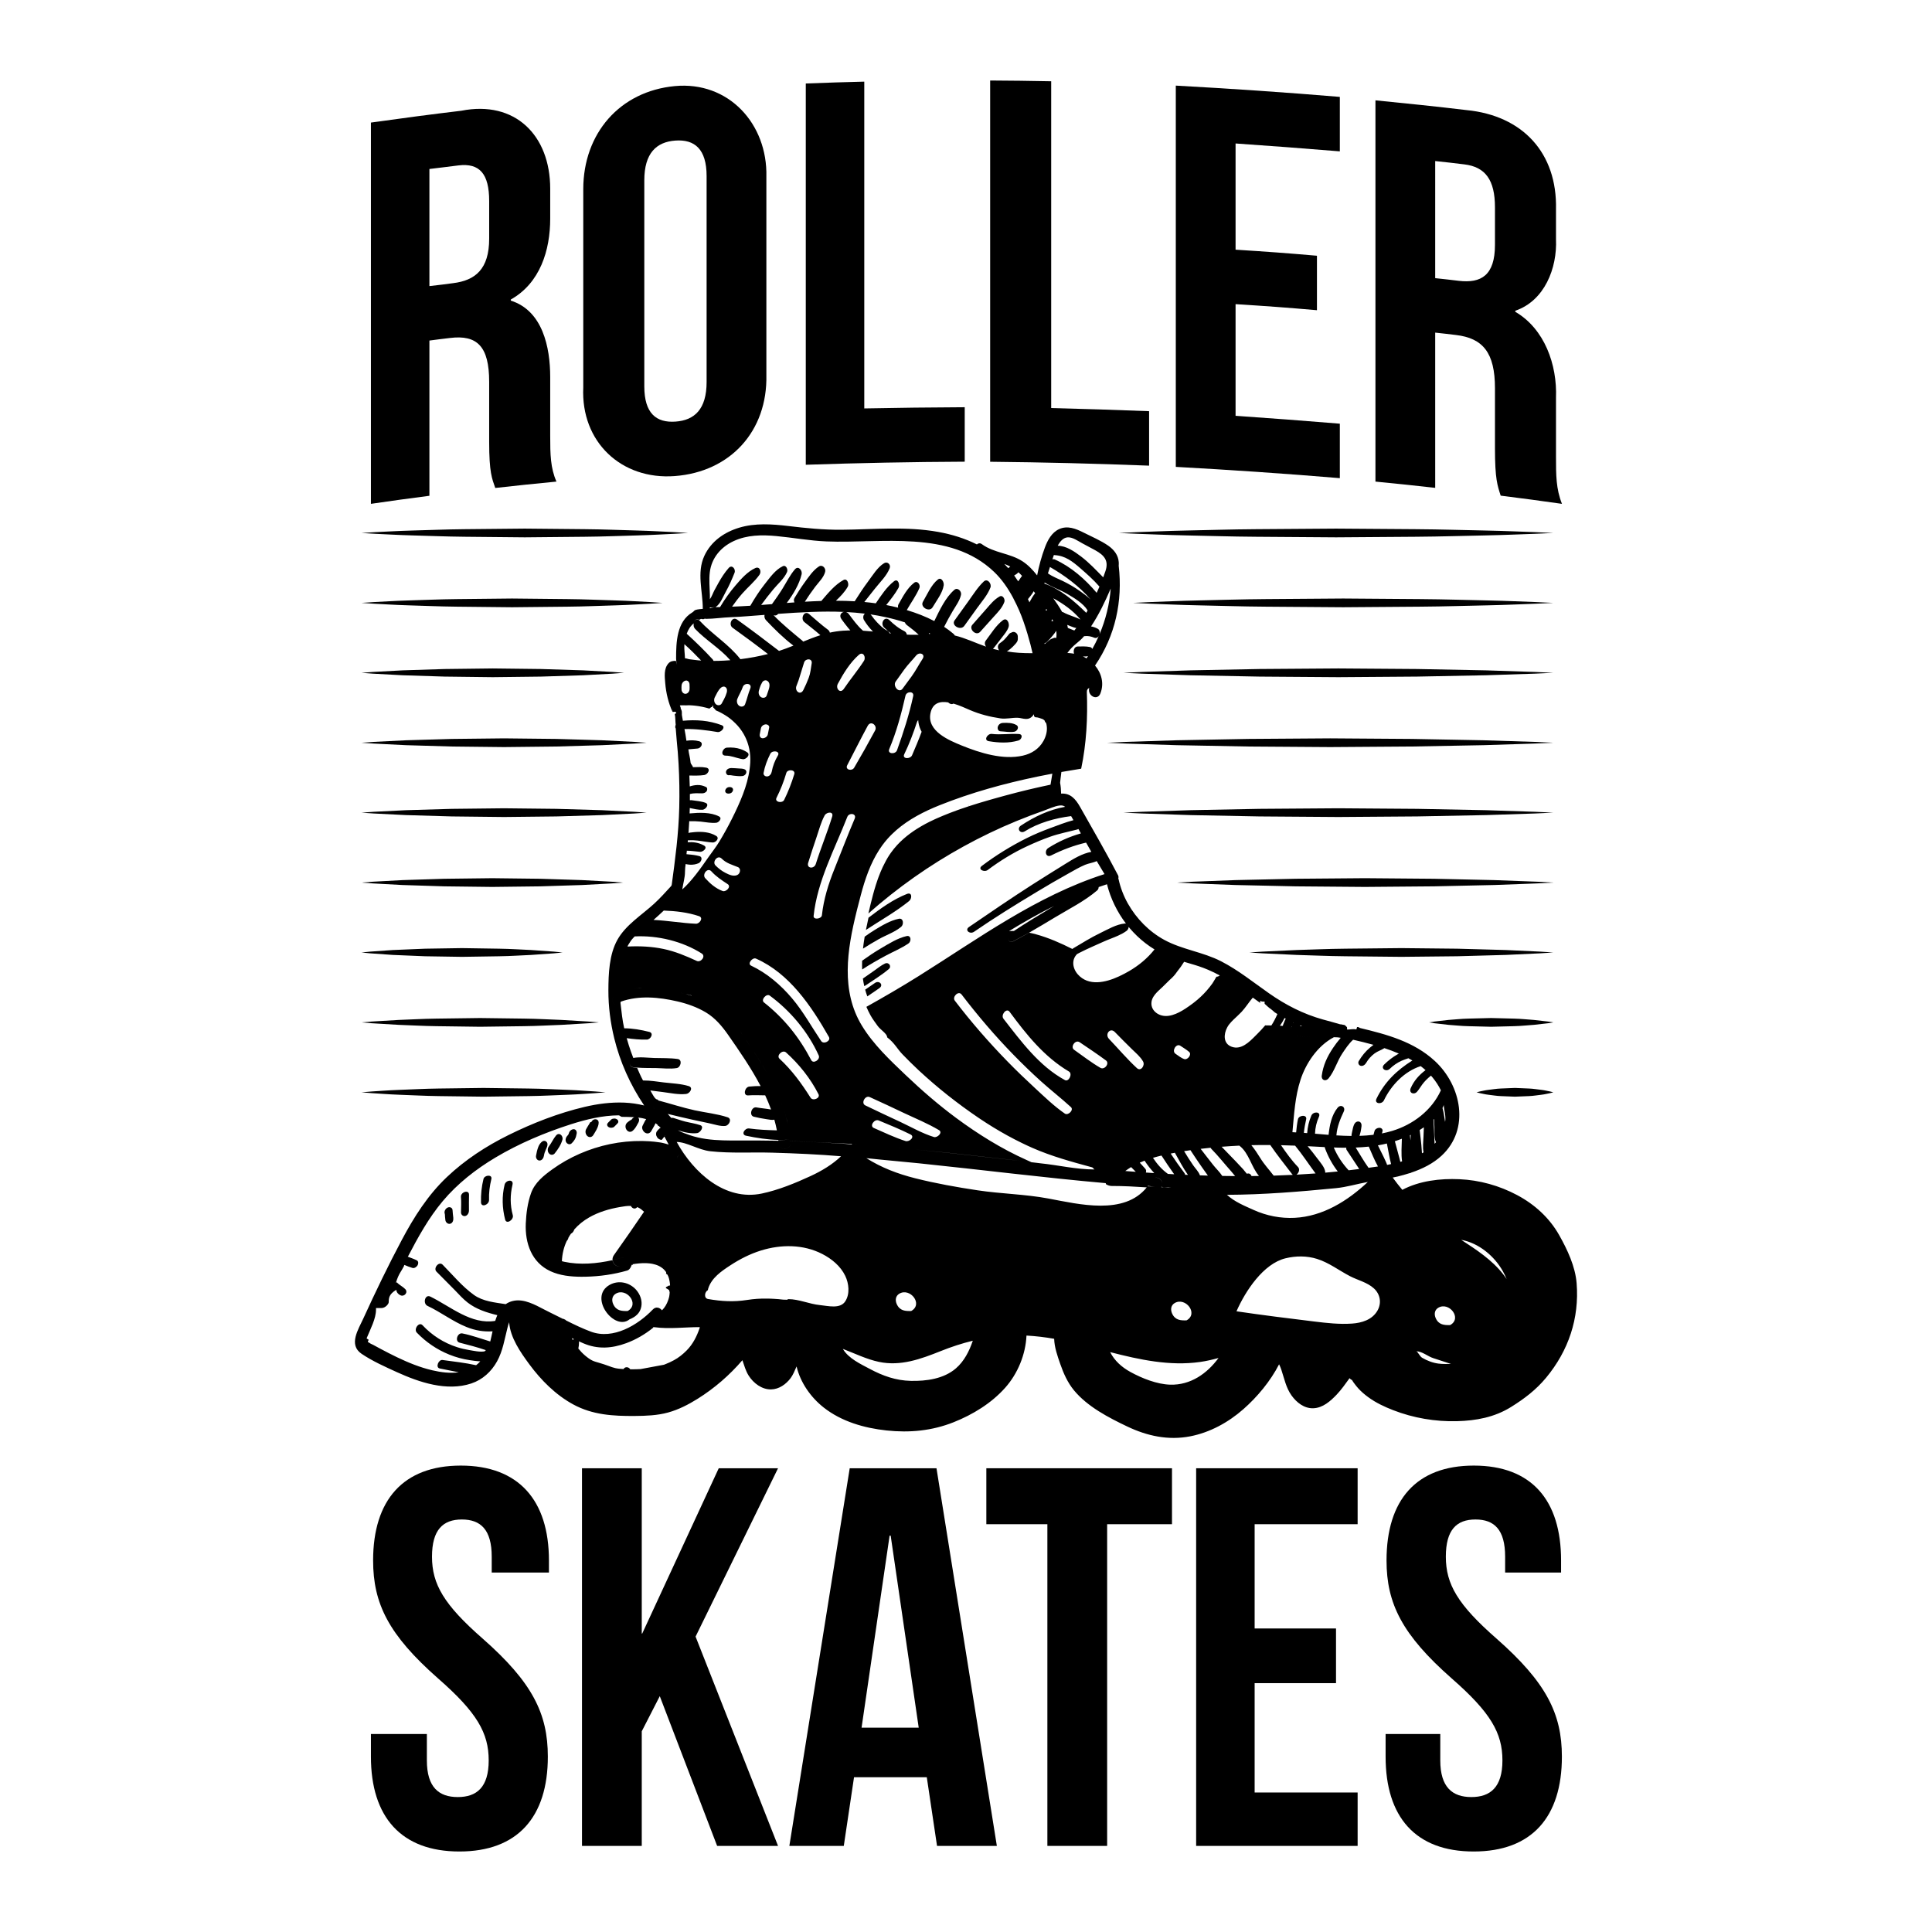
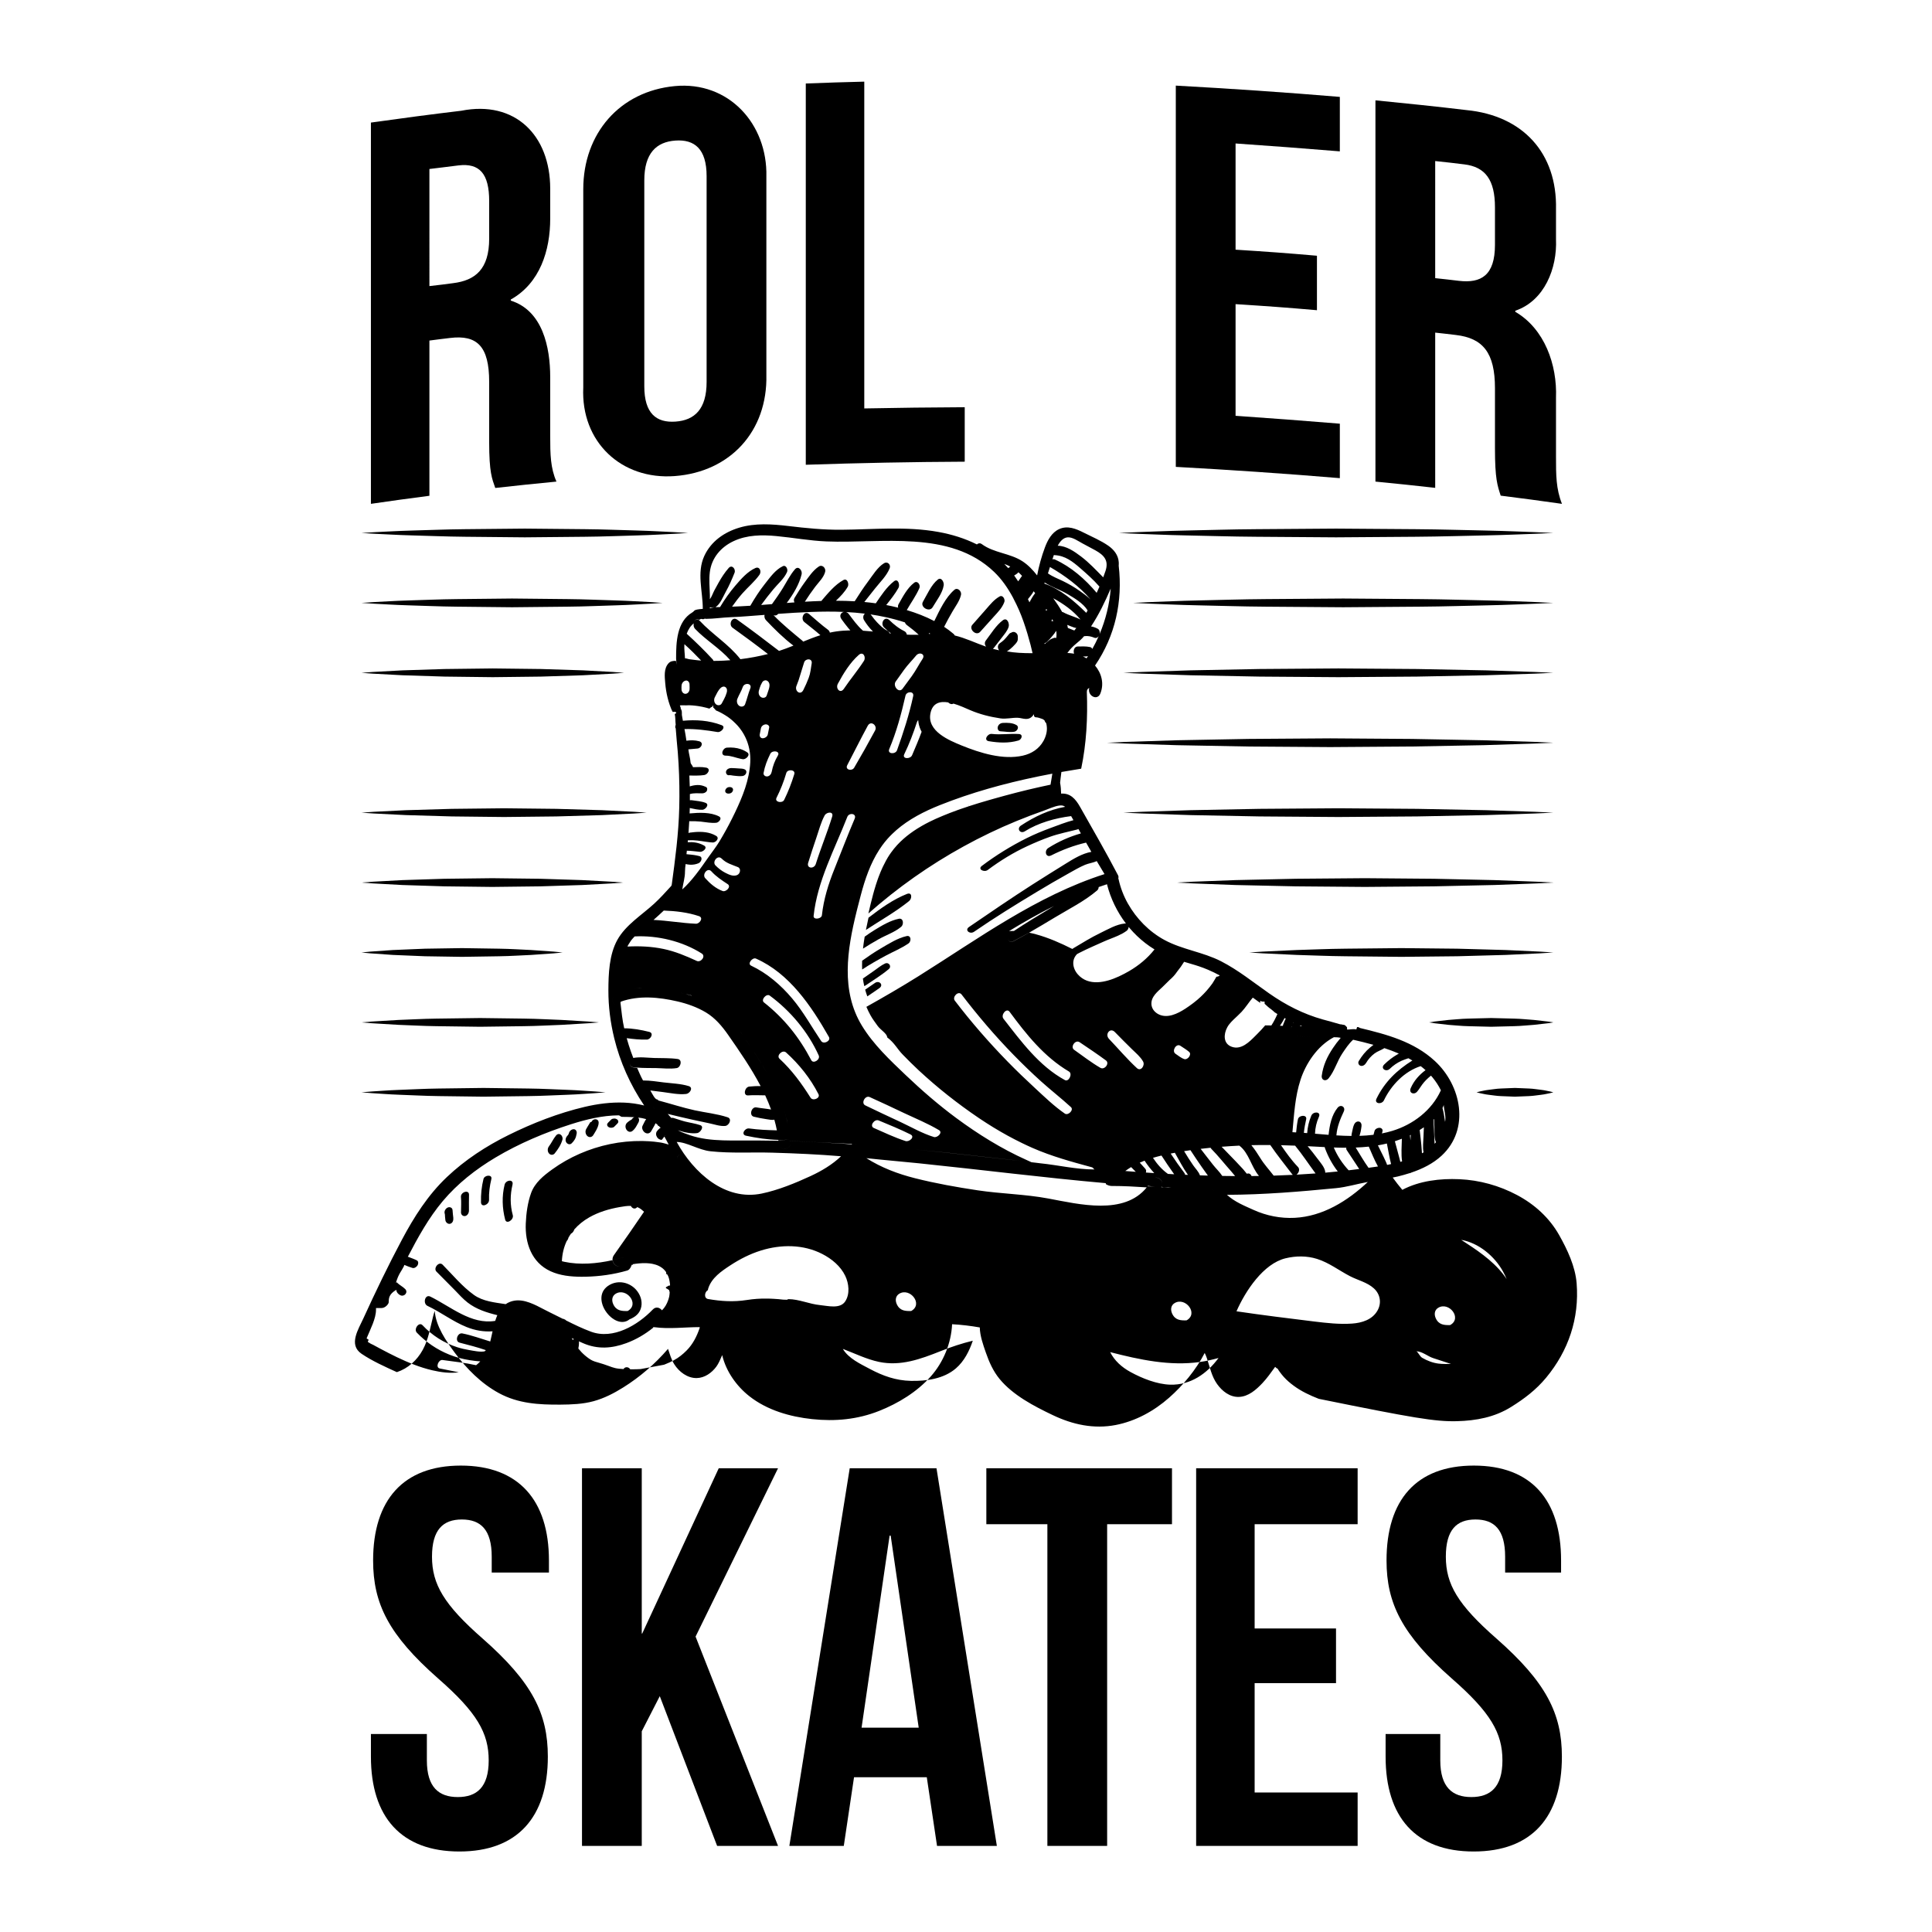
<svg xmlns="http://www.w3.org/2000/svg" version="1.1" id="Layer_1" x="0px" y="0px" viewBox="0 0 1200 1200" enable-background="new 0 0 1200 1200" xml:space="preserve">
  <g>
    <path d="M266.715,211.526c4.739-0.655,7.694-0.976,12.82-1.606c16.862-2.071,24.299,5.251,24.299,27.24c0,14.885,0,22.328,0,37.213   c0,19.284,1.76,22.851,3.785,28.714c15.123-1.694,22.864-2.487,38.004-3.962c-3.718-8.434-3.88-16.855-3.88-28.357   c0-14.614,0-21.922,0-36.537c0-18.68-4.739-41.281-24.483-47.51c0-0.271,0-0.406,0-0.676   c18.165-10.187,24.483-30.518,24.483-50.225c0-7.443,0-11.163,0-18.606c0-33.227-21.882-55.022-55.227-48.425   c-18.668,2.227-37.177,4.678-56.131,7.348c0,78.936,0,157.872,0,236.809c14.216-2.107,22.114-3.108,36.33-5.004   C266.715,275.803,266.715,243.664,266.715,211.526z M266.715,104.962c7.898-0.913,10.897-1.358,18.048-2.222   c13.155-1.59,19.072,5.229,19.072,22.144c0,9.337,0,14.005,0,23.342c0,18.945-8.617,25.969-22.444,27.658   c-5.801,0.709-7.567,1.071-14.675,1.812C266.715,153.451,266.715,129.207,266.715,104.962z" />
    <path d="M419.111,295.697c34.608-2.61,57.685-27.976,56.895-62.831c0-41.047,0-82.093,0-123.14   c0.79-32.752-23.413-59.432-56.895-56.249c-34.136,3.245-56.833,29.367-56.833,64.052c0,41.047,0,82.093,0,123.14   C360.699,274.512,385.976,298.196,419.111,295.697z M400.187,112.051c0-16.915,7.497-23.927,19.346-24.745   c11.849-0.818,19.353,5.167,19.353,22.081c0,42.625,0,85.251,0,127.876c0,16.915-7.504,23.785-19.353,24.603   c-11.849,0.818-19.346-5.025-19.346-21.94C400.187,197.302,400.187,154.677,400.187,112.051z" />
    <path d="M599.21,252.934c-20.534,0.094-41.858,0.344-62.392,0.75c0-67.659,0-135.318,0-202.977   c-13.426,0.357-22.114,0.588-36.33,1.157c0,78.936,0,157.872,0,236.807c33.171-1.119,65.551-1.755,98.722-1.908   C599.21,273.232,599.21,266.466,599.21,252.934z" />
-     <path d="M713.727,255.394c-20.534-0.803-41.068-1.449-60.813-1.94c0-67.659,0-135.318,0-202.977   c-15.795-0.297-23.693-0.393-37.909-0.477c0,78.935,0,157.871,0,236.806c33.171,0.323,65.551,1.128,98.722,2.418   C713.727,275.693,713.727,268.926,713.727,255.394z" />
    <path d="M832.194,263.158c-22.114-1.805-43.438-3.436-64.761-4.897c0-23.117,0-46.234,0-69.351   c20.534,1.305,30.801,2.058,50.546,3.763c0-13.532,0-20.298,0-33.829c-19.744-1.705-30.011-2.458-50.546-3.763   c0-21.989,0-43.978,0-65.967c21.324,1.461,42.648,3.092,64.761,4.897c0-13.532,0-20.297,0-33.829   c-33.96-2.85-68.71-5.185-101.881-7.009c0,78.936,0,157.872,0,236.808c33.171,1.823,67.921,4.157,101.881,7.008   C832.194,283.455,832.194,276.689,832.194,263.158z" />
    <path d="M891.427,206.596c5.528,0.574,7.701,0.867,12.83,1.466c16.871,1.97,24.29,11.07,24.29,33.059c0,14.885,0,22.328,0,37.213   c0,19.283,1.534,23.175,3.557,29.522c15.102,1.926,22.98,2.944,38.06,5.091c-3.703-9.323-3.707-17.825-3.707-29.327   c0-14.615,0-21.922,0-36.537c0.79-20.56-7.108-42.841-25.273-53.41c0-0.271,0-0.406,0-0.676   c18.165-6.167,26.063-26.444,25.273-44.406c0-7.443,0-11.164,0-18.606c0.79-34.961-20.68-58.186-55.515-61.597   c-18.653-2.244-38.468-4.268-56.633-6.068c0,78.935,0,157.871,0,236.806c15.006,1.448,22.114,2.226,37.119,3.886   C891.427,270.873,891.427,238.734,891.427,206.596z M891.427,100.033c7.898,0.8,10.907,1.212,18.06,2.062   c13.157,1.562,19.06,9.754,19.06,26.669c0,9.337,0,14.005,0,23.342c0,18.945-8.6,23.948-22.434,22.324   c-5.803-0.682-8.367-1.014-14.686-1.663C891.427,148.522,891.427,124.278,891.427,100.033z" />
    <path d="M286.226,910.304c-35.819,0-54.478,21.425-54.478,58.916c0,26.786,9.585,46.203,40.383,73.313   c24.105,21.093,31.408,33.814,31.408,50.891c0,16.737-7.483,22.762-19.2,22.762c-11.72,0-19.203-6.024-19.203-22.762v-16.401   h-34.75v14.053c0,37.498,18.801,58.923,54.959,58.923c36.154,0,54.928-21.426,54.928-58.923c0-26.778-9.681-46.195-40.479-73.313   c-24.102-21.093-31.47-33.814-31.47-50.884c0-16.737,6.829-23.101,18.545-23.101c11.717,0,18.545,6.364,18.545,23.101v9.842h35.54   v-7.502C340.954,931.73,322.048,910.304,286.226,910.304z" />
    <polygon points="446.427,911.961 398.891,1014.631 398.608,1014.631 398.608,911.961 361.488,911.961 361.488,1146.524    398.608,1146.524 398.608,1075.343 409.798,1053.52 445.423,1146.524 483.253,1146.524 432.034,1016.525 483.253,911.961  " />
    <path d="M527.776,911.961l-37.494,234.563h33.81l6.36-42.648h45.195l6.36,42.648h37.159l-37.494-234.563H527.776z M535.14,1073.075   l17.406-119.256h0.672l17.409,119.256H535.14z" />
    <polygon points="612.636,946.711 650.546,946.711 650.546,1146.524 687.665,1146.524 687.665,946.711 727.943,946.711    727.943,911.961 612.636,911.961  " />
    <polygon points="742.949,1146.524 843.25,1146.524 843.25,1113.353 779.279,1113.353 779.279,1045.432 829.824,1045.432    829.824,1011.472 779.279,1011.472 779.279,946.711 843.25,946.711 843.25,911.961 742.949,911.961  " />
    <path d="M929.509,1017.764c-24.102-21.093-31.47-33.814-31.47-50.884c0-16.737,6.696-23.101,18.413-23.101   c11.717,0,18.412,6.364,18.412,23.101v9.842h34.75v-7.502c0-37.491-18.379-58.916-54.201-58.916   c-35.819,0-54.214,21.425-54.214,58.916c0,26.786,9.717,46.203,40.515,73.313c24.105,21.093,31.474,33.814,31.474,50.891   c0,16.737-7.583,22.762-19.3,22.762c-11.72,0-19.303-6.024-19.303-22.762v-16.401h-33.96v14.053   c0,37.498,18.539,58.923,54.697,58.923c36.154,0,54.797-21.426,54.797-58.923C970.119,1064.298,960.307,1044.881,929.509,1017.764z   " />
    <path d="M256.209,332.56c9.51,0.224,20.604,0.725,32.491,0.829c11.887,0.115,24.566,0.238,37.246,0.361   c12.68-0.121,25.359-0.243,37.246-0.357c11.887-0.09,22.981-0.605,32.491-0.827c9.51-0.242,17.434-0.781,22.981-1   c5.547-0.336,8.717-0.528,8.717-0.528s-3.17-0.192-8.717-0.528c-5.547-0.219-13.472-0.758-22.981-1   c-9.51-0.222-20.604-0.737-32.491-0.827c-11.887-0.114-24.566-0.235-37.246-0.357c-12.679,0.123-25.359,0.245-37.246,0.361   c-11.887,0.104-22.982,0.605-32.491,0.829c-9.51,0.246-17.434,0.777-22.981,0.996c-5.547,0.334-8.717,0.526-8.717,0.526   s3.17,0.191,8.717,0.525C238.775,331.783,246.7,332.314,256.209,332.56z" />
    <path d="M253.742,375.987c8.769,0.224,19,0.725,29.962,0.829c10.962,0.115,22.654,0.238,34.346,0.361   c11.692-0.122,23.385-0.243,34.346-0.357c10.962-0.09,21.193-0.605,29.962-0.827c8.769-0.242,16.077-0.781,21.192-1   c5.115-0.336,8.039-0.528,8.039-0.528s-2.923-0.192-8.039-0.528c-5.115-0.219-12.423-0.758-21.192-1   c-8.769-0.222-19-0.737-29.962-0.827c-10.962-0.114-22.654-0.235-34.346-0.357c-11.692,0.123-23.385,0.246-34.346,0.361   c-10.962,0.104-21.192,0.605-29.962,0.829c-8.769,0.246-16.077,0.777-21.192,0.996c-5.115,0.334-8.038,0.525-8.038,0.525   s2.923,0.191,8.038,0.526C237.665,375.21,244.972,375.741,253.742,375.987z" />
    <path d="M249.994,419.414c7.645,0.243,16.564,0.525,26.121,0.829c9.556,0.115,19.75,0.238,29.943,0.361   c10.193-0.121,20.387-0.243,29.943-0.357c9.556-0.303,18.476-0.585,26.121-0.827c7.645-0.413,14.016-0.758,18.476-0.999   c4.46-0.336,7.008-0.528,7.008-0.528s-2.548-0.192-7.008-0.528c-4.46-0.241-10.831-0.586-18.476-1   c-7.645-0.242-16.564-0.524-26.121-0.827c-9.556-0.114-19.75-0.235-29.943-0.357c-10.193,0.123-20.387,0.246-29.943,0.361   c-9.556,0.303-18.476,0.586-26.121,0.829c-7.645,0.412-14.016,0.756-18.476,0.996c-4.46,0.334-7.008,0.525-7.008,0.525   s2.548,0.191,7.008,0.526C235.978,418.659,242.349,419.002,249.994,419.414z" />
-     <path d="M252.181,462.842c8.301,0.243,17.985,0.525,28.362,0.829c10.376,0.115,21.444,0.238,32.512,0.361   c11.068-0.121,22.136-0.243,32.512-0.357c10.376-0.303,20.061-0.585,28.362-0.827c8.301-0.413,15.219-0.758,20.061-0.999   c4.842-0.336,7.609-0.528,7.609-0.528s-2.767-0.192-7.609-0.528c-4.842-0.241-11.76-0.586-20.061-1   c-8.301-0.242-17.986-0.524-28.362-0.827c-10.376-0.114-21.444-0.235-32.512-0.357c-11.068,0.123-22.136,0.246-32.512,0.361   c-10.376,0.303-20.061,0.586-28.362,0.829c-8.301,0.412-15.219,0.756-20.061,0.996c-4.842,0.334-7.609,0.526-7.609,0.526   s2.767,0.191,7.609,0.525C236.962,462.086,243.88,462.429,252.181,462.842z" />
    <path d="M252.181,506.269c8.301,0.243,17.986,0.525,28.362,0.829c10.376,0.115,21.444,0.238,32.512,0.361   c11.068-0.122,22.136-0.243,32.512-0.357c10.376-0.302,20.061-0.585,28.362-0.827c8.301-0.414,15.219-0.759,20.061-1   c4.842-0.336,7.609-0.528,7.609-0.528s-2.767-0.192-7.609-0.528c-4.842-0.241-11.76-0.586-20.061-1   c-8.301-0.242-17.986-0.524-28.362-0.827c-10.376-0.114-21.444-0.235-32.512-0.357c-11.068,0.123-22.136,0.246-32.512,0.361   c-10.376,0.303-20.061,0.586-28.362,0.829c-8.301,0.412-15.219,0.756-20.061,0.996c-4.842,0.334-7.609,0.526-7.609,0.526   s2.767,0.191,7.609,0.525C236.962,505.513,243.88,505.856,252.181,506.269z" />
    <path d="M249.897,549.696c7.616,0.243,16.501,0.526,26.021,0.829c9.52,0.115,19.675,0.238,29.83,0.361   c10.155-0.122,20.309-0.243,29.829-0.357c9.52-0.303,18.405-0.585,26.021-0.827c7.616-0.413,13.963-0.758,18.405-1   c4.443-0.336,6.981-0.528,6.981-0.528s-2.539-0.192-6.981-0.528c-4.443-0.241-10.789-0.586-18.405-1   c-7.616-0.242-16.501-0.524-26.021-0.827c-9.52-0.114-19.675-0.235-29.829-0.357c-10.155,0.123-20.309,0.246-29.83,0.361   c-9.52,0.303-18.405,0.586-26.021,0.829c-7.616,0.412-13.963,0.756-18.405,0.996c-4.443,0.334-6.981,0.525-6.981,0.525   s2.539,0.191,6.981,0.525C235.935,548.94,242.281,549.284,249.897,549.696z" />
    <path d="M244.029,593.123c5.856,0.243,12.687,0.525,20.006,0.828c7.319,0.115,15.127,0.238,22.934,0.361   c7.807-0.121,15.615-0.243,22.934-0.357c7.319-0.09,14.151-0.605,20.006-0.827c5.856-0.413,10.735-0.758,14.151-1   c3.416-0.336,5.368-0.528,5.368-0.528s-1.952-0.192-5.368-0.528c-3.416-0.241-8.295-0.586-14.151-1   c-5.855-0.222-12.687-0.737-20.006-0.827c-7.319-0.114-15.127-0.235-22.934-0.357c-7.807,0.123-15.615,0.245-22.934,0.361   c-7.319,0.303-14.151,0.586-20.006,0.829c-5.855,0.412-10.735,0.756-14.151,0.996c-3.416,0.334-5.368,0.525-5.368,0.525   s1.952,0.191,5.368,0.525C233.294,592.367,238.174,592.711,244.029,593.123z" />
    <path d="M247.532,636.55c6.906,0.224,14.964,0.725,23.597,0.829c8.633,0.115,17.841,0.238,27.05,0.361   c9.208-0.121,18.417-0.243,27.05-0.357c8.633-0.09,16.69-0.605,23.597-0.827c6.906-0.413,12.662-0.758,16.69-1   c4.029-0.336,6.331-0.528,6.331-0.528s-2.302-0.192-6.331-0.528c-4.029-0.241-9.784-0.586-16.69-1   c-6.906-0.222-14.964-0.737-23.597-0.827c-8.633-0.114-17.841-0.235-27.05-0.357c-9.208,0.123-18.417,0.245-27.05,0.361   c-8.633,0.104-16.69,0.605-23.597,0.829c-6.906,0.412-12.662,0.756-16.69,0.996c-4.029,0.334-6.331,0.525-6.331,0.525   s2.302,0.191,6.331,0.525C234.87,635.794,240.626,636.138,247.532,636.55z" />
    <path d="M248.195,679.977c7.105,0.224,15.394,0.725,24.276,0.829c8.882,0.115,18.355,0.238,27.829,0.36   c9.474-0.121,18.947-0.243,27.829-0.356c8.881-0.09,17.171-0.605,24.276-0.827c7.105-0.241,13.026-0.78,17.171-0.999   c4.145-0.336,6.513-0.528,6.513-0.528s-2.368-0.192-6.513-0.528c-4.145-0.219-10.066-0.758-17.171-0.999   c-7.105-0.222-15.395-0.737-24.276-0.827c-8.881-0.114-18.355-0.235-27.829-0.357c-9.474,0.123-18.947,0.245-27.829,0.361   c-8.881,0.104-17.171,0.605-24.276,0.829c-7.105,0.246-13.026,0.777-17.171,0.996c-4.145,0.335-6.513,0.525-6.513,0.525   s2.368,0.191,6.513,0.525C235.168,679.2,241.089,679.731,248.195,679.977z" />
    <path d="M953.198,330.513c-7.377-0.219-17.916-0.75-30.563-0.996c-12.647-0.224-27.401-0.725-43.209-0.829   c-15.808-0.115-32.671-0.238-49.533-0.361c-16.862,0.122-33.724,0.243-49.533,0.357c-15.808,0.09-30.563,0.605-43.209,0.827   c-12.647,0.242-23.186,0.781-30.563,1c-7.377,0.336-11.593,0.528-11.593,0.528s4.216,0.192,11.593,0.528   c7.377,0.219,17.916,0.758,30.563,1c12.647,0.222,27.401,0.737,43.209,0.827c15.808,0.114,32.671,0.235,49.533,0.357   c16.862-0.123,33.724-0.246,49.533-0.361c15.808-0.104,30.563-0.605,43.209-0.829c12.647-0.246,23.186-0.777,30.563-0.996   c7.377-0.334,11.593-0.525,11.593-0.525S960.576,330.847,953.198,330.513z" />
    <path d="M882.203,372.115c-15.294-0.115-31.608-0.238-47.922-0.361c-16.314,0.122-32.628,0.243-47.922,0.357   c-15.294,0.09-29.569,0.605-41.804,0.827c-12.235,0.242-22.431,0.781-29.569,1c-7.137,0.336-11.216,0.528-11.216,0.528   s4.078,0.192,11.216,0.528c7.137,0.219,17.333,0.758,29.569,1c12.235,0.222,26.51,0.737,41.804,0.827   c15.294,0.114,31.608,0.235,47.922,0.357c16.314-0.123,32.628-0.245,47.922-0.361c15.294-0.104,29.569-0.605,41.804-0.829   c12.235-0.246,22.431-0.777,29.569-0.996c7.137-0.334,11.216-0.525,11.216-0.525s-4.078-0.191-11.216-0.525   c-7.137-0.219-17.333-0.75-29.569-0.996C911.771,372.72,897.497,372.219,882.203,372.115z" />
    <path d="M739.488,419.421c12.517,0.242,27.12,0.524,42.766,0.827c15.646,0.114,32.335,0.235,49.024,0.357   c16.689-0.123,33.378-0.246,49.024-0.361c15.646-0.303,30.249-0.586,42.766-0.829c12.517-0.412,22.947-0.756,30.249-0.996   c7.302-0.334,11.474-0.526,11.474-0.526s-4.172-0.191-11.474-0.525c-7.302-0.24-17.732-0.584-30.249-0.996   c-12.517-0.243-27.12-0.525-42.766-0.829c-15.646-0.115-32.335-0.238-49.024-0.361c-16.689,0.121-33.378,0.243-49.024,0.357   c-15.646,0.303-30.249,0.585-42.766,0.827c-12.517,0.413-22.948,0.758-30.249,1c-7.301,0.336-11.474,0.528-11.474,0.528   s4.172,0.192,11.474,0.528C716.54,418.662,726.971,419.007,739.488,419.421z" />
    <path d="M699.526,461.848c7.579,0.241,18.406,0.586,31.399,1c12.992,0.242,28.151,0.524,44.391,0.827   c16.241,0.114,33.564,0.235,50.887,0.357c17.323-0.123,34.647-0.246,50.888-0.361c16.241-0.303,31.398-0.586,44.391-0.829   c12.993-0.412,23.82-0.756,31.399-0.996c7.579-0.334,11.91-0.526,11.91-0.526s-4.331-0.191-11.91-0.525   c-7.579-0.241-18.406-0.584-31.399-0.996c-12.993-0.243-28.151-0.525-44.391-0.829c-16.241-0.115-33.564-0.238-50.888-0.361   c-17.323,0.122-34.647,0.243-50.887,0.357c-16.241,0.303-31.399,0.585-44.391,0.827c-12.993,0.414-23.82,0.758-31.399,1   c-7.579,0.336-11.91,0.528-11.91,0.528S691.948,461.512,699.526,461.848z" />
    <path d="M739.488,506.275c12.517,0.242,27.12,0.524,42.766,0.827c15.646,0.114,32.335,0.235,49.024,0.357   c16.689-0.123,33.378-0.246,49.024-0.361c15.646-0.303,30.249-0.586,42.766-0.829c12.517-0.412,22.948-0.756,30.249-0.996   c7.302-0.334,11.474-0.526,11.474-0.526s-4.172-0.191-11.474-0.525c-7.302-0.241-17.732-0.584-30.249-0.996   c-12.517-0.243-27.12-0.525-42.766-0.829c-15.646-0.115-32.335-0.238-49.024-0.361c-16.689,0.122-33.378,0.243-49.024,0.357   c-15.646,0.302-30.249,0.585-42.766,0.827c-12.517,0.413-22.948,0.758-30.249,1c-7.301,0.336-11.474,0.528-11.474,0.528   s4.172,0.192,11.474,0.528C716.54,505.516,726.971,505.861,739.488,506.275z" />
    <path d="M767.31,549.702c10.971,0.242,23.771,0.524,37.485,0.826c13.714,0.114,28.342,0.235,42.97,0.357   c14.628-0.123,29.256-0.245,42.97-0.361c13.714-0.303,26.514-0.586,37.485-0.829c10.971-0.412,20.114-0.756,26.514-0.996   c6.4-0.334,10.057-0.526,10.057-0.526s-3.657-0.191-10.057-0.525c-6.4-0.24-15.543-0.584-26.514-0.996   c-10.971-0.243-23.771-0.525-37.485-0.829c-13.714-0.115-28.342-0.238-42.97-0.361c-14.628,0.122-29.257,0.243-42.97,0.357   c-13.714,0.302-26.514,0.585-37.485,0.827c-10.971,0.413-20.114,0.758-26.514,1c-6.4,0.336-10.057,0.528-10.057,0.528   s3.657,0.192,10.057,0.528C747.196,548.943,756.339,549.288,767.31,549.702z" />
    <path d="M805.51,593.129c8.849,0.222,19.173,0.737,30.234,0.827c11.061,0.114,22.86,0.235,34.658,0.357   c11.799-0.123,23.597-0.246,34.658-0.361c11.061-0.303,21.385-0.586,30.234-0.829c8.849-0.412,16.223-0.756,21.385-0.996   c5.162-0.334,8.112-0.525,8.112-0.525s-2.95-0.191-8.112-0.525c-5.162-0.24-12.536-0.584-21.385-0.996   c-8.849-0.243-19.173-0.526-30.234-0.829c-11.061-0.115-22.86-0.238-34.658-0.361c-11.799,0.122-23.597,0.243-34.658,0.357   c-11.061,0.09-21.385,0.605-30.234,0.827c-8.849,0.414-16.223,0.758-21.385,1c-5.162,0.336-8.112,0.528-8.112,0.528   s2.95,0.192,8.112,0.528C789.287,592.371,796.661,592.716,805.51,593.129z" />
    <path d="M899.698,636.556c3.616,0.222,7.836,0.737,12.356,0.827c4.521,0.114,9.342,0.235,14.164,0.357   c4.822-0.123,9.643-0.246,14.164-0.361c4.521-0.104,8.74-0.605,12.356-0.829c3.616-0.412,6.63-0.756,8.74-0.996   c2.109-0.334,3.315-0.526,3.315-0.526s-1.205-0.191-3.315-0.525c-2.11-0.24-5.123-0.584-8.74-0.996   c-3.616-0.224-7.835-0.725-12.356-0.829c-4.521-0.115-9.342-0.238-14.164-0.361c-4.822,0.122-9.644,0.243-14.164,0.357   c-4.52,0.09-8.74,0.605-12.356,0.827c-3.616,0.414-6.63,0.759-8.74,1c-2.11,0.336-3.315,0.528-3.315,0.528s1.205,0.192,3.315,0.528   C893.068,635.797,896.082,636.142,899.698,636.556z" />
    <path d="M924.569,679.983c2.235,0.222,4.842,0.737,7.635,0.827c2.793,0.114,5.773,0.235,8.753,0.357   c2.98-0.123,5.959-0.245,8.753-0.361c2.793-0.104,5.4-0.605,7.635-0.829c2.235-0.246,4.097-0.776,5.4-0.996   c1.304-0.335,2.048-0.526,2.048-0.526s-0.745-0.191-2.048-0.526c-1.303-0.219-3.166-0.75-5.4-0.996   c-2.235-0.224-4.842-0.725-7.635-0.829c-2.793-0.115-5.773-0.238-8.753-0.361c-2.98,0.121-5.959,0.243-8.753,0.357   c-2.793,0.09-5.401,0.605-7.635,0.827c-2.235,0.241-4.097,0.78-5.4,0.999c-1.304,0.336-2.049,0.528-2.049,0.528   s0.745,0.192,2.049,0.528C920.472,679.203,922.335,679.741,924.569,679.983z" />
    <path d="M391.011,819.458c3.659-1.443,6.533-3.783,7.313-7.862c0.721-3.772-0.692-7.602-3.175-10.428   c-4.126-4.7-10.996-6.225-16.523-3.092C365.165,805.69,381.647,827.155,391.011,819.458z M382.462,803.538   c6.686-3.973,15.033,6.509,7.401,10.742c-0.006,0-0.006,0.006-0.012,0.006c-3.659,0.101-7.088-0.077-8.98-4.28   C379.808,807.635,380.098,804.945,382.462,803.538z" />
-     <path d="M904.94,882.725c11.983-0.313,23.357-2.441,33.614-8.826c8.271-5.149,15.53-10.664,21.767-18.184   c13.904-16.777,20.679-36.812,18.953-58.667c-0.828-10.452-5.77-20.904-10.854-29.919c-6.053-10.73-15.246-19.065-26.088-24.835   c-11.09-5.906-23.345-9.317-35.907-9.873c-11.915-0.52-24.758,0.975-35.421,6.605l-0.002-0.002   c-2.063-2.459-4.026-4.972-5.918-7.561c-0.018-0.024-0.006-0.042-0.024-0.065c0-0.006-0.006-0.006-0.006-0.012   c1.029-0.225,2.057-0.39,3.08-0.639c2.429-0.596,4.873-1.267,7.29-2.045c0.399-0.014,0.781-0.136,1.114-0.372   c6.893-2.324,13.515-5.566,18.861-10.512c17.788-16.452,12.314-43.593-4.191-58.815c-13.045-12.027-29.734-16.479-46.607-20.525   c-0.378-0.357-0.907-0.58-1.626-0.561c-0.193,0.005-0.383,1.466-0.573,1.482c-1.893-0.451-3.787,0.088-5.676,0.088h-0.006   c-0.024,0-0.047-1.442-0.071-1.442c-0.514-0.42-1.129-1.421-1.833-1.463c-0.822-0.047-1.626-0.409-2.418-0.368   c-3.606-1.1-7.189-2.008-10.706-2.989c-12.184-3.399-23.032-8.958-33.383-16.2c-9.796-6.852-19.172-14.458-29.842-19.944   c-11.25-5.788-24.126-7.235-35.245-13.271c-9.483-5.149-17.345-13.194-22.648-22.564c-2.642-4.67-4.623-9.819-5.781-15.057   c-0.053-0.224-0.112-0.44-0.189-0.641c0.183-0.615,0.16-1.284-0.166-1.905c-7.49-14.359-15.63-28.394-23.599-42.494   c-2.814-4.984-6.071-8.608-11.758-8.223c-0.059-2.288-0.213-4.481-0.632-6.757c-0.037-0.219,0.496-4.189,0.8-6.672   c4.097-0.729,8.195-1.414,12.289-2.053c3.299-15.642,4.097-31.687,3.523-47.642c-0.047-1.366,0.627-2.176,1.508-2.477   c-0.934,3.139,1.661,5.858,4.044,5.74c1.135-0.053,2.223-0.751,2.855-2.353c2.43-6.166,0.739-12.554-3.316-17.331   c-0.001-0.001-0.002-0.002-0.003-0.003c12.603-18.477,17.252-39.956,14.7-62.003c0.062-0.73,0.077-1.462,0.029-2.196   c-0.288-4.401-2.996-7.799-6.501-10.233c-4.702-3.266-10.172-5.54-15.263-8.118c-4.795-2.427-10.041-4.589-15.289-2.18   c-4.605,2.114-7.124,6.868-8.819,11.404c-2.089,5.59-3.704,11.466-4.828,17.342c-2.624-3.353-5.537-6.435-9.065-8.746   c-7.781-5.098-17.76-5.135-25.269-10.672c-1.147-0.846-2.277-0.575-3.079,0.178c-7.478-3.754-15.648-6.266-24.007-7.768   c-19.875-3.577-40.087-1.513-60.128-1.348c-11.149,0.094-22.04-1.017-33.094-2.329c-9.997-1.188-20.486-1.904-30.27,1.011   c-9.334,2.773-17.611,8.472-21.82,17.605c-4.783,10.387-0.926,21.932-0.926,32.851c0,0.002,0,0.004,0,0.006   c-6.318,0.485-4.742,1.158-6.51,2.202c-9.699,5.71-10.075,18.56-10.075,28.61c0,0,0,0.033,0,0.035c0,1.076,0.252,2.858,0.411,3.868   c-0.159-1.009-0.542-2.434-0.543-2.438c-1.688,0.003-3.306,0.147-4.562,1.513c-3.033,3.299-2.394,8.357-2.045,12.436   c0.508,5.947,1.946,12.209,4.482,17.63c0.035,0.078,0.103,0.06,0.16,0.126c-0.28-1.049-0.152-2.229,0.407-3.005   c-0.527,0.757-0.651,1.875-0.379,2.894c0.047,0.055,0.067,0.119,0.067,0.17c0-0.051,0.962-0.098,0.914-0.153   c0.026,0.097,1.088,0.199,1.088,0.295v0.006c0,0.112,0.056,0.223,0.119,0.331c-0.055,0.068-0.119,0.136-0.119,0.207   c0,0.006,0,0.006,0,0.012c0,0.23-0.873,0.479-0.819,0.721c0.47,2.087,0.304,4.274,0.579,6.487   c-0.285,0.854-0.484,1.758,0.016,2.334c0.269,2.532,0.36,5.067,0.615,7.496c0.508,4.824,0.877,9.666,1.149,14.513   c0.502,8.992,0.648,18.025,0.424,27.028c-0.402,16.488-2.522,32.23-4.739,48.546l-0.016-0.592h-0.003   c-0.036,0-0.066,0.669-0.102,0.704c-3.464,3.789-7,7.73-10.784,11.2c-7.661,7.017-17.623,13.132-22.778,22.383   c-5.131,9.21-5.557,21.15-5.593,31.466c-0.03,9.985,1.271,20.011,3.636,29.7c3.553,14.53,9.83,28.771,18.589,41.727   c-4.039-0.998-8.198-1.6-12.358-1.775c-8.271-0.337-16.547,0.755-24.593,2.647c-16.281,3.831-32.384,10.111-47.358,17.524   c-13.875,6.869-26.981,15.401-38.237,26.078c-11.788,11.185-20.378,24.723-27.962,38.982   c-8.507,15.997-16.399,32.349-23.918,48.825c-3.116,6.822-9.388,16.358-1.1,21.962c6.68,4.511,14.596,8.058,21.921,11.386   c13.946,6.337,30.965,12.101,46.205,7.047c6.994-2.317,12.509-7.36,16.033-13.762c3.612-6.574,4.605-13.597,6.444-20.738   c0.278-1.088,0.603-2.341,1.058-3.535c0.615,9.482,7.112,18.763,12.527,26.106c7.301,9.902,16.369,19,27.247,24.924   c12.007,6.544,24.87,7.283,38.278,7.183c6.893-0.053,13.916-0.302,20.602-2.134c6.568-1.797,12.675-4.942,18.426-8.542   c10.487-6.562,19.775-14.637,27.797-23.954c1.165,3.323,2.016,6.615,3.914,9.601c2.968,4.664,8.134,8.613,13.875,8.531   c4.936-0.071,9.323-3.198,12.184-7.041c1.395-1.874,2.501-4.469,3.683-7.218c2.365,10.115,8.927,19.278,16.836,25.503   c11.084,8.726,25.213,12.775,39.047,14.253c14.312,1.531,28.193,0.231,41.624-5.102c11.918-4.735,23.475-11.788,32.065-21.43   c7.786-8.743,12.686-20.614,13.224-32.408c5.764,0.301,11.492,1.005,17.191,1.998c0.154,5.35,2.034,10.588,3.778,15.63   c2.028,5.864,4.564,11.557,8.536,16.387c8.312,10.091,21.448,16.925,33.076,22.458c12.379,5.9,25.456,8.743,39.076,6.113   c12.338-2.394,23.724-8.661,33.111-16.925c8.536-7.508,16.742-17.303,22.127-27.814c0.006,0.006,0.006,0.012,0.012,0.018   c0.52,1.011,0.964,2.099,1.354,3.263c1.844,5.474,2.926,11.274,6.361,16.062c3.127,4.375,7.827,8.123,13.473,7.957   c5.965-0.172,10.747-4.458,14.637-8.554c2.885-3.039,5.344-6.574,7.892-10.079c0.012-0.018,0.024-0.029,0.036-0.047   c0.402,0.514,0.94,0.916,1.543,1.177c0.366,0.745,1.301,1.951,1.454,2.158c0.757,1.029,1.555,2.033,2.412,2.979   c1.839,2.04,3.943,3.813,6.154,5.439c4.729,3.494,10.074,5.988,15.536,8.111C877.859,880.762,891.497,883.074,904.94,882.725z    M933.582,789.811c0.822,1.501,1.566,3.068,2.223,4.682c-0.68-1.064-1.407-2.087-2.175-3.068   c-6.982-8.927-16.618-15.217-26.052-21.341C918.478,772.011,928.345,780.27,933.582,789.811z M893.501,846.956   c-3.529-0.432-7.094-1.812-10.186-3.615c-1.535-0.894-2.742-4.039-3.726-4.039h0.037c3.683,0,7.265,3.223,10.623,4.269   c3.541,1.094,7.248,2.427,11.031,3.61C898.727,847.18,896.126,847.275,893.501,846.956z M900.743,823.011   c-0.006,0.006-0.012,0.006-0.018,0.012c-3.653,0.1-7.088-0.077-8.974-4.286c-1.07-2.371-0.78-5.06,1.584-6.467   C900.022,808.303,908.369,818.778,900.743,823.011z M893.907,760.624c-0.365-0.277-0.735-0.553-1.097-0.832   c-0.124-0.095-0.246-0.192-0.37-0.288C892.925,759.879,893.417,760.251,893.907,760.624z M891.577,758.833   c0.034,0.026,0.066,0.053,0.1,0.079c-0.033-0.026-0.067-0.052-0.1-0.078c-0.686-0.535-1.368-1.074-2.045-1.617   C890.209,757.76,890.891,758.298,891.577,758.833z M883.839,753.216c0.561,0,2.059,0.396,2.059,0.938c0,0.002,0,0.003,0,0.005   c0-0.542-1.505-0.943-2.066-0.943H883.839z M878.879,747.746c0.572,0.573,1.148,1.141,1.731,1.699   c-0.582-0.557-1.159-1.123-1.731-1.695c-0.091-0.091-0.183-0.181-0.274-0.272C878.695,747.568,878.788,747.655,878.879,747.746z    M878.204,747.074c-0.095-0.098-0.189-0.197-0.285-0.294c-0.668-0.68-1.324-1.372-1.969-2.081c-0.018-0.02-0.034-0.038-0.051-0.057   C876.656,745.47,877.425,746.28,878.204,747.074z M896.73,686.332c0.214,3.466,1.52,7.012,0.839,10.48   c-0.454-2.987-0.867-5.933-1.616-8.609C896.34,687.592,896.52,686.968,896.73,686.332z M869.774,721.645   c-0.147-0.634-0.317-1.264-0.467-1.882c-0.892-3.664-2.02-7.267-2.935-10.923c0.185-0.06,0.372-0.111,0.557-0.173   c1.267-0.423,2.536-0.881,3.799-1.373c-0.075,4.502-0.558,9.53,0.139,14.047C870.504,721.447,870.139,721.545,869.774,721.645z    M876.074,708.307c-0.135-1.051-0.255-2.105-0.351-3.164c0.173-0.082,0.347-0.163,0.52-0.247   C876.176,706.033,876.116,707.169,876.074,708.307z M884.193,715.754c-0.326,0.195-0.655,0.386-0.988,0.573   c-0.05-0.655-0.102-1.312-0.137-1.97c-0.222-4.195-0.853-8.322-1.276-12.487c0.885-0.542,1.753-1.109,2.605-1.696   c-0.096,1.911-0.185,3.824-0.238,5.74C884.071,709.092,883.539,712.598,884.193,715.754z M891.049,710.402   c-0.055-1.343-0.138-2.68-0.173-3.984c-0.098-3.696-0.329-7.378-0.52-11.066c0.111-0.106,0.223-0.211,0.333-0.318   c0.109,1.693,0.206,3.386,0.273,5.077c0.133,3.348-0.366,6.453,0.928,9.379C891.615,709.799,891.337,710.106,891.049,710.402z    M807.676,636.843c0.005-0.01,0.006,0.092,0.011,0.082c0.31,0.125,0.619-0.008,0.93,0.413c-0.371-0.009-0.741-0.047-1.112-0.043   C807.562,637.155,807.616,636.981,807.676,636.843z M803.357,635.129c0.056,0.024,0.111-0.047,0.166-0.023   c-0.111,0.131-0.207,0.26-0.294,0.394C803.273,635.369,803.316,635.242,803.357,635.129z M802.44,637.573   c-0.005,0.081-0.011,0.154-0.016,0.168c0.013-0.055,0.027,0.169,0.04,0.169c-0.085,0-0.169,0-0.254,0   C802.287,637.909,802.364,637.768,802.44,637.573z M802.122,638.083c0.031-0.077,0.062-0.135,0.092-0.19   c-0.031,0.077-0.061,0.154-0.092,0.231c-0.114,0.286-0.178,0.614-0.186,0.948C801.94,638.722,802.003,638.38,802.122,638.083z    M797.848,632.332c0.268,0.137,0.539,0.268,0.809,0.403c-0.064,0.064-0.129,0.129-0.194,0.193   c-0.044,0.093-0.088,0.185-0.131,0.278c-0.121,0.225-0.218,0.466-0.326,0.698c-0.378,0.816-0.693,1.654-1.01,2.496   c-0.093,0.245-0.157,0.513-0.195,0.787c-0.016,0.114-0.026,0.229-0.031,0.345c0.005-0.119,0.015-0.238,0.031-0.355   c-0.596-0.02-1.194-0.036-1.794-0.059C796.048,635.576,797.031,633.991,797.848,632.332z M762.239,638.136   c0.384-0.727,0.828-1.401,1.312-2.004c0.834-1.046,1.768-2.01,2.731-2.938c1.626-1.579,3.346-3.068,4.889-4.718   c2.566-2.755,4.517-6,6.97-8.838c1.519,1.105,3.05,2.187,4.587,3.281c0.006,0,0.006-1.322,0.012-1.316   c0.899,0.633,1.803,0.511,2.714,0.511h0.006c0.012,0,0.018,1.346,0.029,1.352c1.301,1.17,2.619,2.485,3.949,3.342   c0.639,0.402,1.277,1.171,1.921,1.562c0.006,0,0.006,0.172,0.012,0.172c0.675,0.414,1.353,0.9,2.033,1.294   c-0.024,0.056-0.047,0.154-0.072,0.21c-1.048,2.404-2.228,4.677-3.649,6.865c-0.004,0.005-0.007,0.012-0.01,0.018   c-1.281-0.035-2.562-0.057-3.836-0.052c-1.525,1.833-3.163,3.577-4.865,5.268c-0.343,0.337-0.692,0.692-1.058,1.059   c7.218,0.591,14.661,0.266,21.903,0.343c4.522,0.047,9.068,0.237,13.609,0.29c1.212-1.147,2.483-2.205,3.813-3.151   c-1.33,0.946-2.601,2.004-3.813,3.151c-4.54-0.053-9.086-0.243-13.609-0.29c-7.242-0.077-14.684,0.248-21.903-0.343   c-3.919,3.967-8.98,9.098-14.874,6.964C759.667,648.221,759.975,642.369,762.239,638.136z M836.447,714.29   c2.512,3.964,5.269,7.816,7.784,11.799c-0.233,0.03-0.471,0.06-0.701,0.089c-1.954,0.25-3.909,0.485-5.866,0.712   c-3.915-4.237-7.005-8.886-9.228-14.159c2.573,0.091,5.161,0.148,7.756,0.146C836.114,713.376,836.179,713.867,836.447,714.29z    M842.044,712.765c2.721-0.105,5.437-0.288,8.134-0.58c1.802,4.136,3.518,8.391,5.701,12.33c-1.994,0.308-3.954,0.582-5.857,0.833   C847.128,721.335,844.66,716.976,842.044,712.765z M830.91,727.622c-2.596,0.265-5.194,0.514-7.794,0.739   c0.15-2.948-3.314-6.667-4.911-8.834c-1.904-2.585-3.921-5.118-6.003-7.597c3.146,0.154,6.293,0.321,9.443,0.492   c0.382,0.021,0.768,0.039,1.151,0.059c0.03,0.219,0.082,0.44,0.164,0.661C824.872,718.342,827.532,723.244,830.91,727.622z    M817.115,728.847c-3.943,0.297-7.89,0.547-11.839,0.759c1.391-0.984,2.294-3.347,0.957-4.734   c-3.911-4.056-7.355-8.82-10.577-13.571c2.919,0.07,5.838,0.167,8.758,0.282C808.968,717.124,812.842,723.095,817.115,728.847z    M803.013,729.725c-3.974,0.198-7.951,0.359-11.928,0.479c-0.053-0.08-0.107-0.16-0.17-0.241   c-2.771-3.598-5.688-6.707-8.092-10.625c-1.721-2.806-3.53-5.53-5.59-8.053c3.922-0.102,7.841-0.127,11.757-0.093   c4.25,6.235,8.945,12.024,13.5,18.019C802.655,729.428,802.831,729.595,803.013,729.725z M769.765,711.573   c0.006,0.004,0.011,0.009,0.016,0.014c6.002,4.516,7.369,13.209,12.207,18.821c-1.551,0.024-3.102,0.042-4.652,0.056   c-0.001-0.002-0.001-0.003-0.002-0.005c-0.483-1.304-1.584-1.931-2.899-1.417c-0.806-0.882-1.675-2.127-2.267-2.771   c-1.512-1.645-3.05-3.268-4.583-4.894c-2.887-3.063-5.91-6.033-8.807-9.101C762.442,711.988,766.107,711.756,769.765,711.573z    M720.674,614.318c0.467-0.432,0.922-0.845,1.354-1.259c1.564-1.483,3.055-2.943,4.486-4.415c1.747-1.5,3.325-3.176,4.552-5.061   c1.588-1.946,3.061-3.984,4.406-6.195c2.329,0.692,4.67,1.36,6.988,2.081c0.751,0.231,1.496,0.473,2.24,0.721   c1.904,0.633,3.766,1.342,5.604,2.128c2.495,1.058,4.936,2.247,7.319,3.553c0,0,0.006,0,0.006,0.006   c-0.574,0.485-1.307,0.775-2.075,0.78c-0.656,1.106-2.122,3.642-2.501,4.162c-1.129,1.555-2.317,3.062-3.588,4.505   c-2.353,2.672-4.972,5.125-7.792,7.301c-0.372,0.296-0.745,0.579-1.123,0.857c-1.259,0.928-2.69,1.963-4.227,2.968   c-5.043,3.293-11.256,6.201-16.588,3.6c-3.009-1.466-4.966-4.292-4.522-7.697c0.154-1.2,0.597-2.294,1.218-3.31   C717.511,617.268,719.137,615.737,720.674,614.318z M711.354,725.93c-1.118-1.267-2.25-2.551-3.431-3.785   c0.988-0.434,1.984-0.846,2.991-1.229c1.812,2.795,3.815,5.331,6.011,7.714c-1.736-0.111-3.472-0.226-5.208-0.345   C712.005,727.484,711.963,726.62,711.354,725.93z M688.808,645.26c-2.714-2.843,0.698-7.299,3.665-4.23   c3.478,3.598,7.03,7.126,10.597,10.635c2.392,2.353,5.296,4.705,6.933,7.685c1.296,2.358-1.368,6.369-3.848,4.078   C699.987,657.732,694.603,651.333,688.808,645.26z M705.456,727.839c-2.154-0.161-4.307-0.324-6.46-0.496   c-0.023,0-0.047-0.006-0.071-0.006c1.165-0.862,2.366-1.673,3.622-2.435C703.533,725.866,704.507,726.84,705.456,727.839z    M712.845,736.631c0.03,0,0.059,0.003,0.089,0.003c0.003,0,0.004-0.003,0.007-0.003c0.002,0-0.042,0-0.07,0   c0.057,0,0.06-0.043,0.117-0.031c0.002-0.002-0.05-0.014-0.05-0.015c0,0,0-0.027,0-0.027c1.58,0.232,3.275,0.391,4.34,0.499   c-1.327-0.103-2.814-0.204-4.184-0.208c-0.047,0.003-0.155-0.074-0.192-0.024c0.004-0.05-0.071-0.193-0.066-0.193H712.845z    M716.886,731.729c2.251-0.983,5.01,0.839,5.023,3.45C721.863,732.678,719.124,730.797,716.886,731.729z M721.372,737.203   c0.016-0.03,0.027-0.112,0.042-0.112c0.146-0.266,0.256-0.532,0.336-0.795c-0.08,0.277-0.19,0.558-0.336,0.843   c1.412,0.526,2.825,0.26,4.238,0.337c0.579,0.035,1.165,0.201,1.744,0.242c-2.034-0.112-4.073-0.225-6.107-0.349   C721.318,737.322,721.348,737.251,721.372,737.203z M725.431,729.137c-3.689-2.593-6.776-6.156-9.307-9.986   c1.75-0.524,3.518-0.988,5.295-1.414c2.536,3.936,5.153,7.814,7.885,11.614C728.013,729.285,726.723,729.209,725.431,729.137z    M729.731,716.002c2.571,4.528,5.071,9.429,8.127,13.747c-0.583-0.024-1.165-0.05-1.748-0.075c-0.07-0.401-0.221-0.785-0.477-1.125   c-2.963-3.929-5.805-7.94-8.507-12.047C727.993,716.33,728.861,716.163,729.731,716.002z M733.124,649.539   c1.837,1.224,3.791,2.371,5.465,3.813c1.827,1.573-0.929,5.113-2.953,4.483c-1.976-0.615-3.787-2.172-5.499-3.312   C727.573,652.815,730.581,647.846,733.124,649.539z M729.595,809.361c6.686-3.973,15.034,6.509,7.401,10.742   c-3.665,0.106-7.1-0.065-8.992-4.28C726.94,813.452,727.23,810.768,729.595,809.361z M735.475,715.008   c1.311-0.211,2.624-0.412,3.939-0.603c2.354,3.534,4.656,7.103,7.12,10.563c1.207,1.695,2.424,3.477,3.71,5.213   c-1.645-0.046-3.289-0.093-4.934-0.148c-0.777-2.272-2.857-4.281-4.186-6.211C739.141,720.939,737.265,718.002,735.475,715.008z    M700.479,577.381c0.341-0.506,0.532-1.086,0.557-1.642c0.232,0.28,0.461,0.563,0.697,0.839c1.401,1.644,2.885,3.216,4.446,4.712   c1.649,1.584,3.387,3.08,5.196,4.481c1.827,1.413,3.73,2.725,5.711,3.931c-4.422,5.569-9.725,9.932-15.808,13.485   c-1.933,1.129-3.949,2.176-6.042,3.157c-0.148,0.065-0.29,0.136-0.438,0.201c-7.992,3.689-18.704,6.237-25.391-1.395   c-1.72-1.963-2.849-4.57-2.784-7.135c0.03-1.36,0.39-2.708,1.17-3.943c0.349-0.549,0.753-1.042,1.195-1.495   c0.524-0.282,1.052-0.558,1.583-0.83c2.561-1.317,5.184-2.535,7.819-3.721c2.381-1.071,4.771-2.118,7.136-3.19   c2.842-1.287,5.961-2.344,8.899-3.664c1.889-0.849,3.704-1.807,5.319-3.009C700.04,577.943,700.282,577.673,700.479,577.381z    M683.493,663.26c-5.663-3.269-11.014-7.462-16.36-11.228c-2.47-1.74,0.728-6.519,3.456-4.687   c5.485,3.685,11.007,7.381,16.325,11.303C689.393,660.476,686.061,664.742,683.493,663.26z M699.345,573.62   c-0.199-0.025-0.409-0.037-0.646-0.017c-5.27,0.456-10.63,3.671-15.343,5.934c-5.803,2.787-11.19,6.204-16.727,9.463   c-0.222,0.13-0.406,0.273-0.572,0.421c-7.244-3.647-14.77-6.97-22.53-9.095c-1.394-0.383-2.839-0.729-4.313-1.031   c-3.237,1.847-6.503,3.644-9.816,5.364c-0.046,0.024-0.091,0.048-0.136,0.072c-0.969,0.502-1.701,0.443-2.2,0.062   c-0.559-0.427-0.824-1.256-0.802-2.153c-0.016,0.877,0.248,1.686,0.802,2.109c0.499,0.381,1.231,0.417,2.2-0.085   c0.046-0.024,0.091-0.094,0.136-0.094c3.293-1.763,6.539-3.453,9.758-5.287c0.02,0.004,0.039,0.007,0.059,0.011   c5.44-3.103,10.802-6.342,16.178-9.573c8.758-5.263,18.299-10.032,26.096-16.679c0.602-0.513,0.89-1.3,0.912-2.078   c1.714-0.604,3.433-1.195,5.163-1.758C689.808,558.075,693.852,566.411,699.345,573.62z M629.552,655.214   c5.532,5.662,11.222,11.175,17.103,16.474c6.057,5.457,12.517,10.469,18.524,15.971c1.952,1.788-1.763,5.411-3.774,4.028   c-6.602-4.539-12.579-10.333-18.455-15.761c-5.842-5.396-11.579-10.897-17.134-16.589c-11.644-11.931-22.657-24.565-32.768-37.822   c-1.776-2.329,2.243-6.386,4.195-3.838C607.304,630.812,617.987,643.375,629.552,655.214z M627.034,628.383   c10.564,14.267,21.483,28.019,36.949,37.181c2.327,1.379-0.1,6.634-2.568,5.284c-16.043-8.767-27.137-23.986-38.135-38.082   C621.423,630.387,625.144,625.83,627.034,628.383z M626.773,578.298c9.057-5.515,18.255-10.765,27.767-15.488   c0.039-0.019,0.079-0.038,0.118-0.057c-0.805,0.503-1.61,1-2.414,1.486c-7.556,4.563-15.14,9.088-22.48,13.991   C628.763,578.217,627.764,578.23,626.773,578.298z M661.575,501.129c-10.01,1.816-18.77,5.934-27.424,11.621   c-2.887,1.897-0.521,5.405,2.393,3.581c8.457-5.294,18.855-8.198,28.754-9.433c0.478,0.841,0.957,1.681,1.434,2.523   c-4.827,1.265-9.566,3.15-14.233,4.867c-4.982,1.833-9.913,3.867-14.667,6.234c-9.883,4.92-19.187,10.662-28.001,17.311   c-2.765,2.086,1.461,4.168,3.66,2.524c7.667-5.733,15.944-10.818,24.641-14.833c4.63-2.137,9.321-4.126,14.131-5.824   c5.558-1.963,11.189-3.02,16.877-4.497c0.253-0.066,0.479-0.167,0.686-0.292c0.511,0.91,1.023,1.819,1.534,2.729   c-7.202,2.064-13.89,5.032-20.252,9.065c-2.671,1.693-1.57,6.309,1.81,4.607c6.928-3.489,14.114-6.209,21.664-7.958   c1.087,1.92,2.179,3.837,3.277,5.75c-5.672,0.99-11.049,4.306-15.809,7.257c-6.95,4.309-13.901,8.628-20.788,13.037   c-13.314,8.524-26.331,17.448-39.384,26.36c-2.927,1.998,0.563,4.737,3.114,2.982c12.594-8.664,25.645-16.74,38.736-24.629   c6.588-3.97,13.218-7.852,19.94-11.592c3.377-1.879,6.698-3.863,10.265-5.37c2.247-0.949,5.06-1.247,7.258-2.317   c1.592,2.709,3.202,5.407,4.848,8.08c-42.393,13.579-78.205,40.022-115.579,63.426c-10.606,6.639-21.424,12.917-32.337,19.024   c0.769,1.815,1.632,3.583,2.583,5.309c1.236,2.249,2.918,4.429,4.423,6.554c1.719,2.427,5.905,4.783,5.905,7.078   c0,0.002,0,0.004,0,0.006c4.739,3.632,6.212,7.192,9.627,10.675c3.284,3.351,6.516,6.63,9.977,9.83   c5.835,5.396,11.827,10.568,18.056,15.49c6.185,4.887,12.493,9.526,18.934,13.888c0.433,0.293,0.854,0.576,1.289,0.866   c2.674,1.785,5.373,3.518,8.117,5.193c5.73,3.499,11.609,6.741,17.647,9.673c2.157,1.047,4.324,2.068,6.521,3.032   c12.036,5.285,24.379,8.635,37.006,12.064c0.757,0.207,1.294,1.346,1.631,1.346h-0.195c-11.181,0-22.353-2.696-33.52-3.831   c-1.823-0.185-3.645-0.491-5.468-0.657c-1.054-0.448-2.104-0.971-3.151-1.44c-15.502-6.945-30.144-16.095-43.545-26.002   c-11.055-8.176-21.477-17.219-31.426-26.689c-9.801-9.329-20.07-19.008-27.164-30.642c-13.218-21.672-9.216-47.132-3.381-70.743   c0.189-0.763,0.378-1.527,0.568-2.284c0.686-2.719,1.395-5.416,2.093-8.07c2.581-9.816,5.94-19.681,11.47-28.223   c0.597-0.922,1.213-1.832,1.863-2.721c1.023-1.401,2.108-2.762,3.273-4.071c0.928-1.044,1.896-2.039,2.888-3.006   c0.825-0.803,1.667-1.585,2.533-2.338c7.87-6.849,17.343-11.69,27.022-15.554c19.528-7.794,40.023-13.456,60.724-17.75   c0.507-0.105,1.016-0.206,1.523-0.309c2.558-0.522,5.118-1.018,7.68-1.501c-0.5,2.809-1.048,6.239-1.127,6.838   c-0.1,0.021-0.2,0.044-0.301,0.065c-1.361,0.283-2.719,0.584-4.077,0.88c-0.373,0.081-0.746,0.159-1.118,0.241   c-1.158,0.255-2.315,0.516-3.471,0.781c-0.092,0.021-0.183,0.043-0.275,0.064c-1.54,0.353-3.081,0.704-4.617,1.072   c-0.655,0.157-1.307,0.324-1.961,0.483c-1.82,0.445-3.638,0.891-5.452,1.357c-0.056,0.014-0.111,0.03-0.166,0.044   c-1.776,0.457-3.548,0.93-5.319,1.407c-0.443,0.119-0.887,0.231-1.329,0.352c-0.56,0.153-1.121,0.307-1.682,0.46   c-1.732,0.475-3.467,0.956-5.203,1.444c-1.133,0.319-2.265,0.64-3.398,0.966c-1.922,0.553-3.844,1.119-5.762,1.699   c-0.403,0.122-0.805,0.246-1.207,0.37c-1.761,0.54-3.519,1.094-5.271,1.665c-0.221-0.376-0.44-0.752-0.668-1.124   c0.048,0.13,0.104,0.258,0.178,0.383c0.149,0.25,0.299,0.503,0.45,0.755c-1.783,0.581-3.559,1.18-5.328,1.798   c-0.554,0.194-1.108,0.387-1.66,0.585c-1.656,0.594-3.303,1.207-4.941,1.841c-1.484,0.574-2.959,1.167-4.424,1.777   c-1.32,0.55-2.635,1.11-3.938,1.692c-0.35,0.156-0.697,0.321-1.046,0.48c-1.109,0.508-2.213,1.03-3.306,1.576   c-1.596,0.798-3.169,1.64-4.715,2.528c-0.941,0.54-1.868,1.103-2.785,1.679c-1.523,0.958-3.009,1.967-4.449,3.034   c-1.419,1.051-2.795,2.155-4.114,3.322c-1.366,1.209-2.676,2.479-3.915,3.823c-1.371,1.488-2.649,3.07-3.836,4.738   c-0.686,0.963-1.35,1.947-1.967,2.974c-0.402,0.669-0.786,1.347-1.161,2.028c-0.698,1.267-1.351,2.553-1.964,3.858   c-0.961,2.044-1.825,4.13-2.612,6.246c-0.176,0.472-0.348,0.946-0.516,1.422c-0.792,2.237-1.505,4.504-2.163,6.79   c-0.246,0.857-0.486,1.715-0.719,2.576c-1.07,3.943-2.004,7.928-2.926,11.888c18.096-16.044,37.965-30.031,59.158-41.689   c10.635-5.859,21.595-11.126,32.827-15.737c5.717-2.353,11.51-4.534,17.339-6.597c2.903-1.029,6.195-2.619,9.228-3.033   C659.632,500.101,660.724,500.425,661.575,501.129z M542.733,700.604c-2.864-1.256,0.408-5.758,3.008-4.683   c6.678,2.759,13.317,5.488,19.788,8.7c3.014,1.496-0.792,4.857-3.132,4.096C555.657,706.527,549.219,703.447,542.733,700.604z    M559.073,713.084c-0.083-0.018-0.166-0.023-0.254-0.023c-0.458-0.046-0.918-0.084-1.378-0.125   c0.471,0.043,0.943,0.082,1.413,0.125c0.059,0,0.118,0.006,0.171,0.018C559.044,713.072,559.061,713.072,559.073,713.084z    M559.252,696.87c-7.291-3.406-14.598-6.785-21.832-10.31c-2.791-1.36-0.058-6.409,2.755-5.155   c7.181,3.202,14.276,6.603,21.388,9.956c7.249,3.417,14.793,6.486,21.683,10.594c2.538,1.513-1.096,4.901-3.165,4.268   C572.899,704.025,566.046,700.043,559.252,696.87z M589.636,716.099c14.779,1.584,29.558,3.34,44.343,4.948   c-2.111-0.225-4.221-0.449-6.337-0.686c-12.674-1.395-25.337-2.861-38.006-4.221c-7.015-0.753-14.032-1.481-21.054-2.163   C575.604,714.646,582.622,715.345,589.636,716.099z M531.983,710.58c-0.215-0.048-0.433-0.087-0.653-0.103   c0.16,0.012,0.313,0.03,0.473,0.059C531.864,710.546,531.922,710.568,531.983,710.58z M473.183,741.324   c-22.875,4.794-42.428-12.975-52.866-32.025c6.287,0.058,13.486,4.948,20.896,5.765c12.728,1.389,25.68,0.5,38.455,0.878   c14.271,0.414,28.512,1.044,42.735,2.226c-5.468,5.19-12.042,9.116-18.941,12.308C493.968,734.868,483.434,739.172,473.183,741.324   z M481.188,745.889c-0.4,0.124-0.799,0.248-1.201,0.366c0.03-0.006,0.059-0.018,0.089-0.03   C480.448,746.12,480.818,746.004,481.188,745.889z M479.916,746.272c-0.437,0.13-0.875,0.254-1.312,0.372   c0.101-0.03,0.207-0.053,0.307-0.089C479.248,746.467,479.579,746.372,479.916,746.272z M471.994,748.04   c-0.213,0.035-0.425,0.065-0.638,0.089c0.024,0,0.053-0.006,0.077-0.012C471.622,748.099,471.805,748.069,471.994,748.04z    M428.384,730.299c-0.236-0.26-0.467-0.526-0.698-0.792c0.047,0.059,0.1,0.112,0.154,0.171c0.165,0.201,0.343,0.396,0.52,0.591   C428.366,730.281,428.378,730.287,428.384,730.299z M422.091,716.368c-0.135,0.881-0.497,1.628-1.224,1.918   c-0.148,0.367-0.358,0.734-0.358,1.102v-0.001c0-0.37,0.188-0.741,0.336-1.109C421.57,717.99,421.954,717.246,422.091,716.368z    M483.548,709.308c0.027,0.271,0.052,0.542,0.075,0.838c0.366,4.821,7.388,4.13,7.496-0.108c-0.098,4.246-7.129,4.937-7.496,0.113   C483.601,709.869,483.573,709.589,483.548,709.308z M512.951,709.779c-2.103-0.115-4.205-0.256-6.308-0.36   c-1.573-0.089-3.559-0.175-5.137-0.246c-3.623-0.171-6.545-0.298-11.284-0.405c0-0.006,0-0.012,0-0.018   c4.739,0.106,7.661,0.242,11.285,0.414c1.578,0.071,3.36,0.148,4.933,0.236c2.103,0.104,4.307,0.227,6.41,0.342   c5.449,0.298,10.944,0.41,16.392,0.774c-0.089,0.112-0.191,0.247-0.277,0.299C523.633,710.259,518.285,710.086,512.951,709.779z    M484.168,657.584c-2.149-1.994,1.895-5.842,4.072-3.877c8.131,7.336,15.159,16.122,20.128,25.903   c1.282,2.523-3.482,4.462-4.922,2.182C497.807,672.864,491.935,664.791,484.168,657.584z M489.256,697.743   c-0.302-1.307-0.633-2.601-0.993-3.884c-0.2-0.716-0.411-1.427-0.628-2.137c0.022,0.072,0.045,0.144,0.067,0.215   c0.195,0.633,0.378,1.277,0.562,1.921c0.177,0.638,0.349,1.283,0.52,1.933C488.949,696.443,489.103,697.093,489.256,697.743z    M487.469,691.184c-0.102-0.328-0.211-0.653-0.316-0.98c0.084,0.259,0.171,0.517,0.253,0.776   C487.427,691.048,487.447,691.116,487.469,691.184z M486.393,687.951c-0.109-0.312-0.216-0.625-0.329-0.936   c0.021,0.059,0.043,0.117,0.064,0.175C486.22,687.443,486.305,687.698,486.393,687.951z M485.817,686.34   c-0.154-0.417-0.313-0.832-0.473-1.247c0.028,0.075,0.06,0.149,0.088,0.224c0.124,0.314,0.237,0.627,0.355,0.94   C485.797,686.284,485.806,686.313,485.817,686.34z M484.719,683.497c-0.009-0.024-0.019-0.047-0.028-0.07   c0.004,0.011,0.01,0.023,0.014,0.034C484.709,683.473,484.714,683.485,484.719,683.497z M483.958,681.649   c-0.011-0.026-0.022-0.052-0.033-0.078c0.005,0.013,0.012,0.026,0.017,0.039C483.947,681.623,483.952,681.637,483.958,681.649z    M474.488,622.607c-2.06-1.627,1.584-5.712,3.593-4.235c12.886,9.469,23.835,22.545,30.435,37.17   c1.148,2.545-3.306,5.471-4.635,2.935C496.456,644.311,487.087,632.559,474.488,622.607z M483.152,679.788   c-0.084-0.191-0.168-0.381-0.254-0.572c0.04,0.089,0.081,0.178,0.121,0.266C483.065,679.584,483.107,679.686,483.152,679.788z    M482.326,677.959c-0.003-0.007-0.007-0.014-0.01-0.021c0.002,0.004,0.004,0.009,0.006,0.013   C482.323,677.954,482.325,677.957,482.326,677.959z M479.764,672.715c-0.029-0.055-0.056-0.111-0.084-0.166   c-0.05-0.096-0.103-0.191-0.153-0.288c0.05,0.096,0.103,0.191,0.153,0.287C479.708,672.603,479.735,672.659,479.764,672.715z    M466.501,599.767c-2.475-1.17,0.88-5.328,3.068-4.359c20.774,9.206,34.36,29.489,45.27,48.64c1.406,2.468-3.244,4.858-4.794,2.562   c-6.012-8.907-11.082-18.237-18.058-26.495C484.919,611.749,476.453,604.469,466.501,599.767z M472.898,660.611   c-0.769-1.252-1.544-2.5-2.334-3.738c-0.719-1.138-1.45-2.261-2.187-3.388c0.144,0.219,0.288,0.435,0.432,0.654   c0.585,0.91,1.176,1.815,1.756,2.731c0.361,0.568,0.721,1.135,1.076,1.709c0.361,0.567,0.715,1.141,1.064,1.714   C472.769,660.398,472.833,660.505,472.898,660.611z M456.606,504.503c-1.182,2.481-2.412,4.941-3.69,7.375   c-0.639,1.217-1.29,2.428-1.953,3.632c-1.326,2.408-2.701,4.789-4.123,7.141c-2.134,3.527-4.378,6.266-6.732,9.649   c-5.08,7.301-10.414,14.854-16.337,20.152c0.548-3.916,1.69-7.15,1.69-11.09v-0.006c0-1.561,0.2-3.123,0.4-4.686   c0.943,0.216,1.776,0.358,2.72,0.407c1.782,0.092,3.507-0.153,5.278-0.895c1.647-0.69,2.951-3.726,0.583-4.425   c-0.561-0.166-1.153-0.297-1.737-0.414c-2.053-0.413-4.224-0.581-6.324-0.791c0.082-0.719,0.157-1.437,0.234-2.156   c2.573,0.003,5.111,0.422,7.686,0.646c0.184,0.016,0.367,0.035,0.551,0.049c1.711,0.126,4.942-2.476,2.484-3.885   c-0.113-0.065-0.228-0.122-0.341-0.184c-3.118-1.687-6.424-2.121-9.849-1.91c0.038-0.404,0.08-0.808,0.116-1.212   c0.183,0.031,0.382,0.046,0.609,0.03c3.686-0.256,7.07,0.392,10.542,0.894c1.383,0.2,2.779,0.378,4.214,0.465   c1.968,0.119,4.515-2.697,2.209-4.105c-1.04-0.636-2.143-1.119-3.282-1.49c-4.165-1.356-8.858-1.122-13.137-0.535   c-0.278,0.038-0.539,0.138-0.782,0.276c0.189-2.456,0.342-4.914,0.472-7.374c2.385-0.05,4.762,0.012,7.157,0.252   c3.29,0.331,6.342,1.058,9.646,0.717c0.152-0.016,0.311-0.06,0.471-0.118c1.329-0.48,2.776-2.283,1.799-3.39   c-0.135-0.153-0.31-0.296-0.546-0.417c-5.324-2.729-12.226-2.428-18.312-1.875c0.031-0.869,0.069-1.738,0.092-2.607   c0.007-0.249,0.009-0.497,0.015-0.746c2.578,0.524,5.33,1.229,7.881,1.091c1.797-0.098,4.571-3.243,1.914-4.306   c-2.608-1.044-5.695-1.184-8.464-1.624c-0.427-0.068-0.852-0.054-1.261,0.023c0.008-1.286,0.007-2.572-0.002-3.858   c0.036-0.008,0.072-0.009,0.108-0.019c2.473-0.702,4.941-0.442,7.476-0.425c1.099,0.007,2.332-0.469,2.908-1.469   c0.445-0.772,0.434-2.06-0.513-2.492c-1.807-0.825-3.32-1.266-5.312-1.205c-1.611,0.049-3.21,0.368-4.74,0.869   c-0.056-2.252-0.142-4.503-0.253-6.754c3.072,0,6.205,0.146,9.242-0.313c2.262-0.342,4.377-4.02,1.125-4.616   c-3.049-0.559-5.127-0.29-8.142-0.261c-0.134-0.972-1.391-1.943-1.468-2.915c-0.216-2.726-1.093-5.449-1.375-8.168   c1.981-0.203,3.655-0.366,5.617-0.501c2.442-0.168,4.119-3.728,1.07-4.533c-2.689-0.71-5.269-0.695-7.86-0.325   c-0.004-0.033-0.047-0.067-0.052-0.1c-0.312-2.4-0.748-4.777-1.188-7.146c6.89-0.184,13.762,0.734,20.556,1.86   c1.723,0.285,4.315-2.069,3.526-3.516c-0.165-0.303-0.477-0.567-0.978-0.758c-0.041-0.016-0.083-0.029-0.124-0.044   c-7.752-2.925-15.815-3.448-23.966-2.698c-0.198-1.069-0.391-2.138-0.57-3.21c0-0.018-0.015-0.03-0.015-0.047   c-0.13-0.822,0.035-1.655-0.083-2.483c-0.09-0.652-0.393-1.106-0.393-1.398c0-0.001,0-0.002,0-0.003c0-0.018-0.3-0.029-0.294-0.047   c0.106-0.42,0.053-0.863-0.13-1.307c-0.136-0.332-0.351-0.697-0.383-1.035c0.369-0.032,0.742-0.065,0.969-0.074   c0.244-0.009,0.755,0.012,1.001,0.006c0.383-0.01,1.008,0.02,1.393,0.02c0.242,0,0.497,0,0.74,0c0.394,0,0.793-0.053,1.188-0.039   c0.23,0.008,0.462-0.011,0.692,0c0.415,0.02,0.831,0.027,1.246,0.057c0.21,0.015,0.421,0.025,0.631,0.042   c0.443,0.037,0.887,0.076,1.33,0.125c0.183,0.02,0.365,0.039,0.548,0.061c0.485,0.058,0.968,0.123,1.452,0.195   c0.14,0.021,0.281,0.04,0.421,0.063c0.557,0.088,1.112,0.185,1.666,0.291c0.065,0.013,0.131,0.023,0.196,0.036   c0.136,0.027,0.273,0.048,0.409,0.076c0.851,0.171,1.703,0.372,2.542,0.591c0.141,0.036,0.281,0.082,0.422,0.12   c0.408,0.109,0.813,0.226,1.217,0.346c0.022,0.007,0.044,0.013,0.067,0.02c0.548,0.169,1.094-1.063,1.635-0.88   c0.272,0.089,0.55-1.103,0.822-1.103c0.006,0,0.006,0,0.006,0c0.043,0,0.086,1.416,0.129,1.421   c0.425,0.044,0.847,0.992,1.266,1.189c0.073,0.034,0.146,0.42,0.219,0.45c2.678,1.07,5.226,2.553,7.573,4.125   c0.851,0.57,1.655,1.27,2.435,1.902c0.275,0.223,0.554,0.486,0.82,0.716c0.181,0.158,0.352,0.346,0.529,0.507   c0.33,0.299,0.659,0.61,0.974,0.921c0.166,0.164,0.322,0.341,0.484,0.509c0.242,0.25,0.491,0.498,0.724,0.755   c0.086,0.094,0.166,0.191,0.25,0.285c0.023,0.026,0.046,0.052,0.068,0.078c0.32,0.363,0.631,0.731,0.929,1.108   c0.079,0.099,0.152,0.202,0.23,0.302c0.073,0.094,0.145,0.189,0.217,0.284c0.336,0.44,0.658,0.888,0.966,1.346   c0.047,0.07,0.097,0.139,0.144,0.21c0.042,0.063,0.087,0.124,0.128,0.187c0.225,0.344,0.431,0.698,0.642,1.05   c0.093,0.155,0.193,0.306,0.283,0.463c0.022,0.038,0.047,0.074,0.069,0.112c0.283,0.495,0.546,1,0.799,1.51   c0.05,0.101,0.097,0.205,0.147,0.306c0.117,0.243,0.239,0.485,0.349,0.731c0.266,0.579,0.508,1.164,0.733,1.761   c0.092,0.242,0.171,0.49,0.257,0.735c0.053,0.153,0.109,0.304,0.16,0.458c0.177,0.533,0.341,1.071,0.49,1.614   c0.018,0.064,0.038,0.126,0.055,0.191c0.169,0.633,0.32,1.274,0.45,1.92c0.011,0.057,0.02,0.114,0.031,0.171   c0.111,0.564,0.205,1.132,0.286,1.705c0.024,0.171,0.043,0.344,0.065,0.516c0.059,0.469,0.107,0.94,0.146,1.414   c0.016,0.198,0.031,0.395,0.044,0.594c0.03,0.475,0.048,0.953,0.057,1.433c0.004,0.18,0.011,0.36,0.012,0.541   c0.003,0.655-0.008,1.312-0.044,1.974C465.415,484.48,461.241,494.772,456.606,504.503z M461.157,642.697   c-0.455-0.661-0.911-1.322-1.375-1.98c0.215,0.301,0.431,0.602,0.644,0.905c0.053,0.071,0.106,0.149,0.154,0.226   C460.776,642.128,460.961,642.415,461.157,642.697z M450.52,542.109c-2.315-1.181-4.323-2.764-6.143-4.607   c-2.155-2.182,1.306-6.75,3.836-4.233c3.005,2.989,6.348,3.748,10.118,5.312c2.129,0.883,1.458,4.117-0.44,4.924   C455.435,544.549,452.77,543.256,450.52,542.109z M448.82,553.427c-4.293-1.588-7.767-4.615-10.809-7.993   c-2.052-2.279,1.439-6.891,3.836-4.233c2.933,3.252,6.508,5.57,10.139,7.959C454.395,550.745,450.943,554.213,448.82,553.427z    M427.924,477.483c0.07,1.07,0.134,2.133,0.191,3.264C428.058,479.659,427.995,478.571,427.924,477.483z M425.083,400.187h0.09   c3.554,3.159,7.003,6.631,10.334,10.107c-2.405-0.134-4.784-0.54-7.174-0.806c-0.911-0.098-1.867-0.584-2.873-0.609   c0,0.025,0,0.606,0,0.6c0-0.197-0.009-0.4-0.014-0.601c-0.021,0-0.042-0.004-0.064-0.004c-0.001,0,0.045,0,0.064,0   C425.374,406.128,424.866,403.13,425.083,400.187z M425.807,422.741c1.439-0.334,2.457,1.03,2.469,2.334   c0.006,0.625,0.068,1.238,0.053,1.863c-0.009,0.382-0.019,0.765-0.031,1.147c-0.04,1.322-1.021,2.722-2.389,2.844   c-0.595,0.053-1.095-0.128-1.567-0.48c-0.501-0.374-0.991-1.29-1.014-1.913c-0.018-0.504-0.038-1.008-0.055-1.512   c-0.011-0.345,0.046-0.668,0.049-1.009C423.333,424.538,424.341,423.081,425.807,422.741z M444.022,433.011   c1.073-2.053,1.948-4.173,3.657-5.773c0.813-0.76,2.062-1.122,3.012-0.374c0.993,0.782,1.02,2.189,0.693,3.293   c-0.432,1.456-0.949,2.743-1.663,4.075c-0.471,0.879-0.943,1.759-1.414,2.638c-0.735,1.371-2.53,1.52-3.631,0.539   C443.437,436.306,443.284,434.423,444.022,433.011z M457.976,434.093c0.991-2.499,2.513-4.84,3.37-7.368   c0.982-2.895,6.028-2.444,4.658,0.927c-1.292,3.178-2.025,6.565-3.22,9.786c-0.551,1.485-2.389,1.836-3.606,0.998   C457.807,437.492,457.381,435.594,457.976,434.093z M463.884,646.707c0.757,1.135,1.507,2.264,2.258,3.394   c0.667,1.002,1.328,2.008,1.99,3.014c-0.657-1.006-1.319-2.006-1.984-3.004c-0.932-1.398-1.869-2.805-2.813-4.211   C463.515,646.171,463.704,646.438,463.884,646.707z M522.641,384.546c1.365,1.912,2.782,3.783,4.281,5.593   c0.397,0.48,0.815,0.943,1.238,1.402c-2.95,0.046-5.9,0.244-8.848,0.67c-1.308,0.189-2.599,0.443-3.882,0.727   c-0.141-0.673-0.498-1.303-1.137-1.772c-4.077-2.995-7.876-6.489-11.739-9.75c-3.037-2.563-5.582,2.795-2.979,4.937   c3.288,2.706,6.797,5.31,9.989,8.172c-3.615,1.15-7.163,2.552-10.698,3.997c-0.153-0.22-0.336-0.427-0.557-0.612   c-6.129-5.11-12.296-10.065-17.842-15.805c0.943,0.373,1.975,0.249,2.776-0.729c0.028-0.035,0.057-0.07,0.086-0.105   c13.588-0.956,27.234-1.788,40.8-1.191C522.362,380.409,521.097,382.382,522.641,384.546z M536.667,385.182   c1.5,2.435,3.233,4.731,5.256,6.76c0.107,0.107,0.218,0.204,0.327,0.307c-2.07-0.203-4.141-0.378-6.213-0.506   c-0.062-0.063-0.125-0.125-0.195-0.184c-3.195-2.707-6.039-6.736-8.58-10.1c-0.536-0.71-1.17-1.127-1.81-1.313   c3.93,0.2,7.852,0.525,11.764,1.004C536,382.039,535.919,383.968,536.667,385.182z M561.646,468.473   c3.092-6.381,5.667-13.127,7.854-19.868c0.179-0.551,0.465-0.988,0.81-1.321c0.039,0.548,0.094,1.094,0.184,1.637   c0.338,2.025,1.013,3.884,1.942,5.603c-1.8,4.922-3.847,9.707-5.921,14.55C565.41,471.655,560.192,471.472,561.646,468.473z    M557.15,466.011c-0.946,2.628-6.149,2.397-4.836-0.715c4.478-10.617,7.537-21.969,10.089-33.184   c0.64-2.812,5.492-2.976,4.792,0.262C564.703,443.895,561.139,454.932,557.15,466.011z M566.296,420.001   c-1.881,2.587-3.787,5.158-5.684,7.734c-2.305,3.13-6.238-1.677-4.291-4.409c1.759-2.467,3.511-4.94,5.284-7.397   c2.268-3.143,4.977-5.786,7.413-8.769c2.023-2.477,6.016-0.954,3.965,2.156C570.662,412.835,568.782,416.581,566.296,420.001z    M566.007,394.286c-0.92-0.02-1.838-0.062-2.756-0.102c-0.122-0.764-0.499-1.474-1.189-1.946c-0.097-0.056-0.238-0.137-0.425-0.245   c-0.651-0.313-1.285-0.658-1.901-1.033c-1.016-0.607-1.994-1.281-2.94-1.991c-1.543-1.158-2.983-2.435-4.358-3.785   c-2.975-2.922-5.935,1.984-3.357,4.515c1.39,1.365,2.853,2.601,4.374,3.76c-0.308-0.031-0.615-0.065-0.923-0.097   c-0.244-0.708-0.738-1.332-1.556-1.705c-2.214-1.012-4.671-3.503-6.277-5.18c-1.192-1.245-2.262-2.59-3.25-4.001   c-0.214-0.305-0.466-0.599-0.747-0.858c3.117,0.458,6.226,1.021,9.327,1.705c4.074,0.898,8.098,1.961,12.046,3.262   c0.194,0.611,0.57,1.186,1.171,1.633c2.504,1.863,5.034,3.886,7.36,6.052C569.072,394.316,567.539,394.32,566.007,394.286z    M501.985,535.879c1.636-5.211,3.303-10.415,5.083-15.579c1.562-4.534,2.825-9.612,5.145-13.831c1.205-2.19,5.718-2.706,4.672,0.71   c-3.04,9.924-7.066,19.546-10.184,29.459C505.676,539.893,500.841,539.522,501.985,535.879z M498.962,428.589   c-1.771,3.575-5.579,0.636-4.255-2.599c0.958-2.341,1.787-4.713,2.458-7.153c0.683-2.482,1.568-4.856,2.254-7.285   c0.776-2.749,5.298-2.783,4.737,0.488c-0.54,3.151-0.724,6-1.861,9.015C501.322,423.637,500.186,426.12,498.962,428.589z    M526.275,507.385c1.1-2.814,6.003-2.193,4.574,1.14c-4.402,10.261-8.353,20.774-12.534,31.133   c-3.758,9.309-6.721,18.833-7.819,28.843c-0.252,2.3-5.419,2.991-5.145,0.396C507.629,547.329,518.48,527.328,526.275,507.385z    M520.404,424.704c3.371-6.282,7.6-13.224,13.03-17.956c2.716-2.367,4.64,1.449,3.147,3.77c-3.842,5.969-8.479,11.42-12.445,17.316   C521.913,431.139,518.818,427.658,520.404,424.704z M530.547,476.824c-1.384,2.357-5.808,1.319-4.312-1.541   c4.266-8.157,8.335-16.382,12.735-24.483c1.923-3.541,6.215-0.158,4.563,2.919C539.336,461.53,535.03,469.188,530.547,476.824z    M493.336,480.856c-1.684,5.512-3.742,10.839-6.3,16.007c-1.116,2.253-6.09,1.382-4.733-1.328   c2.489-4.973,4.535-10.102,6.09-15.442C489.112,477.624,494.241,477.894,493.336,480.856z M483.153,469.271   c-1.868,3.125-3.159,6.504-3.83,10.084c-0.257,1.372-1.261,2.732-2.758,2.897c-1.241,0.137-2.544-0.814-2.291-2.182   c0.786-4.254,2.26-7.979,4.158-11.849C479.67,465.698,484.829,466.467,483.153,469.271z M473.734,458.548   c-1.385,0.01-2.074-1.228-1.83-2.467c0.235-1.189,0.482-2.376,0.684-3.57c0.237-1.404,1.435-2.38,2.815-2.58   c1.115-0.162,2.628,0.693,2.343,2.001c-0.31,1.424-0.585,2.855-0.868,4.284C476.609,457.585,475.035,458.538,473.734,458.548z    M477.161,429.177c-0.324,0.951-0.647,1.903-0.971,2.854c-0.513,1.506-2.476,1.733-3.616,0.906c-1.41-1.023-1.614-2.825-1.092-4.36   c0.336-0.988,0.585-2.078,1.028-3.022c0.253-0.539,0.565-1.073,0.831-1.609c0.262-0.527,0.733-0.962,1.264-1.198   c0.897-0.399,1.79-0.157,2.472,0.517C478.633,424.806,477.77,427.388,477.161,429.177z M473.756,662.019   c0.349,0.573,0.692,1.153,1.034,1.732c0.343,0.579,0.686,1.159,1.023,1.738c0.106,0.185,0.207,0.372,0.313,0.557   c-0.106-0.185-0.207-0.371-0.313-0.555c-0.739-1.28-1.499-2.55-2.267-3.815C473.616,661.79,473.687,661.904,473.756,662.019z    M576.903,393.174c0.346,0.159,0.69,0.311,1.034,0.45c-0.309,0.046-0.618,0.085-0.927,0.126   C576.99,393.556,576.955,393.364,576.903,393.174z M650.208,398.751c1.356-1.307,2.637-2.688,3.806-4.165   c0.682-0.862,1.45-1.793,2.016-2.798c0.252,1.573,0.265,3.096-0.024,4.536c-0.38-0.214-0.818-0.289-1.297-0.13   c-1.372,0.457-2.153,0.736-3.201,1.602c-0.432,0.357-0.857,0.723-1.285,1.084c-0.455,0.383-0.909,0.767-1.364,1.151   c-0.034-0.178-0.069-0.356-0.106-0.534C649.269,399.41,649.768,399.176,650.208,398.751z M649.375,379.171   c0.025-0.047,0.049-0.096,0.074-0.143c0.149-0.275,0.307-0.546,0.463-0.818c0.182,0.279,0.362,0.559,0.541,0.841   C650.081,379.029,649.716,379.066,649.375,379.171z M653.033,385.734c0.197-0.38,0.377-0.768,0.549-1.16   c0.216,0.444,0.422,0.889,0.617,1.333C653.827,385.792,653.427,385.729,653.033,385.734z M659.711,380.088   c-1.618-2.954-3.575-5.765-5.524-8.503c6.347,3.449,12.367,7.692,16.935,13.222c-0.005-0.003-0.009-0.006-0.014-0.008   c-3.438-1.753-7.202-2.583-10.639-4.468C660.21,380.19,659.956,380.112,659.711,380.088z M668.528,390.041   c-0.407,0.53-0.821,1.054-1.244,1.571c-0.367-0.143-0.735-0.287-1.102-0.43c-0.37-0.146-0.738-0.293-1.108-0.439   c-0.6-0.236-1.202-0.469-1.804-0.701c-0.097-0.652-0.217-1.298-0.367-1.934c0.72,0.315,1.446,0.619,2.186,0.895   C666.339,389.47,667.435,389.959,668.528,390.041z M674.864,408.906c-0.723-0.436-1.465-0.809-2.216-1.15   c0.089,0.001,0.177,0.001,0.265,0.002c1.133,0.017,1.973,0.016,2.864-0.24C675.478,407.984,675.172,408.446,674.864,408.906z    M678.445,403.084c-0.234-0.585-0.696-1.043-1.433-1.196c-2.51-0.52-5.047-0.389-7.615-0.343c-2.185,0.04-2.944,2.654-2.271,4.471   c-1.363-0.269-2.749-0.335-4.15-0.444c-0.018,0-0.035,0.143-0.053,0.143c-0.022,0-0.045,0-0.067,0   c3.925-5.528,7.372-6.708,10.45-10.539c0.146,0.008,0.296-0.051,0.456-0.069c2.076-0.227,3.987,0.194,5.889,0.972   c1.172,0.479,2.168-0.061,2.784-0.962C681.235,397.846,679.901,400.496,678.445,403.084z M689.881,365.566   c-0.736,9.669-3.104,19.262-6.879,28.219c0.279-1.241-0.03-2.621-1.217-3.268c-1.318-0.718-2.695-1.199-4.111-1.448   C682.537,381.756,686.404,373.67,689.881,365.566z M663.118,333.757c3.067-0.24,6.62,2.383,9.231,3.765   c2.666,1.411,5.342,2.812,7.978,4.28c5.455,3.037,8.499,6.352,6.291,12.925c-0.434,1.291-0.902,2.581-1.387,3.87   c-4.469-4.507-8.652-9.062-13.767-12.938c-4.176-3.164-9.076-6.585-14.487-6.702C658.364,336.363,660.325,333.975,663.118,333.757z    M654.574,344.739c0.147,0.033,0.297,0.063,0.466,0.071c6.577,0.312,11.212,3.996,15.967,8.131   c4.022,3.498,8.205,7.183,11.697,11.208c0.064,0.074,0.129,0.139,0.194,0.201c-0.56,1.293-1.135,2.582-1.733,3.862   c-7.154-8.479-15.843-16.135-25.964-20.703c-0.503-0.227-1.029-0.244-1.53-0.116C653.962,346.505,654.263,345.621,654.574,344.739z    M652.156,352.168c0.013,0.008,0.023,0.016,0.036,0.024c9.523,5.525,18.096,11.901,25.229,20.174   c-2.343-2.211-5.038-4.083-6.701-5.265c-3.342-2.374-6.907-4.441-10.595-6.228c-3.108-1.505-6.411-2.726-9.229-4.736   C651.325,354.816,651.743,353.493,652.156,352.168z M648.851,361.96c0.017-0.043,0.031-0.086,0.048-0.128   c4.431,2.874,9.602,4.471,14.17,7.167c4.066,2.4,9.768,5.698,12.469,10.152c-0.279,0.5-0.557,1.001-0.839,1.496   c-7.724-7.543-15.68-14.45-26.074-18.215C648.706,362.289,648.782,362.135,648.851,361.96z M643.296,445.519   c1.394,0.036,2.683,0.54,4.097,1.041c0.604,0.213,1.065,0.657,1.426,0.97c0.143,0.614,0.486,1.231,0.951,1.552   c0.184,0.531,0.297,1.236,0.39,1.948c0.408,3.116-0.514,6.416-2.016,9.129c-2.767,4.984-7.384,7.957-12.876,9.193   c-12.344,2.778-26.537-1.679-37.888-6.284c-8.057-3.269-21.607-8.945-19.479-19.928c1.267-6.541,5.873-7.701,11.02-6.874   c0.901,0.944,2.204,1.41,3.296,0.751c3.785,1.093,7.546,2.85,10.236,4.007c6.095,2.619,12.332,4.191,18.888,5.173   c3.6,0.538,7.224-0.511,10.86-0.369c3.169,0.124,6.952,2.536,9.967-2.202h0.006c0.042,0,0.082,1.307,0.124,1.307   C642.596,445.039,642.934,445.625,643.296,445.519z M642.049,367.234c0.279,0.393,0.577,0.805,0.893,1.235   c-1.358,1.679-2.494,3.647-3.539,5.644c-0.301-0.666-0.61-1.329-0.923-1.991C639.784,370.571,641.073,368.971,642.049,367.234z    M630.571,357.062c0.898-0.521,1.481-0.989,1.986-1.601c0.791,0.703,1.542,1.448,2.265,2.225c-0.526,0.653-0.986,1.372-1.454,2.035   c-0.319,0.451-0.636,0.904-0.955,1.355c-0.8-1.242-1.636-2.459-2.509-3.649C630.131,357.307,630.357,357.186,630.571,357.062z    M624.997,350.749c0.874,0.348,1.7,0.74,2.493,1.163c-0.417,0.32-0.833,0.645-1.246,0.976c-0.797-0.895-1.615-1.764-2.453-2.603   C624.195,350.435,624.597,350.589,624.997,350.749z M440.88,355.37c1.1-8.838,6.851-15.571,14.808-19.284   c8.335-3.884,17.555-3.967,26.547-3.121c10.393,0.981,20.621,2.896,31.073,3.322c34.193,1.383,76.648-7.378,104.131,18.906   c4.824,4.611,8.596,10.138,11.752,16.003c0.044,0.083,0.082,0.166,0.121,0.248c0.029,0.075,0.064,0.145,0.103,0.214   c0.046,0.1,0.091,0.2,0.142,0.3c1.253,2.376,2.329,4.625,3.405,7.067c3.83,8.712,7.195,21.161,8.378,26.69   c-6.433-0.015-10.781-0.242-16-1.122c0.265-0.11,0.353-0.147,0.59-0.311c1.134-0.784,2.118-1.6,3.101-2.567   c0.574-0.565,1.124-1.119,1.65-1.73c0.404-0.47,0.805-0.951,1.104-1.498c0.563-1.029,0.404-2.016,0.394-3.182   c-0.018-2.119-2.37-3.642-4.127-2.304c-0.617,0.138-1.114,0.49-1.484,1.054c-0.527,0.617-1.047,1.241-1.557,1.871   c-0.443,0.522-0.886,1.034-1.384,1.504c-0.818,0.771-1.708,1.459-2.633,2.096c-1.473,1.015-1.55,3.133-0.393,4.398   c-1.19-0.262-2.377-0.541-3.56-0.853c-0.11-0.029-0.219-0.062-0.329-0.092c0.213-0.147,0.415-0.332,0.599-0.57   c1.684-2.179,3.368-4.359,5.052-6.539c1.553-2.011,3.298-4.001,4.099-6.45c0.671-2.052-0.843-6.211-3.587-4.157   c-4.28,3.204-7.341,8.389-10.577,12.602c-0.926,1.206-0.665,2.661,0.126,3.774c-6.476-2.261-12.767-5.348-19.402-6.922   c-0.16-0.408-0.437-0.727-0.851-1.082c-1.817-1.548-3.744-2.98-5.756-4.307c1.661-3.303,3.439-6.541,5.309-9.73   c1.929-3.291,4.316-6.362,5.176-10.12c0.501-2.191-2.094-4.881-4.112-3.143c-5.565,4.79-9.187,12.692-12.483,19.412   c-5.437-2.844-11.264-5.065-17.094-6.818c2.607-4.581,5.761-8.845,7.845-13.692c0.823-1.914-1.16-4.871-3.243-3.292   c-4.324,3.277-7.05,8.698-9.709,13.34c-0.399,0.696-0.443,1.449-0.256,2.155c-0.214-0.055-0.43-0.113-0.644-0.167   c-2.239-0.56-4.49-1.047-6.749-1.477c2.724-3.453,5.517-6.898,7.613-10.674c0.989-1.781-0.16-6.124-2.801-4.075   c-4.569,3.544-7.992,8.833-11.301,13.681c-2.364-0.331-4.735-0.604-7.113-0.823c2.171-2.779,4.395-5.517,6.568-8.294   c3.145-4.019,7.301-7.899,9.171-12.678c0.877-2.241-1.344-4.391-3.43-3.149c-4.089,2.434-7.171,7.634-9.982,11.38   c-2.968,3.956-5.659,8.121-8.313,12.297c-3.886-0.223-7.783-0.325-11.68-0.336c2.822-2.63,5.499-5.435,7.372-8.717   c0.92-1.611-0.251-5.474-2.649-4.165c-5.271,2.878-9.549,8.1-13.424,12.609c-0.111,0.129-0.205,0.266-0.289,0.407   c-3.433,0.107-6.864,0.27-10.293,0.473c2.023-3.179,4.177-6.285,6.447-9.289c2.207-2.921,5.225-5.674,6.165-9.26   c0.602-2.294-1.765-4.747-3.923-3.324c-3.636,2.399-6.307,6.46-8.855,9.952c-2.256,3.091-4.295,6.324-6.265,9.604   c-0.557,0.928-0.465,1.906-0.01,2.738c-1.601,0.114-3.202,0.233-4.803,0.355c4.065-5.469,7.732-11.465,9.243-17.809   c0.564-2.366-1.998-5.587-4.147-3.104c-3.081,3.558-5.097,7.777-7.563,11.757c-2.1,3.39-4.374,6.656-6.713,9.881   c-2.238,0.18-4.477,0.357-6.714,0.529c2.41-3.336,4.965-6.566,7.584-9.743c2.893-3.509,6.689-6.557,8.51-10.77   c0.654-1.513-0.581-4.549-2.634-3.582c-4.684,2.205-8.106,7.189-11.285,11.193c-3.328,4.192-6.219,8.751-8.912,13.374   c-3.775,0.241-7.551,0.43-11.329,0.575c1.96-2.824,4.054-5.543,6.325-8.145c3.448-3.95,7.657-7.377,10.686-11.654   c1.42-2.005,0.19-5.43-2.574-4.18c-4.846,2.192-8.795,6.709-12.209,10.683c-3.562,4.146-6.746,8.619-9.55,13.308   c-0.044,0.073-0.081,0.148-0.117,0.223c-0.368,0.009-0.736,0.022-1.105,0.03c-0.636,0.014-0.967,0.029-1.606,0.047   c-0.044,0.001-0.096,0.008-0.142,0.01c3.091-2.019,4.631-6.45,6.346-9.506c2.167-3.862,3.836-7.75,5.483-11.853   c0.904-2.253-1.582-5.341-3.635-3.001c-2.465,2.808-4.496,5.95-6.313,9.208c-0.869,1.558-1.733,3.123-2.577,4.694   c-0.851,1.585-1.634,3.965-2.805,5.525c0.025-0.845,0.033-1.705,0.012-2.602C440.805,364.883,440.295,360.07,440.88,355.37z    M440.773,377.347c1.132-0.001,2.149-0.132,3.259-0.185c-1.29,0.141-3.015,0.613-3.015,0.699v-0.001   C441.017,377.782,440.748,377.426,440.773,377.347z M440.304,377.317c-0.018,0.002-0.036,0.003-0.053,0.005   c0,0,0-0.001-0.001-0.001C440.266,377.32,440.285,377.318,440.304,377.317z M421.976,395.757c0.053-2.199,1.997-4.476,3.94-2.713   c0.21,0.191,0.416,0.389,0.626,0.58c0.877-2.508,2.251-4.737,4.35-6.439c0.368-1.81,1.771-3.394,3.311-2.152   c0.484-0.222,0.972-0.642,1.47-0.642h0.006c0.052,0,0.105,0.118,0.157,0.086c0.682,0.158,1.417,0.224,1.945-0.285   c0.164-0.004,0.329,0.199,0.494,0.199h0.006c5.066,0,10.576-0.873,15.619-1.044c6.793-0.236,13.585-0.905,20.366-1.378   c0.204-0.014,0.409-0.057,0.613-0.071c-0.23,1.094-0.024,2.344,0.867,3.284c5.371,5.667,10.858,11.119,17.062,15.826   c-2.954,1.193-5.921,2.327-8.929,3.292c-8.558-6.604-17.197-13.123-25.985-19.415c-3.24-2.32-5.619,3.046-2.869,5.022   c7.413,5.325,14.754,10.731,21.957,16.327c-5.627,1.42-11.341,2.484-17.1,3.197c-7.161-9.215-17.324-15.298-25.314-23.878   c-0.122-0.131-0.244-0.239-0.365-0.337c-1.54-1.242-2.943,0.16-3.311,1.97c-0.236,1.161-0.047,2.489,0.807,3.389   c6.55,6.91,15.572,12.212,21.921,19.504c-1.356,0.107-2.713,0.194-4.072,0.262c-2.127,0.107-4.258,0.156-6.391,0.159   c-0.068-0.322-0.219-0.631-0.475-0.91c-5.109-5.57-10.555-10.871-16.141-15.966c-0.21-0.191-0.416-0.388-0.626-0.578   C423.975,391.287,422.033,393.56,421.976,395.757z M412.28,565.566c7.425,0.271,14.951,1.132,21.9,3.477   c2.968,1.001,0.343,4.8-1.925,4.704c-8.812-0.37-17.511-1.963-26.342-2.365C408.075,569.492,410.199,567.552,412.28,565.566z    M389.958,587.284c0.154-0.284,0.313-0.568,0.479-0.845c0.148-0.248,0.301-0.496,0.455-0.739c0.089-0.13,0.171-0.254,0.26-0.384   c0.059-0.1,0.124-0.195,0.195-0.29c0.124-0.177,0.254-0.355,0.384-0.532c0.16-0.219,0.325-0.443,0.497-0.656   c0.024-0.035,0.047-0.065,0.083-0.1c0.142-0.183,0.29-0.367,0.443-0.544c0.461-0.538,0.94-1.058,1.43-1.567   c14.316-0.733,29.792,3.046,41.697,10.624c2.664,1.696-0.572,5.763-3.114,4.593c-6.728-3.097-13.379-5.904-20.653-7.43   c-7.368-1.546-14.894-1.875-22.396-1.492c0.491-1.084,1.04-1.953,1.658-2.834c0.112-0.165,0.231-0.379,0.355-0.545   c-0.13,0.177-0.26,0.331-0.384,0.508c-0.071,0.094-0.136,0.177-0.195,0.278c-0.089,0.13-0.171,0.248-0.26,0.378   c-0.154,0.242-0.307,0.488-0.455,0.736c-0.166,0.278-0.325,0.656-0.479,0.94c-0.056,0.104-0.111,0.142-0.166,0.22   C389.848,587.496,389.901,587.39,389.958,587.284z M429.584,618.456c-0.714-0.227-1.431-0.423-2.152-0.634   c-0.477-0.137-0.956-0.259-1.435-0.385c0.477,0.111,0.953,0.156,1.435,0.29c0.609,0.183,1.224,0.438,1.827,0.438   c0.006,0,0.012,0,0.012,0C429.375,618.165,429.48,618.392,429.584,618.456z M424.507,617.052c-0.572-0.148-1.146-0.285-1.719-0.424   c0.188,0.046,0.377,0.084,0.565,0.132c0.319,0.077,0.644,0.159,0.964,0.242C424.38,617.018,424.444,617.035,424.507,617.052z    M398.995,613.544c-1.523,0.096-3.472,0.275-5.357,0.548c1.187-0.179,2.361-0.318,3.357-0.418   C397.528,613.614,398.457,613.573,398.995,613.544z M389.624,587.924c0.033-0.067,0.07-0.133,0.104-0.2   c-0.021,0.051-0.043,0.113-0.064,0.198c-0.013,0.001-0.026,0.001-0.039,0.002c-0.009,0.017-0.019,0.034-0.028,0.051   C389.606,587.959,389.616,587.942,389.624,587.924z M386.973,616.629c0-0.113,0.033-0.221,0.087-0.327   c-0.057,0.111-0.087,0.226-0.087,0.344V616.629z M382.597,623.957c-2.244,0.068-2.971-3.599-1.005-5.016   c1.224-0.887,2.632-1.644,3.814-2.288c-1.182,0.644-2.589,1.401-3.813,2.288C379.628,620.358,380.355,624.023,382.597,623.957z    M399.397,671.097v0.001c-1.58-2.805-2.476-5.212-3.648-7.785c-0.911-0.072-1.753-0.261-2.654-0.387   c-1.476-0.206-2.022-1.544-1.935-2.85c-0.087,1.306,0.525,2.568,2.001,2.774c0.901,0.126,1.809,0.201,2.72,0.273   c3.89,0.309,7.853,0.204,11.73,0.282c4.17,0.085,8.562,0.666,12.696,0.005c2.511-0.402,3.713-5.198,0.653-5.636   c-4.829-0.691-9.786-0.493-14.657-0.641c-4.171-0.126-8.807-0.801-12.908-0.027c-0.016,0.003-0.03,0.01-0.046,0.014l0,0   c-1.036-2.648-1.989-5.328-2.834-8.036c-0.384-1.224-0.751-2.454-1.094-3.689c-0.053-0.19-0.1-0.381-0.151-0.571   c4.158,0.578,8.342,1.017,12.534,0.883c2.362-0.075,4.501-4.014,1.464-4.781c-5.028-1.269-10.362-2.228-15.565-2.228   c-0.001,0-0.002,0-0.003,0c-1.099-4.739-1.701-10.434-2.292-15.63c0.002-0.001,0.004-0.423,0.006-0.423   c0.079-0.033,0.158-0.531,0.236-0.531c0.006,0,0.012,0,0.018,0c11.256-3.949,23.481-2.801,35.121-0.111   c6.142,1.425,12.308,3.612,17.741,6.882c5.693,3.435,10.008,8.563,13.768,13.961c6.94,9.957,14.295,20.569,20.155,31.765   c-2.355-0.096-4.736,0.077-7.037,0.279c-2.891,0.254-4.139,5.758-0.704,5.486c3.536-0.28,7.04-0.05,10.558-0.036   c1.343,2.89,2.567,5.824,3.645,8.796c-3.009-0.552-6.173-0.78-9.088-1.305c-3.121-0.562-4.744,5.021-1.6,5.781   c2.63,0.636,5.29,1.17,7.97,1.55c1.697,0.241,3.269,0.638,4.76,0.292c0.618,2.191,1.148,4.403,1.577,6.637   c-5.76-0.155-11.497-0.394-17.267-1.185c-2.671-0.366-5.268,3.8-1.873,4.516c6.592,1.39,13.289,2.425,20.025,2.588   c2.202,0.053,4.408,0.014,6.617-0.137c-2.208,0.151-4.415,0.279-6.617,0.225c0.017,0.156,0.038,0.059,0.055,0.441   c-8.155-0.165-16.311-0.195-24.466-0.16c-3.299,0.018-6.651,0.023-10.003-0.089c-6.982-0.225-13.987-0.964-20.543-3.21   c-2.323-0.792-5.277-1.829-7.438-3.067c-0.194-0.065-1.2-0.13-1.2-0.197l0,0c0,0.067,1.006,0.132,1.2,0.197   c3.901,1.313,8.467,2.279,12.071,1.762c1.819-0.261,4.541-4.021,1.838-4.925c-3.112-1.041-6.261-1.453-9.435-2.251   c-2.482-0.624-4.824-1.535-7.279-2.233c-0.463-0.131-0.884-0.12-1.287-0.003c-0.738-0.826-1.46-1.656-2.184-2.49   c5.215,1.288,10.454,2.496,15.699,3.669c3.313,0.741,6.635,1.454,9.962,2.129c3.152,0.639,6.855,1.996,10.059,1.667   c2.395-0.246,4.434-4.387,1.458-5.375c-6.5-2.158-13.731-2.865-20.442-4.335c-7.532-1.65-15.002-4.111-22.456-6.077   c-0.249-0.066-0.482-0.624-0.702-0.624c-0.005,0-0.009,0-0.014,0c-1.524,0-2.993-3.274-4.389-5.613   c2.594,0.357,5.194,0.649,7.79,0.981c4.727,0.605,9.695,1.714,14.464,1.192c2.234-0.244,4.694-3.94,1.582-4.893   c-4.949-1.517-10.352-1.66-15.474-2.277C408.057,671.807,404.136,671.097,399.397,671.097z M415.338,710.94   c-0.563-0.177-1.127-0.353-1.695-0.52c0.55,0.157,1.106,0.32,1.679,0.49C415.327,710.92,415.333,710.93,415.338,710.94z    M413.157,705.274c0.028-0.036,0.056-0.072,0.084-0.108c-0.052,0.229-0.1,0.458-0.165,0.69   C413.131,705.66,413.13,705.467,413.157,705.274z M412.82,705.709c0.088-0.113,0.175-0.226,0.263-0.339   C413.053,705.483,413.017,705.596,412.82,705.709z M406.254,688.571c-0.005-0.002-0.011-0.004-0.016-0.006   c-0.177-0.453-0.261-0.955-0.257-1.457C405.981,687.612,406.069,688.117,406.254,688.571z M350.746,819.549   c-0.295-0.269-0.666-0.421-1.123-0.387c-2.739-1.383-5.47-2.768-8.205-4.073c-1.098-0.525-2.236-1.116-3.403-1.727   c-5.807-3.04-12.372-6.614-18.736-5.462c-0.91,0.166-1.75,0.409-2.533,0.714c-0.973,0.378-1.855,0.854-2.651,1.42   c-6.822-1.064-14.123-1.708-19.733-5.74c-7.313-5.25-13.147-12.403-19.443-18.776c-2.294-2.317-5.929,2.146-3.848,4.28   c3.801,3.902,7.715,7.703,11.51,11.616c2.548,2.619,4.972,5.374,7.874,7.62c5.403,4.191,11.865,6.237,18.444,7.839   c-0.497,1.129-0.923,2.323-1.307,3.55c-14.973,2.472-27.571-8.858-40.29-15.083c-3.395-1.662-4.784,4.349-1.795,5.755   c8.327,3.919,15.682,9.686,24.239,13.127c5.427,2.182,10.706,3.046,16.188,2.677c-0.478,2.167-0.923,4.313-1.428,6.32   c-5.763-1.744-11.398-3.82-17.319-5.006c-3.094-0.62-4.854,4.907-1.736,5.724c5.484,1.436,11.01,2.82,16.373,4.674   c-0.267,0.162-0.508,0.372-0.702,0.629c-0.017,0.023-0.033,0.058-0.049,0.091c-2.822,0.613-7.089-0.377-9.74-0.807   c-2.517-0.408-5.004-1.002-7.433-1.778c-8.188-2.617-15.585-7.342-21.449-13.618c-2.225-2.381-5.655,2.405-3.558,4.588   c5.677,5.909,12.514,10.563,20.119,13.628c4.064,1.638,8.326,2.806,12.659,3.462c1.999,0.302,4.32,0.645,6.64,0.748   c-0.795,0.872-1.657,1.674-2.584,2.402c-6.849-1.535-13.967-2.273-20.878-3.244c-2.469-0.347-4.559,4.673-1.712,5.263   c3.928,0.814,7.854,1.626,11.795,2.371c-5.422,0.763-11.083,0.002-16.348-1.217c-7.644-1.774-14.939-4.759-22.003-8.14   c-3.417-1.638-6.781-3.375-10.121-5.155c-1.572-0.834-3.139-1.685-4.7-2.536c-0.177-0.094-0.678-0.307-1.177-0.549   c-0.499-0.242-0.995-0.512-1.164-0.722c-0.999-0.266-1.153-0.833-0.467-1.708c0.16-0.384-1.363-0.769-1.204-1.159   c2.334-5.695,5.8-12.107,5.8-17.707v-1.008c0,0,3.393,0,3.401,0c2.424,0,4.496-2.563,4.496-3.625v0.386   c0-2.772,0-5.341,4.739-8.095v0.097c0,1.332,1.19,2.794,2.807,3.405c2.173,0.822,4.683-1.903,2.693-3.956   c-1.526-1.576-3.672-2.491-5.148-4.135c-0.088-0.097-0.403,0.128-0.505,0.128c0,0-0.079,0-0.079,0   c1.645-5.528,3.257-6.867,4.9-10.121c0.101-0.201,0.184-0.813,0.285-0.822c0.04,0.003,0.068-0.03,0.113-0.012   c1.638,0.669,3.252,1.35,4.954,1.839c1.227,0.352,2.652-0.689,3.199-1.701c0.525-0.97,0.617-2.439-0.548-3.031   c-1.557-0.79-3.356-1.394-4.977-2.039c-0.141-0.056,0.204-0.091-0.586-0.116v-0.001c6.318-12.13,12.928-24.153,21.719-34.618   c9.169-10.913,20.544-19.804,32.751-27.076c14.679-8.749,30.72-15.5,46.977-20.697c9.517-3.038,19.457-5.42,29.497-5.511   c0.668-0.006,1.347,0.927,2.016,0.942c2.451,0.053,5.064,0.04,7.716,0.214c-0.202,0.114-0.404,0.227-0.607,0.341   c-0.417,0.301-0.755,0.673-1.013,1.117c-0.622,0.359-1.266,0.652-1.812,1.121c-0.237,0.203-0.475,0.39-0.725,0.579   c-1.443,1.089-1.674,3.021-0.723,4.547c0.919,1.475,2.649,1.898,3.967,0.663c0.288-0.27,0.576-0.532,0.84-0.827   c1.119-1.251,1.844-2.846,2.677-4.291c0.516-0.895,0.601-2.335-0.235-3.038c1.68,0.195,3.361,0.501,5.015,0.975   c-0.899,1.249-1.512,2.799-2.226,4.115c-0.797,1.472,0.272,3.546,1.569,4.333c1.475,0.894,3.016,0.417,3.831-1.029   c0.575-1.021,1.174-2.028,1.743-3.052c0.279-0.502,0.563-1.015,0.771-1.549c0.035-0.09,0.06-0.177,0.086-0.265   c0.46,0.292,0.915,0.604,1.363,0.942c-0.052,0.019-0.113,0.038-0.115,0.053c0.02,0.015-0.022,0.041-0.053,0.061   c0.103-0.02,0.228-0.046,0.23-0.061c-0.007-0.005,0.158-0.016,0.256-0.024c0.04,0.001,0.07,0.003,0.07,0.004   c0,0.045,0,0.104,0,0.104s-0.388,0-0.58,0c-0.013,0,0.004-0.011,0.024-0.023c-0.068,0.013-0.129,0.023-0.129,0.023   c-0.017,0,0.684,0.396,0.684,0.641c0,0.002,0,0.004,0,0.006c0,0.016,0.47,0.031,0.476,0.047c0.046,0.228,0.383,0.468,0.555,0.708   c0.006,0.008,0.125,0.017,0.131,0.025c0.07,0.1,0.216,0.199,0.315,0.299c-0.015,0.007-0.001,0.014-0.016,0.021   c-0.178,0.083-0.339,0.179-0.508,0.297c-0.777,0.614-1.432,1.321-1.981,2.123c-0.088,0.234-0.172,0.468-0.26,0.703   c-0.028,0.26-0.055,0.52-0.083,0.78c0.005,0.72,0.256,1.404,0.645,2c0.312,0.477,0.679,0.845,1.172,1.134   c0.418,0.245,1.305,0.64,1.79,0.405c0.511-0.658,1.022-1.316,1.532-1.974c0.052,0.097,0.14,0.203,0.182,0.283   c0.811,1.554,1.666,2.992,2.496,4.686c-0.589-0.174-1.159-0.341-1.723-0.5c-0.099-0.029-0.201-0.053-0.3-0.081   c-0.329-0.091-0.658-0.185-0.986-0.267c0.279,0.07,0.559,0.151,0.838,0.228c-0.47-0.132-0.939-0.264-1.417-0.373   c-0.005-0.001-0.009-0.003-0.014-0.003c-0.434-0.099-0.871-0.188-1.313-0.26c-1.352-0.222-2.708-0.388-4.067-0.529   c-1.079-0.114-2.159-0.203-3.241-0.267c-1.369-0.083-2.74-0.144-4.114-0.162c-6.786-0.083-13.571,0.562-20.216,1.951   c-12.763,2.666-25.081,7.987-35.663,15.619c-5.451,3.925-10.915,8.288-13.25,14.797c-2.128,5.941-3.025,12.61-3.285,18.888   c-0.497,12.196,3.598,24.202,15.338,29.623c5.894,2.719,12.619,3.413,19.105,3.442c0.931,0.004,1.857-0.005,2.774-0.025   c8.737-0.189,17.47-1.43,25.859-3.854c1.874-0.544,2.732-3.535,2.732-3.535h0.699c0,0,0-0.3,0-0.302   c0-0.014-0.25-0.026-0.171-0.039c0-0.004-0.146-0.008-0.146-0.012c2.772-0.441,5.386-0.727,8.076-0.686   c-0.254-0.004-0.555-0.02-0.811-0.018c0.598-0.004,1.164,0.013,1.753,0.042c-0.127-0.007-0.269-0.004-0.397-0.009   c0.322,0.013,0.642,0.033,0.961,0.054c-0.121-0.009-0.239-0.025-0.36-0.032c0.142,0.008,0.281,0.026,0.423,0.036   c-0.021-0.001-0.042-0.002-0.063-0.003c0.461,0.032,0.923,0.066,1.375,0.123c0,0-0.001,0-0.001,0c0.004,0,0.008,0.001,0.011,0.001   c-0.003,0-0.007-0.001-0.01-0.001c0.364,0.044,0.722,0.102,1.078,0.164c0.262,0.046,0.523,0.094,0.78,0.15   c-0.134-0.029-0.265-0.065-0.4-0.091c0.698,0.135,1.374,0.314,2.032,0.523c0.244,0.078,0.485,0.161,0.723,0.25   c0.158,0.059,0.315,0.117,0.47,0.18c0.18,0.074,0.358,0.152,0.535,0.233c-0.063-0.029-0.123-0.063-0.187-0.091   c0.319,0.141,0.632,0.291,0.936,0.455c-0.118-0.063-0.241-0.116-0.36-0.175c0.228,0.114,0.453,0.234,0.673,0.36   c0.537,0.31,1.05,0.656,1.533,1.046c0.091,0.073,0.184,0.144,0.273,0.221c-0.014-0.012-0.027-0.024-0.041-0.036   c0.024,0.02,0.047,0.042,0.071,0.063c0.133,0.115,0.262,0.234,0.389,0.356c0.07,0.067,0.139,0.135,0.207,0.204   c0.081,0.081,0.161,0.164,0.239,0.248c-0.004-0.004-0.007-0.008-0.011-0.012c0.065,0.07,0.13,0.14,0.194,0.211   c-0.06-0.068-0.122-0.134-0.183-0.2c0.063,0.068,0.125,0.135,0.187,0.204c0.103,0.116,0.204,0.235,0.303,0.357   c0.027,0.033,0.054,0.064,0.081,0.098c0.138,0.173,0.272,0.351,0.401,0.535c0.004,0.006,0.008,0.011,0.013,0.017   c0.006,0.008,0.011,0.017,0.017,0.025c0.188,0.27,0.028,0.552,0.197,0.846c0.029,0.049-0.253,0.096-0.253,0.145   c0,0.002,0,0.004,0,0.007c0,0.136,0.487,0.276,0.558,0.417c0.02,0.04,0.213,0.079,0.233,0.12c0.012,0.024,0.107,0.052,0.119,0.076   c0.112,0.231,0.261,0.469,0.362,0.713c0.023,0.055,0.067,0.11,0.089,0.165c0.094,0.236,0.193,0.478,0.276,0.726   c0.015,0.044,0.038,0.084,0.052,0.128c0.021,0.061,0.04,0.126,0.06,0.188c0.038,0.12,0.077,0.24,0.112,0.364   c0.082,0.286,0.16,0.578,0.228,0.878c0.086,0.378,0.16,0.763,0.227,1.153c0.014,0.084,0.025,0.17,0.038,0.255   c0.049,0.308,0.093,0.618,0.13,0.932c0.012,0.106,0.021,0.213,0.032,0.32c0.03,0.297,0.057,0.596,0.076,0.897   c0.007,0.114-1.307,0.228-1.301,0.342c0.015,0.3-1.29,0.601-1.29,0.904c0,0.111,0,0.222,0,0.334c0,0.316,1.314,0.633,1.301,0.951   c-0.004,0.095,0.654,0.19,0.649,0.286c-0.018,0.359,0.286,0.719,0.252,1.078c-0.005,0.051,0.157,0.102,0.152,0.153   c-0.046,0.464-0.019,0.926-0.092,1.387c-0.053,0.313-0.065,0.626-0.13,0.934c-0.011,0.06-0.007,0.117-0.019,0.177   c-0.01,0.047-0.011,0.093-0.021,0.139c-0.045,0.21-0.081,0.421-0.137,0.63c-0.036,0.148-0.076,0.293-0.116,0.44   c-0.014,0.053-0.026,0.105-0.041,0.158c-0.116,0.421-0.238,0.838-0.383,1.247c-0.828,2.418-2.098,4.617-3.854,6.325   c0-0.006-0.006-0.012-0.012-0.018c-1.395-1.738-3.772-2.489-5.687-0.491c-9.335,9.731-24.634,18.864-38.378,13.792   c-5.273-1.945-10.404-4.428-15.488-6.982C351.376,819.828,351.075,819.638,350.746,819.549z M380.458,782.694   c1.649-0.367,3.281-0.774,4.877-1.212c0.638-0.171,1.265-0.349,1.892-0.532c0.351-0.102,0.697-0.156,1.031-0.17   c-0.326,0.016-0.662,0.071-1,0.17c-0.627,0.183-1.268,0.361-1.907,0.532c-1.596,0.438-3.175,0.845-4.824,1.212   c0.21,2.175,2.073,4.023,4.495,4.025C382.552,786.779,380.672,784.905,380.458,782.694c-9.778,2.205-20.307,3.098-29.954,1.029   c-0.508-0.106-1.011-0.231-1.507-0.372c0.193-4.551,1.224-8.752,3.004-12.541c0.544-0.578,0.934-1.319,1.053-2.029   c0.488-0.864,1.017-1.705,1.588-2.52c0.916-0.425,1.753-1.477,2.036-2.596c2.544-2.922,5.669-5.464,9.345-7.555   c5.805-3.299,12.326-5.232,18.882-6.373c2.243-0.392,4.615-0.807,6.928-0.73c0.802,1.657,2.663,2.32,3.965,0.75   c0.253,0.098,0.505,0.204,0.754,0.324c1.324,0.632,2.406,1.578,3.47,2.554c-6.13,9.039-12.373,18.013-18.693,26.922   C380.606,780.572,380.352,781.671,380.458,782.694z M355.72,832.278c-0.201-0.382-0.395-0.767-0.581-1.156   c0.44,0.206,0.881,0.404,1.322,0.607C356.203,831.901,355.956,832.084,355.72,832.278z M434.544,824.924   c-1.75,5.078-4.132,9.921-8.081,13.894c-2.335,2.353-4.995,4.508-7.928,6.063c-1.655,0.881-3.393,1.728-5.149,2.39   c-0.337,0.124-0.68,0.276-1.017,0.4c-4.83,0.893-9.66,1.793-14.495,2.686c-0.952,0.077-1.91,0.095-2.861,0.119   c-1.186,0.028-2.374,0.031-3.561,0.017c-0.487-0.732-1.206-1.265-2.185-1.291c-0.866-0.023-1.577,0.464-2.016,1.148   c-0.907-0.056-1.814-0.126-2.718-0.215c-3.565-0.355-4.948-1.253-9.506-2.766c-4.528-1.507-6.296-1.495-9.24-3.576   c-1.673-1.177-3.234-2.501-4.652-3.985c-0.676-0.706-1.315-1.44-1.921-2.197c0.274-1.25,0.433-2.528,0.428-3.841   c-0.001-0.217-0.037-0.432-0.098-0.642c0.917,0.408,1.834,0.816,2.755,1.211c8.915,3.831,17.652,3.253,26.721-0.087   c6.042-2.223,11.658-5.526,16.647-9.557c0.03,0.018,0.065-0.398,0.101-0.398h0.006c0.266,0,0.556,0.024,0.857,0.065   c9.122,1.23,18.663-0.065,27.915-0.065c0.006,0,0.006,0,0.012,0h0.053C434.585,824.296,434.568,824.859,434.544,824.924z    M509.303,810.615c-6.597-0.632-13.065-3.694-19.591-3.694c-0.006,0-0.006,0-0.006,0c-0.349,0-0.698,0.437-1.046,0.378   c-0.733-0.118-1.46,0.041-2.193-0.065c-1.963-0.284-3.908-0.364-5.847-0.512c-1.442-0.112-2.885-0.114-4.327-0.143   c-4.085-0.077-8.17,0.212-12.338,0.862c-8.359,1.295-15.849,0.833-24.155-0.597c-2.743-0.473-2.175-4.466-0.142-5.483   c0.035-0.349,0.118-0.699,0.23-1.054c2.087-6.598,8.14-10.716,13.662-14.34c5.929-3.89,12.326-7.152,19.106-9.257   c12.474-3.872,26.265-3.907,38.077,2.158c5.876,3.015,11.374,7.549,14.277,13.603c2.252,4.7,2.997,11.213,0,15.806   C521.818,813.178,514.269,811.094,509.303,810.615z M593.745,849.903c-7.543,6.538-18.403,7.993-28.003,7.78   c-9.335-0.201-17.374-3.098-25.521-7.437c-5.799-3.086-13.207-6.503-16.712-12.42c7.449,2.82,14.726,6.444,22.458,8.07   c13.455,2.826,25.934-1.768,38.278-6.692c6.55-2.619,13.201-4.818,19.976-6.461C602.045,839.18,598.912,845.428,593.745,849.903z    M543.403,730.084c0.182,0.088,0.363,0.176,0.545,0.263c-0.11-0.052-0.217-0.102-0.328-0.155   C543.548,730.157,543.475,730.12,543.403,730.084z M558.576,803.538c6.686-3.973,15.033,6.509,7.401,10.742   c-0.006,0-0.006,0.006-0.012,0.006c-3.659,0.101-7.088-0.077-8.98-4.28C555.922,807.635,556.212,804.945,558.576,803.538z    M651.193,744.427c-14.566-2.725-29.368-2.902-43.994-5.107c-12.982-1.951-26.058-4.273-38.786-7.483   c-10.83-2.731-20.945-6.57-30.291-12.481c10.913,1.182,21.814,2.081,32.721,3.198c38.65,3.979,77.242,8.909,115.945,12.32   c0.053,0.006,0.112,0.668,0.166,0.674c1.07,0.674,2.418,1.082,3.541,1.082h0.396c0.006,0,0.006,0,0.006,0   c7.117,0,14.245,0.398,21.373,0.869C698.182,754.997,670.223,747.984,651.193,744.427z M726.864,860.042   c-8.288-0.236-17.516-3.925-24.705-7.868c-5.504-3.021-9.926-7.035-12.615-12.344c18.338,4.723,36.965,8.761,55.8,6.119   c3.925-0.55,7.727-1.442,11.504-2.477C749.754,853.131,739.526,860.396,726.864,860.042z M753.448,738.865h0.004   c0.033,0.07,0.065,0.141,0.105,0.208c-0.014-0.022-0.028-0.043-0.038-0.066C753.49,738.959,753.466,738.912,753.448,738.865z    M753.574,739.1c0.065,0.104,0.138,0.206,0.223,0.302c-0.047-0.053-0.089-0.1-0.13-0.159   C753.634,739.199,753.602,739.149,753.574,739.1z M759.177,730.385c-1.658-2.517-4.166-4.877-5.724-6.898   c-2.558-3.321-5.182-6.586-7.711-9.923c2.043-0.247,4.089-0.47,6.137-0.674c0.122,0.234,0.279,0.457,0.479,0.659   c4.359,4.399,8.251,9.429,12.402,14.04c0.75,0.833,1.547,1.855,2.404,2.887c-2.434-0.015-4.868-0.037-7.302-0.077   C759.634,730.396,759.406,730.389,759.177,730.385z M829.851,737.98c6.55-0.638,13.165-2.662,19.733-3.845   c-12.592,11.823-27.968,21.394-45.425,22.281c-8.702,0.449-17.504-1.271-25.432-4.865c-5.583-2.529-11.894-5.025-16.634-9.423   C784.712,742.044,807.341,740.176,829.851,737.98z M855.507,814.15c-3.269,5.598-9.66,7.531-15.754,7.951   c-7.744,0.538-15.631-0.331-23.304-1.271c-16.145-1.98-32.36-3.973-48.446-6.361c-2.906-0.434-3.142-0.58,0,0   c5.556-12.655,16.727-29.599,30.457-32.916c6.414-1.555,13.207-1.614,19.538,0.367c7.49,2.341,13.638,7.177,20.519,10.742   c4.865,2.524,10.659,3.789,14.803,7.549C857.352,803.869,858.274,809.414,855.507,814.15z M861.541,723.541   c-0.322-1.392-3.565-7.912-5.697-12.14c1.873-0.319,3.732-0.699,5.57-1.148c0.902,4.27,1.504,8.574,2.62,12.785   C863.203,723.214,862.372,723.382,861.541,723.541z M858.332,704c0.089-0.289,0.181-0.577,0.265-0.868   c0.168-0.584,0.274-1.137-0.046-1.701c-0.28-0.494-0.878-0.851-1.436-0.914c-1.223-0.138-2.982,0.59-3.355,1.9   c-0.229,0.805-0.438,1.614-0.652,2.423c-2.886,0.364-5.787,0.573-8.698,0.665c0.199-0.84,0.515-1.709,0.701-2.53   c0.253-1.12,0.372-2.264,0.541-3.4c0.181-1.212-0.264-2.669-1.602-2.956c-1.337-0.287-2.513,0.711-3.018,1.893   c-0.513,1.203-0.786,2.444-1.042,3.714c-0.205,1.019-0.549,2.218-0.57,3.332c-3.123-0.029-6.252-0.163-9.379-0.357   c0.017-0.095,0.043-0.185,0.051-0.284c0.414-5.126,2.401-9.933,4.557-14.548c1.317-2.819-1.877-4.748-3.85-2.322   c-3.798,4.672-4.952,10.969-5.599,16.814c-2.815-0.218-5.625-0.462-8.423-0.698c0.115-3.609,0.92-7.113,2.426-10.499   c1.481-3.33-3.555-3.514-4.733-0.707c-1.477,3.518-2.315,7.127-2.558,10.832c-0.682-0.05-1.364-0.106-2.047-0.153   c0.236-2.839,0.835-5.717,1.424-8.427c0.669-3.08-4.556-2.627-5.105-0.044c-0.58,2.732-0.869,5.449-1.135,8.183   c-0.767-0.042-1.532-0.094-2.299-0.132c1.058-11.12,1.578-21.993,5.049-32.616c3.163-9.689,10.18-20.845,20.691-26.374   c0,0,0,0,0.006,0c1.415,0,2.833,0.067,4.251,0.382c-1.872,2.185-3.48,4.324-4.835,6.358c-3.6,5.408-6.061,10.674-6.938,17.12   c-0.393,2.889,2.473,3.827,4.24,1.686c3.68-4.459,5.299-10.679,8.552-15.517c1.776-2.642,4.013-6.089,6.683-8.469   c4.232,0.969,8.451,1.993,12.633,3.167c-0.765,0.577-1.486,1.168-2.143,1.717c-2.839,2.372-5.08,5.191-6.97,8.352   c-0.668,1.118-0.112,2.597,1.129,2.948c1.417,0.4,2.785-0.669,3.445-1.81c1.314-2.274,3.1-4.267,5.205-5.836   c1.919-1.431,4.186-2.059,6.127-3.321c0.01,0.003,0.02,0.006,0.03,0.009c2.985,0.983,5.992,2.103,8.942,3.388   c-0.341,0.193-0.675,0.385-0.999,0.571c-2.963,1.703-5.628,3.794-8.072,6.179c-2.567,2.507,1.162,4.927,3.444,2.713   c2.151-2.086,4.562-3.753,7.289-5c1.396-0.639,2.858-1.058,4.285-1.574c0.83,0.45,1.648,0.919,2.455,1.403   c-9.499,5.927-17.197,13.245-22.271,23.695c-1.591,3.276,3.321,3.74,4.617,1.034c4.497-9.387,12.73-17.99,22.822-21.234   c1.038,0.792,2.046,1.619,3.013,2.491c-3.967,2.967-7.176,6.533-9.206,11.19c-1.312,3.009,2.036,4.433,3.991,2.149   c1.17-1.366,2.059-2.921,3.122-4.365c1.58-2.145,3.392-3.891,5.47-5.563c0.347,0.392,0.696,0.783,1.029,1.19   c1.957,2.388,3.73,5.066,5.131,7.922c0,0.006-0.006,0.006-0.006,0.012c-5.651,12.468-17.333,21.294-30.232,25.201   C862.61,703.055,860.477,703.576,858.332,704z" />
+     <path d="M904.94,882.725c11.983-0.313,23.357-2.441,33.614-8.826c8.271-5.149,15.53-10.664,21.767-18.184   c13.904-16.777,20.679-36.812,18.953-58.667c-0.828-10.452-5.77-20.904-10.854-29.919c-6.053-10.73-15.246-19.065-26.088-24.835   c-11.09-5.906-23.345-9.317-35.907-9.873c-11.915-0.52-24.758,0.975-35.421,6.605l-0.002-0.002   c-2.063-2.459-4.026-4.972-5.918-7.561c-0.018-0.024-0.006-0.042-0.024-0.065c0-0.006-0.006-0.006-0.006-0.012   c1.029-0.225,2.057-0.39,3.08-0.639c2.429-0.596,4.873-1.267,7.29-2.045c0.399-0.014,0.781-0.136,1.114-0.372   c6.893-2.324,13.515-5.566,18.861-10.512c17.788-16.452,12.314-43.593-4.191-58.815c-13.045-12.027-29.734-16.479-46.607-20.525   c-0.378-0.357-0.907-0.58-1.626-0.561c-0.193,0.005-0.383,1.466-0.573,1.482c-1.893-0.451-3.787,0.088-5.676,0.088h-0.006   c-0.024,0-0.047-1.442-0.071-1.442c-0.514-0.42-1.129-1.421-1.833-1.463c-0.822-0.047-1.626-0.409-2.418-0.368   c-3.606-1.1-7.189-2.008-10.706-2.989c-12.184-3.399-23.032-8.958-33.383-16.2c-9.796-6.852-19.172-14.458-29.842-19.944   c-11.25-5.788-24.126-7.235-35.245-13.271c-9.483-5.149-17.345-13.194-22.648-22.564c-2.642-4.67-4.623-9.819-5.781-15.057   c-0.053-0.224-0.112-0.44-0.189-0.641c0.183-0.615,0.16-1.284-0.166-1.905c-7.49-14.359-15.63-28.394-23.599-42.494   c-2.814-4.984-6.071-8.608-11.758-8.223c-0.059-2.288-0.213-4.481-0.632-6.757c-0.037-0.219,0.496-4.189,0.8-6.672   c4.097-0.729,8.195-1.414,12.289-2.053c3.299-15.642,4.097-31.687,3.523-47.642c-0.047-1.366,0.627-2.176,1.508-2.477   c-0.934,3.139,1.661,5.858,4.044,5.74c1.135-0.053,2.223-0.751,2.855-2.353c2.43-6.166,0.739-12.554-3.316-17.331   c-0.001-0.001-0.002-0.002-0.003-0.003c12.603-18.477,17.252-39.956,14.7-62.003c0.062-0.73,0.077-1.462,0.029-2.196   c-0.288-4.401-2.996-7.799-6.501-10.233c-4.702-3.266-10.172-5.54-15.263-8.118c-4.795-2.427-10.041-4.589-15.289-2.18   c-4.605,2.114-7.124,6.868-8.819,11.404c-2.089,5.59-3.704,11.466-4.828,17.342c-2.624-3.353-5.537-6.435-9.065-8.746   c-7.781-5.098-17.76-5.135-25.269-10.672c-1.147-0.846-2.277-0.575-3.079,0.178c-7.478-3.754-15.648-6.266-24.007-7.768   c-19.875-3.577-40.087-1.513-60.128-1.348c-11.149,0.094-22.04-1.017-33.094-2.329c-9.997-1.188-20.486-1.904-30.27,1.011   c-9.334,2.773-17.611,8.472-21.82,17.605c-4.783,10.387-0.926,21.932-0.926,32.851c0,0.002,0,0.004,0,0.006   c-6.318,0.485-4.742,1.158-6.51,2.202c-9.699,5.71-10.075,18.56-10.075,28.61c0,0,0,0.033,0,0.035c0,1.076,0.252,2.858,0.411,3.868   c-0.159-1.009-0.542-2.434-0.543-2.438c-1.688,0.003-3.306,0.147-4.562,1.513c-3.033,3.299-2.394,8.357-2.045,12.436   c0.508,5.947,1.946,12.209,4.482,17.63c0.035,0.078,0.103,0.06,0.16,0.126c-0.28-1.049-0.152-2.229,0.407-3.005   c-0.527,0.757-0.651,1.875-0.379,2.894c0.047,0.055,0.067,0.119,0.067,0.17c0-0.051,0.962-0.098,0.914-0.153   c0.026,0.097,1.088,0.199,1.088,0.295v0.006c0,0.112,0.056,0.223,0.119,0.331c-0.055,0.068-0.119,0.136-0.119,0.207   c0,0.006,0,0.006,0,0.012c0,0.23-0.873,0.479-0.819,0.721c0.47,2.087,0.304,4.274,0.579,6.487   c-0.285,0.854-0.484,1.758,0.016,2.334c0.269,2.532,0.36,5.067,0.615,7.496c0.508,4.824,0.877,9.666,1.149,14.513   c0.502,8.992,0.648,18.025,0.424,27.028c-0.402,16.488-2.522,32.23-4.739,48.546l-0.016-0.592h-0.003   c-0.036,0-0.066,0.669-0.102,0.704c-3.464,3.789-7,7.73-10.784,11.2c-7.661,7.017-17.623,13.132-22.778,22.383   c-5.131,9.21-5.557,21.15-5.593,31.466c-0.03,9.985,1.271,20.011,3.636,29.7c3.553,14.53,9.83,28.771,18.589,41.727   c-4.039-0.998-8.198-1.6-12.358-1.775c-8.271-0.337-16.547,0.755-24.593,2.647c-16.281,3.831-32.384,10.111-47.358,17.524   c-13.875,6.869-26.981,15.401-38.237,26.078c-11.788,11.185-20.378,24.723-27.962,38.982   c-8.507,15.997-16.399,32.349-23.918,48.825c-3.116,6.822-9.388,16.358-1.1,21.962c6.68,4.511,14.596,8.058,21.921,11.386   c6.994-2.317,12.509-7.36,16.033-13.762c3.612-6.574,4.605-13.597,6.444-20.738   c0.278-1.088,0.603-2.341,1.058-3.535c0.615,9.482,7.112,18.763,12.527,26.106c7.301,9.902,16.369,19,27.247,24.924   c12.007,6.544,24.87,7.283,38.278,7.183c6.893-0.053,13.916-0.302,20.602-2.134c6.568-1.797,12.675-4.942,18.426-8.542   c10.487-6.562,19.775-14.637,27.797-23.954c1.165,3.323,2.016,6.615,3.914,9.601c2.968,4.664,8.134,8.613,13.875,8.531   c4.936-0.071,9.323-3.198,12.184-7.041c1.395-1.874,2.501-4.469,3.683-7.218c2.365,10.115,8.927,19.278,16.836,25.503   c11.084,8.726,25.213,12.775,39.047,14.253c14.312,1.531,28.193,0.231,41.624-5.102c11.918-4.735,23.475-11.788,32.065-21.43   c7.786-8.743,12.686-20.614,13.224-32.408c5.764,0.301,11.492,1.005,17.191,1.998c0.154,5.35,2.034,10.588,3.778,15.63   c2.028,5.864,4.564,11.557,8.536,16.387c8.312,10.091,21.448,16.925,33.076,22.458c12.379,5.9,25.456,8.743,39.076,6.113   c12.338-2.394,23.724-8.661,33.111-16.925c8.536-7.508,16.742-17.303,22.127-27.814c0.006,0.006,0.006,0.012,0.012,0.018   c0.52,1.011,0.964,2.099,1.354,3.263c1.844,5.474,2.926,11.274,6.361,16.062c3.127,4.375,7.827,8.123,13.473,7.957   c5.965-0.172,10.747-4.458,14.637-8.554c2.885-3.039,5.344-6.574,7.892-10.079c0.012-0.018,0.024-0.029,0.036-0.047   c0.402,0.514,0.94,0.916,1.543,1.177c0.366,0.745,1.301,1.951,1.454,2.158c0.757,1.029,1.555,2.033,2.412,2.979   c1.839,2.04,3.943,3.813,6.154,5.439c4.729,3.494,10.074,5.988,15.536,8.111C877.859,880.762,891.497,883.074,904.94,882.725z    M933.582,789.811c0.822,1.501,1.566,3.068,2.223,4.682c-0.68-1.064-1.407-2.087-2.175-3.068   c-6.982-8.927-16.618-15.217-26.052-21.341C918.478,772.011,928.345,780.27,933.582,789.811z M893.501,846.956   c-3.529-0.432-7.094-1.812-10.186-3.615c-1.535-0.894-2.742-4.039-3.726-4.039h0.037c3.683,0,7.265,3.223,10.623,4.269   c3.541,1.094,7.248,2.427,11.031,3.61C898.727,847.18,896.126,847.275,893.501,846.956z M900.743,823.011   c-0.006,0.006-0.012,0.006-0.018,0.012c-3.653,0.1-7.088-0.077-8.974-4.286c-1.07-2.371-0.78-5.06,1.584-6.467   C900.022,808.303,908.369,818.778,900.743,823.011z M893.907,760.624c-0.365-0.277-0.735-0.553-1.097-0.832   c-0.124-0.095-0.246-0.192-0.37-0.288C892.925,759.879,893.417,760.251,893.907,760.624z M891.577,758.833   c0.034,0.026,0.066,0.053,0.1,0.079c-0.033-0.026-0.067-0.052-0.1-0.078c-0.686-0.535-1.368-1.074-2.045-1.617   C890.209,757.76,890.891,758.298,891.577,758.833z M883.839,753.216c0.561,0,2.059,0.396,2.059,0.938c0,0.002,0,0.003,0,0.005   c0-0.542-1.505-0.943-2.066-0.943H883.839z M878.879,747.746c0.572,0.573,1.148,1.141,1.731,1.699   c-0.582-0.557-1.159-1.123-1.731-1.695c-0.091-0.091-0.183-0.181-0.274-0.272C878.695,747.568,878.788,747.655,878.879,747.746z    M878.204,747.074c-0.095-0.098-0.189-0.197-0.285-0.294c-0.668-0.68-1.324-1.372-1.969-2.081c-0.018-0.02-0.034-0.038-0.051-0.057   C876.656,745.47,877.425,746.28,878.204,747.074z M896.73,686.332c0.214,3.466,1.52,7.012,0.839,10.48   c-0.454-2.987-0.867-5.933-1.616-8.609C896.34,687.592,896.52,686.968,896.73,686.332z M869.774,721.645   c-0.147-0.634-0.317-1.264-0.467-1.882c-0.892-3.664-2.02-7.267-2.935-10.923c0.185-0.06,0.372-0.111,0.557-0.173   c1.267-0.423,2.536-0.881,3.799-1.373c-0.075,4.502-0.558,9.53,0.139,14.047C870.504,721.447,870.139,721.545,869.774,721.645z    M876.074,708.307c-0.135-1.051-0.255-2.105-0.351-3.164c0.173-0.082,0.347-0.163,0.52-0.247   C876.176,706.033,876.116,707.169,876.074,708.307z M884.193,715.754c-0.326,0.195-0.655,0.386-0.988,0.573   c-0.05-0.655-0.102-1.312-0.137-1.97c-0.222-4.195-0.853-8.322-1.276-12.487c0.885-0.542,1.753-1.109,2.605-1.696   c-0.096,1.911-0.185,3.824-0.238,5.74C884.071,709.092,883.539,712.598,884.193,715.754z M891.049,710.402   c-0.055-1.343-0.138-2.68-0.173-3.984c-0.098-3.696-0.329-7.378-0.52-11.066c0.111-0.106,0.223-0.211,0.333-0.318   c0.109,1.693,0.206,3.386,0.273,5.077c0.133,3.348-0.366,6.453,0.928,9.379C891.615,709.799,891.337,710.106,891.049,710.402z    M807.676,636.843c0.005-0.01,0.006,0.092,0.011,0.082c0.31,0.125,0.619-0.008,0.93,0.413c-0.371-0.009-0.741-0.047-1.112-0.043   C807.562,637.155,807.616,636.981,807.676,636.843z M803.357,635.129c0.056,0.024,0.111-0.047,0.166-0.023   c-0.111,0.131-0.207,0.26-0.294,0.394C803.273,635.369,803.316,635.242,803.357,635.129z M802.44,637.573   c-0.005,0.081-0.011,0.154-0.016,0.168c0.013-0.055,0.027,0.169,0.04,0.169c-0.085,0-0.169,0-0.254,0   C802.287,637.909,802.364,637.768,802.44,637.573z M802.122,638.083c0.031-0.077,0.062-0.135,0.092-0.19   c-0.031,0.077-0.061,0.154-0.092,0.231c-0.114,0.286-0.178,0.614-0.186,0.948C801.94,638.722,802.003,638.38,802.122,638.083z    M797.848,632.332c0.268,0.137,0.539,0.268,0.809,0.403c-0.064,0.064-0.129,0.129-0.194,0.193   c-0.044,0.093-0.088,0.185-0.131,0.278c-0.121,0.225-0.218,0.466-0.326,0.698c-0.378,0.816-0.693,1.654-1.01,2.496   c-0.093,0.245-0.157,0.513-0.195,0.787c-0.016,0.114-0.026,0.229-0.031,0.345c0.005-0.119,0.015-0.238,0.031-0.355   c-0.596-0.02-1.194-0.036-1.794-0.059C796.048,635.576,797.031,633.991,797.848,632.332z M762.239,638.136   c0.384-0.727,0.828-1.401,1.312-2.004c0.834-1.046,1.768-2.01,2.731-2.938c1.626-1.579,3.346-3.068,4.889-4.718   c2.566-2.755,4.517-6,6.97-8.838c1.519,1.105,3.05,2.187,4.587,3.281c0.006,0,0.006-1.322,0.012-1.316   c0.899,0.633,1.803,0.511,2.714,0.511h0.006c0.012,0,0.018,1.346,0.029,1.352c1.301,1.17,2.619,2.485,3.949,3.342   c0.639,0.402,1.277,1.171,1.921,1.562c0.006,0,0.006,0.172,0.012,0.172c0.675,0.414,1.353,0.9,2.033,1.294   c-0.024,0.056-0.047,0.154-0.072,0.21c-1.048,2.404-2.228,4.677-3.649,6.865c-0.004,0.005-0.007,0.012-0.01,0.018   c-1.281-0.035-2.562-0.057-3.836-0.052c-1.525,1.833-3.163,3.577-4.865,5.268c-0.343,0.337-0.692,0.692-1.058,1.059   c7.218,0.591,14.661,0.266,21.903,0.343c4.522,0.047,9.068,0.237,13.609,0.29c1.212-1.147,2.483-2.205,3.813-3.151   c-1.33,0.946-2.601,2.004-3.813,3.151c-4.54-0.053-9.086-0.243-13.609-0.29c-7.242-0.077-14.684,0.248-21.903-0.343   c-3.919,3.967-8.98,9.098-14.874,6.964C759.667,648.221,759.975,642.369,762.239,638.136z M836.447,714.29   c2.512,3.964,5.269,7.816,7.784,11.799c-0.233,0.03-0.471,0.06-0.701,0.089c-1.954,0.25-3.909,0.485-5.866,0.712   c-3.915-4.237-7.005-8.886-9.228-14.159c2.573,0.091,5.161,0.148,7.756,0.146C836.114,713.376,836.179,713.867,836.447,714.29z    M842.044,712.765c2.721-0.105,5.437-0.288,8.134-0.58c1.802,4.136,3.518,8.391,5.701,12.33c-1.994,0.308-3.954,0.582-5.857,0.833   C847.128,721.335,844.66,716.976,842.044,712.765z M830.91,727.622c-2.596,0.265-5.194,0.514-7.794,0.739   c0.15-2.948-3.314-6.667-4.911-8.834c-1.904-2.585-3.921-5.118-6.003-7.597c3.146,0.154,6.293,0.321,9.443,0.492   c0.382,0.021,0.768,0.039,1.151,0.059c0.03,0.219,0.082,0.44,0.164,0.661C824.872,718.342,827.532,723.244,830.91,727.622z    M817.115,728.847c-3.943,0.297-7.89,0.547-11.839,0.759c1.391-0.984,2.294-3.347,0.957-4.734   c-3.911-4.056-7.355-8.82-10.577-13.571c2.919,0.07,5.838,0.167,8.758,0.282C808.968,717.124,812.842,723.095,817.115,728.847z    M803.013,729.725c-3.974,0.198-7.951,0.359-11.928,0.479c-0.053-0.08-0.107-0.16-0.17-0.241   c-2.771-3.598-5.688-6.707-8.092-10.625c-1.721-2.806-3.53-5.53-5.59-8.053c3.922-0.102,7.841-0.127,11.757-0.093   c4.25,6.235,8.945,12.024,13.5,18.019C802.655,729.428,802.831,729.595,803.013,729.725z M769.765,711.573   c0.006,0.004,0.011,0.009,0.016,0.014c6.002,4.516,7.369,13.209,12.207,18.821c-1.551,0.024-3.102,0.042-4.652,0.056   c-0.001-0.002-0.001-0.003-0.002-0.005c-0.483-1.304-1.584-1.931-2.899-1.417c-0.806-0.882-1.675-2.127-2.267-2.771   c-1.512-1.645-3.05-3.268-4.583-4.894c-2.887-3.063-5.91-6.033-8.807-9.101C762.442,711.988,766.107,711.756,769.765,711.573z    M720.674,614.318c0.467-0.432,0.922-0.845,1.354-1.259c1.564-1.483,3.055-2.943,4.486-4.415c1.747-1.5,3.325-3.176,4.552-5.061   c1.588-1.946,3.061-3.984,4.406-6.195c2.329,0.692,4.67,1.36,6.988,2.081c0.751,0.231,1.496,0.473,2.24,0.721   c1.904,0.633,3.766,1.342,5.604,2.128c2.495,1.058,4.936,2.247,7.319,3.553c0,0,0.006,0,0.006,0.006   c-0.574,0.485-1.307,0.775-2.075,0.78c-0.656,1.106-2.122,3.642-2.501,4.162c-1.129,1.555-2.317,3.062-3.588,4.505   c-2.353,2.672-4.972,5.125-7.792,7.301c-0.372,0.296-0.745,0.579-1.123,0.857c-1.259,0.928-2.69,1.963-4.227,2.968   c-5.043,3.293-11.256,6.201-16.588,3.6c-3.009-1.466-4.966-4.292-4.522-7.697c0.154-1.2,0.597-2.294,1.218-3.31   C717.511,617.268,719.137,615.737,720.674,614.318z M711.354,725.93c-1.118-1.267-2.25-2.551-3.431-3.785   c0.988-0.434,1.984-0.846,2.991-1.229c1.812,2.795,3.815,5.331,6.011,7.714c-1.736-0.111-3.472-0.226-5.208-0.345   C712.005,727.484,711.963,726.62,711.354,725.93z M688.808,645.26c-2.714-2.843,0.698-7.299,3.665-4.23   c3.478,3.598,7.03,7.126,10.597,10.635c2.392,2.353,5.296,4.705,6.933,7.685c1.296,2.358-1.368,6.369-3.848,4.078   C699.987,657.732,694.603,651.333,688.808,645.26z M705.456,727.839c-2.154-0.161-4.307-0.324-6.46-0.496   c-0.023,0-0.047-0.006-0.071-0.006c1.165-0.862,2.366-1.673,3.622-2.435C703.533,725.866,704.507,726.84,705.456,727.839z    M712.845,736.631c0.03,0,0.059,0.003,0.089,0.003c0.003,0,0.004-0.003,0.007-0.003c0.002,0-0.042,0-0.07,0   c0.057,0,0.06-0.043,0.117-0.031c0.002-0.002-0.05-0.014-0.05-0.015c0,0,0-0.027,0-0.027c1.58,0.232,3.275,0.391,4.34,0.499   c-1.327-0.103-2.814-0.204-4.184-0.208c-0.047,0.003-0.155-0.074-0.192-0.024c0.004-0.05-0.071-0.193-0.066-0.193H712.845z    M716.886,731.729c2.251-0.983,5.01,0.839,5.023,3.45C721.863,732.678,719.124,730.797,716.886,731.729z M721.372,737.203   c0.016-0.03,0.027-0.112,0.042-0.112c0.146-0.266,0.256-0.532,0.336-0.795c-0.08,0.277-0.19,0.558-0.336,0.843   c1.412,0.526,2.825,0.26,4.238,0.337c0.579,0.035,1.165,0.201,1.744,0.242c-2.034-0.112-4.073-0.225-6.107-0.349   C721.318,737.322,721.348,737.251,721.372,737.203z M725.431,729.137c-3.689-2.593-6.776-6.156-9.307-9.986   c1.75-0.524,3.518-0.988,5.295-1.414c2.536,3.936,5.153,7.814,7.885,11.614C728.013,729.285,726.723,729.209,725.431,729.137z    M729.731,716.002c2.571,4.528,5.071,9.429,8.127,13.747c-0.583-0.024-1.165-0.05-1.748-0.075c-0.07-0.401-0.221-0.785-0.477-1.125   c-2.963-3.929-5.805-7.94-8.507-12.047C727.993,716.33,728.861,716.163,729.731,716.002z M733.124,649.539   c1.837,1.224,3.791,2.371,5.465,3.813c1.827,1.573-0.929,5.113-2.953,4.483c-1.976-0.615-3.787-2.172-5.499-3.312   C727.573,652.815,730.581,647.846,733.124,649.539z M729.595,809.361c6.686-3.973,15.034,6.509,7.401,10.742   c-3.665,0.106-7.1-0.065-8.992-4.28C726.94,813.452,727.23,810.768,729.595,809.361z M735.475,715.008   c1.311-0.211,2.624-0.412,3.939-0.603c2.354,3.534,4.656,7.103,7.12,10.563c1.207,1.695,2.424,3.477,3.71,5.213   c-1.645-0.046-3.289-0.093-4.934-0.148c-0.777-2.272-2.857-4.281-4.186-6.211C739.141,720.939,737.265,718.002,735.475,715.008z    M700.479,577.381c0.341-0.506,0.532-1.086,0.557-1.642c0.232,0.28,0.461,0.563,0.697,0.839c1.401,1.644,2.885,3.216,4.446,4.712   c1.649,1.584,3.387,3.08,5.196,4.481c1.827,1.413,3.73,2.725,5.711,3.931c-4.422,5.569-9.725,9.932-15.808,13.485   c-1.933,1.129-3.949,2.176-6.042,3.157c-0.148,0.065-0.29,0.136-0.438,0.201c-7.992,3.689-18.704,6.237-25.391-1.395   c-1.72-1.963-2.849-4.57-2.784-7.135c0.03-1.36,0.39-2.708,1.17-3.943c0.349-0.549,0.753-1.042,1.195-1.495   c0.524-0.282,1.052-0.558,1.583-0.83c2.561-1.317,5.184-2.535,7.819-3.721c2.381-1.071,4.771-2.118,7.136-3.19   c2.842-1.287,5.961-2.344,8.899-3.664c1.889-0.849,3.704-1.807,5.319-3.009C700.04,577.943,700.282,577.673,700.479,577.381z    M683.493,663.26c-5.663-3.269-11.014-7.462-16.36-11.228c-2.47-1.74,0.728-6.519,3.456-4.687   c5.485,3.685,11.007,7.381,16.325,11.303C689.393,660.476,686.061,664.742,683.493,663.26z M699.345,573.62   c-0.199-0.025-0.409-0.037-0.646-0.017c-5.27,0.456-10.63,3.671-15.343,5.934c-5.803,2.787-11.19,6.204-16.727,9.463   c-0.222,0.13-0.406,0.273-0.572,0.421c-7.244-3.647-14.77-6.97-22.53-9.095c-1.394-0.383-2.839-0.729-4.313-1.031   c-3.237,1.847-6.503,3.644-9.816,5.364c-0.046,0.024-0.091,0.048-0.136,0.072c-0.969,0.502-1.701,0.443-2.2,0.062   c-0.559-0.427-0.824-1.256-0.802-2.153c-0.016,0.877,0.248,1.686,0.802,2.109c0.499,0.381,1.231,0.417,2.2-0.085   c0.046-0.024,0.091-0.094,0.136-0.094c3.293-1.763,6.539-3.453,9.758-5.287c0.02,0.004,0.039,0.007,0.059,0.011   c5.44-3.103,10.802-6.342,16.178-9.573c8.758-5.263,18.299-10.032,26.096-16.679c0.602-0.513,0.89-1.3,0.912-2.078   c1.714-0.604,3.433-1.195,5.163-1.758C689.808,558.075,693.852,566.411,699.345,573.62z M629.552,655.214   c5.532,5.662,11.222,11.175,17.103,16.474c6.057,5.457,12.517,10.469,18.524,15.971c1.952,1.788-1.763,5.411-3.774,4.028   c-6.602-4.539-12.579-10.333-18.455-15.761c-5.842-5.396-11.579-10.897-17.134-16.589c-11.644-11.931-22.657-24.565-32.768-37.822   c-1.776-2.329,2.243-6.386,4.195-3.838C607.304,630.812,617.987,643.375,629.552,655.214z M627.034,628.383   c10.564,14.267,21.483,28.019,36.949,37.181c2.327,1.379-0.1,6.634-2.568,5.284c-16.043-8.767-27.137-23.986-38.135-38.082   C621.423,630.387,625.144,625.83,627.034,628.383z M626.773,578.298c9.057-5.515,18.255-10.765,27.767-15.488   c0.039-0.019,0.079-0.038,0.118-0.057c-0.805,0.503-1.61,1-2.414,1.486c-7.556,4.563-15.14,9.088-22.48,13.991   C628.763,578.217,627.764,578.23,626.773,578.298z M661.575,501.129c-10.01,1.816-18.77,5.934-27.424,11.621   c-2.887,1.897-0.521,5.405,2.393,3.581c8.457-5.294,18.855-8.198,28.754-9.433c0.478,0.841,0.957,1.681,1.434,2.523   c-4.827,1.265-9.566,3.15-14.233,4.867c-4.982,1.833-9.913,3.867-14.667,6.234c-9.883,4.92-19.187,10.662-28.001,17.311   c-2.765,2.086,1.461,4.168,3.66,2.524c7.667-5.733,15.944-10.818,24.641-14.833c4.63-2.137,9.321-4.126,14.131-5.824   c5.558-1.963,11.189-3.02,16.877-4.497c0.253-0.066,0.479-0.167,0.686-0.292c0.511,0.91,1.023,1.819,1.534,2.729   c-7.202,2.064-13.89,5.032-20.252,9.065c-2.671,1.693-1.57,6.309,1.81,4.607c6.928-3.489,14.114-6.209,21.664-7.958   c1.087,1.92,2.179,3.837,3.277,5.75c-5.672,0.99-11.049,4.306-15.809,7.257c-6.95,4.309-13.901,8.628-20.788,13.037   c-13.314,8.524-26.331,17.448-39.384,26.36c-2.927,1.998,0.563,4.737,3.114,2.982c12.594-8.664,25.645-16.74,38.736-24.629   c6.588-3.97,13.218-7.852,19.94-11.592c3.377-1.879,6.698-3.863,10.265-5.37c2.247-0.949,5.06-1.247,7.258-2.317   c1.592,2.709,3.202,5.407,4.848,8.08c-42.393,13.579-78.205,40.022-115.579,63.426c-10.606,6.639-21.424,12.917-32.337,19.024   c0.769,1.815,1.632,3.583,2.583,5.309c1.236,2.249,2.918,4.429,4.423,6.554c1.719,2.427,5.905,4.783,5.905,7.078   c0,0.002,0,0.004,0,0.006c4.739,3.632,6.212,7.192,9.627,10.675c3.284,3.351,6.516,6.63,9.977,9.83   c5.835,5.396,11.827,10.568,18.056,15.49c6.185,4.887,12.493,9.526,18.934,13.888c0.433,0.293,0.854,0.576,1.289,0.866   c2.674,1.785,5.373,3.518,8.117,5.193c5.73,3.499,11.609,6.741,17.647,9.673c2.157,1.047,4.324,2.068,6.521,3.032   c12.036,5.285,24.379,8.635,37.006,12.064c0.757,0.207,1.294,1.346,1.631,1.346h-0.195c-11.181,0-22.353-2.696-33.52-3.831   c-1.823-0.185-3.645-0.491-5.468-0.657c-1.054-0.448-2.104-0.971-3.151-1.44c-15.502-6.945-30.144-16.095-43.545-26.002   c-11.055-8.176-21.477-17.219-31.426-26.689c-9.801-9.329-20.07-19.008-27.164-30.642c-13.218-21.672-9.216-47.132-3.381-70.743   c0.189-0.763,0.378-1.527,0.568-2.284c0.686-2.719,1.395-5.416,2.093-8.07c2.581-9.816,5.94-19.681,11.47-28.223   c0.597-0.922,1.213-1.832,1.863-2.721c1.023-1.401,2.108-2.762,3.273-4.071c0.928-1.044,1.896-2.039,2.888-3.006   c0.825-0.803,1.667-1.585,2.533-2.338c7.87-6.849,17.343-11.69,27.022-15.554c19.528-7.794,40.023-13.456,60.724-17.75   c0.507-0.105,1.016-0.206,1.523-0.309c2.558-0.522,5.118-1.018,7.68-1.501c-0.5,2.809-1.048,6.239-1.127,6.838   c-0.1,0.021-0.2,0.044-0.301,0.065c-1.361,0.283-2.719,0.584-4.077,0.88c-0.373,0.081-0.746,0.159-1.118,0.241   c-1.158,0.255-2.315,0.516-3.471,0.781c-0.092,0.021-0.183,0.043-0.275,0.064c-1.54,0.353-3.081,0.704-4.617,1.072   c-0.655,0.157-1.307,0.324-1.961,0.483c-1.82,0.445-3.638,0.891-5.452,1.357c-0.056,0.014-0.111,0.03-0.166,0.044   c-1.776,0.457-3.548,0.93-5.319,1.407c-0.443,0.119-0.887,0.231-1.329,0.352c-0.56,0.153-1.121,0.307-1.682,0.46   c-1.732,0.475-3.467,0.956-5.203,1.444c-1.133,0.319-2.265,0.64-3.398,0.966c-1.922,0.553-3.844,1.119-5.762,1.699   c-0.403,0.122-0.805,0.246-1.207,0.37c-1.761,0.54-3.519,1.094-5.271,1.665c-0.221-0.376-0.44-0.752-0.668-1.124   c0.048,0.13,0.104,0.258,0.178,0.383c0.149,0.25,0.299,0.503,0.45,0.755c-1.783,0.581-3.559,1.18-5.328,1.798   c-0.554,0.194-1.108,0.387-1.66,0.585c-1.656,0.594-3.303,1.207-4.941,1.841c-1.484,0.574-2.959,1.167-4.424,1.777   c-1.32,0.55-2.635,1.11-3.938,1.692c-0.35,0.156-0.697,0.321-1.046,0.48c-1.109,0.508-2.213,1.03-3.306,1.576   c-1.596,0.798-3.169,1.64-4.715,2.528c-0.941,0.54-1.868,1.103-2.785,1.679c-1.523,0.958-3.009,1.967-4.449,3.034   c-1.419,1.051-2.795,2.155-4.114,3.322c-1.366,1.209-2.676,2.479-3.915,3.823c-1.371,1.488-2.649,3.07-3.836,4.738   c-0.686,0.963-1.35,1.947-1.967,2.974c-0.402,0.669-0.786,1.347-1.161,2.028c-0.698,1.267-1.351,2.553-1.964,3.858   c-0.961,2.044-1.825,4.13-2.612,6.246c-0.176,0.472-0.348,0.946-0.516,1.422c-0.792,2.237-1.505,4.504-2.163,6.79   c-0.246,0.857-0.486,1.715-0.719,2.576c-1.07,3.943-2.004,7.928-2.926,11.888c18.096-16.044,37.965-30.031,59.158-41.689   c10.635-5.859,21.595-11.126,32.827-15.737c5.717-2.353,11.51-4.534,17.339-6.597c2.903-1.029,6.195-2.619,9.228-3.033   C659.632,500.101,660.724,500.425,661.575,501.129z M542.733,700.604c-2.864-1.256,0.408-5.758,3.008-4.683   c6.678,2.759,13.317,5.488,19.788,8.7c3.014,1.496-0.792,4.857-3.132,4.096C555.657,706.527,549.219,703.447,542.733,700.604z    M559.073,713.084c-0.083-0.018-0.166-0.023-0.254-0.023c-0.458-0.046-0.918-0.084-1.378-0.125   c0.471,0.043,0.943,0.082,1.413,0.125c0.059,0,0.118,0.006,0.171,0.018C559.044,713.072,559.061,713.072,559.073,713.084z    M559.252,696.87c-7.291-3.406-14.598-6.785-21.832-10.31c-2.791-1.36-0.058-6.409,2.755-5.155   c7.181,3.202,14.276,6.603,21.388,9.956c7.249,3.417,14.793,6.486,21.683,10.594c2.538,1.513-1.096,4.901-3.165,4.268   C572.899,704.025,566.046,700.043,559.252,696.87z M589.636,716.099c14.779,1.584,29.558,3.34,44.343,4.948   c-2.111-0.225-4.221-0.449-6.337-0.686c-12.674-1.395-25.337-2.861-38.006-4.221c-7.015-0.753-14.032-1.481-21.054-2.163   C575.604,714.646,582.622,715.345,589.636,716.099z M531.983,710.58c-0.215-0.048-0.433-0.087-0.653-0.103   c0.16,0.012,0.313,0.03,0.473,0.059C531.864,710.546,531.922,710.568,531.983,710.58z M473.183,741.324   c-22.875,4.794-42.428-12.975-52.866-32.025c6.287,0.058,13.486,4.948,20.896,5.765c12.728,1.389,25.68,0.5,38.455,0.878   c14.271,0.414,28.512,1.044,42.735,2.226c-5.468,5.19-12.042,9.116-18.941,12.308C493.968,734.868,483.434,739.172,473.183,741.324   z M481.188,745.889c-0.4,0.124-0.799,0.248-1.201,0.366c0.03-0.006,0.059-0.018,0.089-0.03   C480.448,746.12,480.818,746.004,481.188,745.889z M479.916,746.272c-0.437,0.13-0.875,0.254-1.312,0.372   c0.101-0.03,0.207-0.053,0.307-0.089C479.248,746.467,479.579,746.372,479.916,746.272z M471.994,748.04   c-0.213,0.035-0.425,0.065-0.638,0.089c0.024,0,0.053-0.006,0.077-0.012C471.622,748.099,471.805,748.069,471.994,748.04z    M428.384,730.299c-0.236-0.26-0.467-0.526-0.698-0.792c0.047,0.059,0.1,0.112,0.154,0.171c0.165,0.201,0.343,0.396,0.52,0.591   C428.366,730.281,428.378,730.287,428.384,730.299z M422.091,716.368c-0.135,0.881-0.497,1.628-1.224,1.918   c-0.148,0.367-0.358,0.734-0.358,1.102v-0.001c0-0.37,0.188-0.741,0.336-1.109C421.57,717.99,421.954,717.246,422.091,716.368z    M483.548,709.308c0.027,0.271,0.052,0.542,0.075,0.838c0.366,4.821,7.388,4.13,7.496-0.108c-0.098,4.246-7.129,4.937-7.496,0.113   C483.601,709.869,483.573,709.589,483.548,709.308z M512.951,709.779c-2.103-0.115-4.205-0.256-6.308-0.36   c-1.573-0.089-3.559-0.175-5.137-0.246c-3.623-0.171-6.545-0.298-11.284-0.405c0-0.006,0-0.012,0-0.018   c4.739,0.106,7.661,0.242,11.285,0.414c1.578,0.071,3.36,0.148,4.933,0.236c2.103,0.104,4.307,0.227,6.41,0.342   c5.449,0.298,10.944,0.41,16.392,0.774c-0.089,0.112-0.191,0.247-0.277,0.299C523.633,710.259,518.285,710.086,512.951,709.779z    M484.168,657.584c-2.149-1.994,1.895-5.842,4.072-3.877c8.131,7.336,15.159,16.122,20.128,25.903   c1.282,2.523-3.482,4.462-4.922,2.182C497.807,672.864,491.935,664.791,484.168,657.584z M489.256,697.743   c-0.302-1.307-0.633-2.601-0.993-3.884c-0.2-0.716-0.411-1.427-0.628-2.137c0.022,0.072,0.045,0.144,0.067,0.215   c0.195,0.633,0.378,1.277,0.562,1.921c0.177,0.638,0.349,1.283,0.52,1.933C488.949,696.443,489.103,697.093,489.256,697.743z    M487.469,691.184c-0.102-0.328-0.211-0.653-0.316-0.98c0.084,0.259,0.171,0.517,0.253,0.776   C487.427,691.048,487.447,691.116,487.469,691.184z M486.393,687.951c-0.109-0.312-0.216-0.625-0.329-0.936   c0.021,0.059,0.043,0.117,0.064,0.175C486.22,687.443,486.305,687.698,486.393,687.951z M485.817,686.34   c-0.154-0.417-0.313-0.832-0.473-1.247c0.028,0.075,0.06,0.149,0.088,0.224c0.124,0.314,0.237,0.627,0.355,0.94   C485.797,686.284,485.806,686.313,485.817,686.34z M484.719,683.497c-0.009-0.024-0.019-0.047-0.028-0.07   c0.004,0.011,0.01,0.023,0.014,0.034C484.709,683.473,484.714,683.485,484.719,683.497z M483.958,681.649   c-0.011-0.026-0.022-0.052-0.033-0.078c0.005,0.013,0.012,0.026,0.017,0.039C483.947,681.623,483.952,681.637,483.958,681.649z    M474.488,622.607c-2.06-1.627,1.584-5.712,3.593-4.235c12.886,9.469,23.835,22.545,30.435,37.17   c1.148,2.545-3.306,5.471-4.635,2.935C496.456,644.311,487.087,632.559,474.488,622.607z M483.152,679.788   c-0.084-0.191-0.168-0.381-0.254-0.572c0.04,0.089,0.081,0.178,0.121,0.266C483.065,679.584,483.107,679.686,483.152,679.788z    M482.326,677.959c-0.003-0.007-0.007-0.014-0.01-0.021c0.002,0.004,0.004,0.009,0.006,0.013   C482.323,677.954,482.325,677.957,482.326,677.959z M479.764,672.715c-0.029-0.055-0.056-0.111-0.084-0.166   c-0.05-0.096-0.103-0.191-0.153-0.288c0.05,0.096,0.103,0.191,0.153,0.287C479.708,672.603,479.735,672.659,479.764,672.715z    M466.501,599.767c-2.475-1.17,0.88-5.328,3.068-4.359c20.774,9.206,34.36,29.489,45.27,48.64c1.406,2.468-3.244,4.858-4.794,2.562   c-6.012-8.907-11.082-18.237-18.058-26.495C484.919,611.749,476.453,604.469,466.501,599.767z M472.898,660.611   c-0.769-1.252-1.544-2.5-2.334-3.738c-0.719-1.138-1.45-2.261-2.187-3.388c0.144,0.219,0.288,0.435,0.432,0.654   c0.585,0.91,1.176,1.815,1.756,2.731c0.361,0.568,0.721,1.135,1.076,1.709c0.361,0.567,0.715,1.141,1.064,1.714   C472.769,660.398,472.833,660.505,472.898,660.611z M456.606,504.503c-1.182,2.481-2.412,4.941-3.69,7.375   c-0.639,1.217-1.29,2.428-1.953,3.632c-1.326,2.408-2.701,4.789-4.123,7.141c-2.134,3.527-4.378,6.266-6.732,9.649   c-5.08,7.301-10.414,14.854-16.337,20.152c0.548-3.916,1.69-7.15,1.69-11.09v-0.006c0-1.561,0.2-3.123,0.4-4.686   c0.943,0.216,1.776,0.358,2.72,0.407c1.782,0.092,3.507-0.153,5.278-0.895c1.647-0.69,2.951-3.726,0.583-4.425   c-0.561-0.166-1.153-0.297-1.737-0.414c-2.053-0.413-4.224-0.581-6.324-0.791c0.082-0.719,0.157-1.437,0.234-2.156   c2.573,0.003,5.111,0.422,7.686,0.646c0.184,0.016,0.367,0.035,0.551,0.049c1.711,0.126,4.942-2.476,2.484-3.885   c-0.113-0.065-0.228-0.122-0.341-0.184c-3.118-1.687-6.424-2.121-9.849-1.91c0.038-0.404,0.08-0.808,0.116-1.212   c0.183,0.031,0.382,0.046,0.609,0.03c3.686-0.256,7.07,0.392,10.542,0.894c1.383,0.2,2.779,0.378,4.214,0.465   c1.968,0.119,4.515-2.697,2.209-4.105c-1.04-0.636-2.143-1.119-3.282-1.49c-4.165-1.356-8.858-1.122-13.137-0.535   c-0.278,0.038-0.539,0.138-0.782,0.276c0.189-2.456,0.342-4.914,0.472-7.374c2.385-0.05,4.762,0.012,7.157,0.252   c3.29,0.331,6.342,1.058,9.646,0.717c0.152-0.016,0.311-0.06,0.471-0.118c1.329-0.48,2.776-2.283,1.799-3.39   c-0.135-0.153-0.31-0.296-0.546-0.417c-5.324-2.729-12.226-2.428-18.312-1.875c0.031-0.869,0.069-1.738,0.092-2.607   c0.007-0.249,0.009-0.497,0.015-0.746c2.578,0.524,5.33,1.229,7.881,1.091c1.797-0.098,4.571-3.243,1.914-4.306   c-2.608-1.044-5.695-1.184-8.464-1.624c-0.427-0.068-0.852-0.054-1.261,0.023c0.008-1.286,0.007-2.572-0.002-3.858   c0.036-0.008,0.072-0.009,0.108-0.019c2.473-0.702,4.941-0.442,7.476-0.425c1.099,0.007,2.332-0.469,2.908-1.469   c0.445-0.772,0.434-2.06-0.513-2.492c-1.807-0.825-3.32-1.266-5.312-1.205c-1.611,0.049-3.21,0.368-4.74,0.869   c-0.056-2.252-0.142-4.503-0.253-6.754c3.072,0,6.205,0.146,9.242-0.313c2.262-0.342,4.377-4.02,1.125-4.616   c-3.049-0.559-5.127-0.29-8.142-0.261c-0.134-0.972-1.391-1.943-1.468-2.915c-0.216-2.726-1.093-5.449-1.375-8.168   c1.981-0.203,3.655-0.366,5.617-0.501c2.442-0.168,4.119-3.728,1.07-4.533c-2.689-0.71-5.269-0.695-7.86-0.325   c-0.004-0.033-0.047-0.067-0.052-0.1c-0.312-2.4-0.748-4.777-1.188-7.146c6.89-0.184,13.762,0.734,20.556,1.86   c1.723,0.285,4.315-2.069,3.526-3.516c-0.165-0.303-0.477-0.567-0.978-0.758c-0.041-0.016-0.083-0.029-0.124-0.044   c-7.752-2.925-15.815-3.448-23.966-2.698c-0.198-1.069-0.391-2.138-0.57-3.21c0-0.018-0.015-0.03-0.015-0.047   c-0.13-0.822,0.035-1.655-0.083-2.483c-0.09-0.652-0.393-1.106-0.393-1.398c0-0.001,0-0.002,0-0.003c0-0.018-0.3-0.029-0.294-0.047   c0.106-0.42,0.053-0.863-0.13-1.307c-0.136-0.332-0.351-0.697-0.383-1.035c0.369-0.032,0.742-0.065,0.969-0.074   c0.244-0.009,0.755,0.012,1.001,0.006c0.383-0.01,1.008,0.02,1.393,0.02c0.242,0,0.497,0,0.74,0c0.394,0,0.793-0.053,1.188-0.039   c0.23,0.008,0.462-0.011,0.692,0c0.415,0.02,0.831,0.027,1.246,0.057c0.21,0.015,0.421,0.025,0.631,0.042   c0.443,0.037,0.887,0.076,1.33,0.125c0.183,0.02,0.365,0.039,0.548,0.061c0.485,0.058,0.968,0.123,1.452,0.195   c0.14,0.021,0.281,0.04,0.421,0.063c0.557,0.088,1.112,0.185,1.666,0.291c0.065,0.013,0.131,0.023,0.196,0.036   c0.136,0.027,0.273,0.048,0.409,0.076c0.851,0.171,1.703,0.372,2.542,0.591c0.141,0.036,0.281,0.082,0.422,0.12   c0.408,0.109,0.813,0.226,1.217,0.346c0.022,0.007,0.044,0.013,0.067,0.02c0.548,0.169,1.094-1.063,1.635-0.88   c0.272,0.089,0.55-1.103,0.822-1.103c0.006,0,0.006,0,0.006,0c0.043,0,0.086,1.416,0.129,1.421   c0.425,0.044,0.847,0.992,1.266,1.189c0.073,0.034,0.146,0.42,0.219,0.45c2.678,1.07,5.226,2.553,7.573,4.125   c0.851,0.57,1.655,1.27,2.435,1.902c0.275,0.223,0.554,0.486,0.82,0.716c0.181,0.158,0.352,0.346,0.529,0.507   c0.33,0.299,0.659,0.61,0.974,0.921c0.166,0.164,0.322,0.341,0.484,0.509c0.242,0.25,0.491,0.498,0.724,0.755   c0.086,0.094,0.166,0.191,0.25,0.285c0.023,0.026,0.046,0.052,0.068,0.078c0.32,0.363,0.631,0.731,0.929,1.108   c0.079,0.099,0.152,0.202,0.23,0.302c0.073,0.094,0.145,0.189,0.217,0.284c0.336,0.44,0.658,0.888,0.966,1.346   c0.047,0.07,0.097,0.139,0.144,0.21c0.042,0.063,0.087,0.124,0.128,0.187c0.225,0.344,0.431,0.698,0.642,1.05   c0.093,0.155,0.193,0.306,0.283,0.463c0.022,0.038,0.047,0.074,0.069,0.112c0.283,0.495,0.546,1,0.799,1.51   c0.05,0.101,0.097,0.205,0.147,0.306c0.117,0.243,0.239,0.485,0.349,0.731c0.266,0.579,0.508,1.164,0.733,1.761   c0.092,0.242,0.171,0.49,0.257,0.735c0.053,0.153,0.109,0.304,0.16,0.458c0.177,0.533,0.341,1.071,0.49,1.614   c0.018,0.064,0.038,0.126,0.055,0.191c0.169,0.633,0.32,1.274,0.45,1.92c0.011,0.057,0.02,0.114,0.031,0.171   c0.111,0.564,0.205,1.132,0.286,1.705c0.024,0.171,0.043,0.344,0.065,0.516c0.059,0.469,0.107,0.94,0.146,1.414   c0.016,0.198,0.031,0.395,0.044,0.594c0.03,0.475,0.048,0.953,0.057,1.433c0.004,0.18,0.011,0.36,0.012,0.541   c0.003,0.655-0.008,1.312-0.044,1.974C465.415,484.48,461.241,494.772,456.606,504.503z M461.157,642.697   c-0.455-0.661-0.911-1.322-1.375-1.98c0.215,0.301,0.431,0.602,0.644,0.905c0.053,0.071,0.106,0.149,0.154,0.226   C460.776,642.128,460.961,642.415,461.157,642.697z M450.52,542.109c-2.315-1.181-4.323-2.764-6.143-4.607   c-2.155-2.182,1.306-6.75,3.836-4.233c3.005,2.989,6.348,3.748,10.118,5.312c2.129,0.883,1.458,4.117-0.44,4.924   C455.435,544.549,452.77,543.256,450.52,542.109z M448.82,553.427c-4.293-1.588-7.767-4.615-10.809-7.993   c-2.052-2.279,1.439-6.891,3.836-4.233c2.933,3.252,6.508,5.57,10.139,7.959C454.395,550.745,450.943,554.213,448.82,553.427z    M427.924,477.483c0.07,1.07,0.134,2.133,0.191,3.264C428.058,479.659,427.995,478.571,427.924,477.483z M425.083,400.187h0.09   c3.554,3.159,7.003,6.631,10.334,10.107c-2.405-0.134-4.784-0.54-7.174-0.806c-0.911-0.098-1.867-0.584-2.873-0.609   c0,0.025,0,0.606,0,0.6c0-0.197-0.009-0.4-0.014-0.601c-0.021,0-0.042-0.004-0.064-0.004c-0.001,0,0.045,0,0.064,0   C425.374,406.128,424.866,403.13,425.083,400.187z M425.807,422.741c1.439-0.334,2.457,1.03,2.469,2.334   c0.006,0.625,0.068,1.238,0.053,1.863c-0.009,0.382-0.019,0.765-0.031,1.147c-0.04,1.322-1.021,2.722-2.389,2.844   c-0.595,0.053-1.095-0.128-1.567-0.48c-0.501-0.374-0.991-1.29-1.014-1.913c-0.018-0.504-0.038-1.008-0.055-1.512   c-0.011-0.345,0.046-0.668,0.049-1.009C423.333,424.538,424.341,423.081,425.807,422.741z M444.022,433.011   c1.073-2.053,1.948-4.173,3.657-5.773c0.813-0.76,2.062-1.122,3.012-0.374c0.993,0.782,1.02,2.189,0.693,3.293   c-0.432,1.456-0.949,2.743-1.663,4.075c-0.471,0.879-0.943,1.759-1.414,2.638c-0.735,1.371-2.53,1.52-3.631,0.539   C443.437,436.306,443.284,434.423,444.022,433.011z M457.976,434.093c0.991-2.499,2.513-4.84,3.37-7.368   c0.982-2.895,6.028-2.444,4.658,0.927c-1.292,3.178-2.025,6.565-3.22,9.786c-0.551,1.485-2.389,1.836-3.606,0.998   C457.807,437.492,457.381,435.594,457.976,434.093z M463.884,646.707c0.757,1.135,1.507,2.264,2.258,3.394   c0.667,1.002,1.328,2.008,1.99,3.014c-0.657-1.006-1.319-2.006-1.984-3.004c-0.932-1.398-1.869-2.805-2.813-4.211   C463.515,646.171,463.704,646.438,463.884,646.707z M522.641,384.546c1.365,1.912,2.782,3.783,4.281,5.593   c0.397,0.48,0.815,0.943,1.238,1.402c-2.95,0.046-5.9,0.244-8.848,0.67c-1.308,0.189-2.599,0.443-3.882,0.727   c-0.141-0.673-0.498-1.303-1.137-1.772c-4.077-2.995-7.876-6.489-11.739-9.75c-3.037-2.563-5.582,2.795-2.979,4.937   c3.288,2.706,6.797,5.31,9.989,8.172c-3.615,1.15-7.163,2.552-10.698,3.997c-0.153-0.22-0.336-0.427-0.557-0.612   c-6.129-5.11-12.296-10.065-17.842-15.805c0.943,0.373,1.975,0.249,2.776-0.729c0.028-0.035,0.057-0.07,0.086-0.105   c13.588-0.956,27.234-1.788,40.8-1.191C522.362,380.409,521.097,382.382,522.641,384.546z M536.667,385.182   c1.5,2.435,3.233,4.731,5.256,6.76c0.107,0.107,0.218,0.204,0.327,0.307c-2.07-0.203-4.141-0.378-6.213-0.506   c-0.062-0.063-0.125-0.125-0.195-0.184c-3.195-2.707-6.039-6.736-8.58-10.1c-0.536-0.71-1.17-1.127-1.81-1.313   c3.93,0.2,7.852,0.525,11.764,1.004C536,382.039,535.919,383.968,536.667,385.182z M561.646,468.473   c3.092-6.381,5.667-13.127,7.854-19.868c0.179-0.551,0.465-0.988,0.81-1.321c0.039,0.548,0.094,1.094,0.184,1.637   c0.338,2.025,1.013,3.884,1.942,5.603c-1.8,4.922-3.847,9.707-5.921,14.55C565.41,471.655,560.192,471.472,561.646,468.473z    M557.15,466.011c-0.946,2.628-6.149,2.397-4.836-0.715c4.478-10.617,7.537-21.969,10.089-33.184   c0.64-2.812,5.492-2.976,4.792,0.262C564.703,443.895,561.139,454.932,557.15,466.011z M566.296,420.001   c-1.881,2.587-3.787,5.158-5.684,7.734c-2.305,3.13-6.238-1.677-4.291-4.409c1.759-2.467,3.511-4.94,5.284-7.397   c2.268-3.143,4.977-5.786,7.413-8.769c2.023-2.477,6.016-0.954,3.965,2.156C570.662,412.835,568.782,416.581,566.296,420.001z    M566.007,394.286c-0.92-0.02-1.838-0.062-2.756-0.102c-0.122-0.764-0.499-1.474-1.189-1.946c-0.097-0.056-0.238-0.137-0.425-0.245   c-0.651-0.313-1.285-0.658-1.901-1.033c-1.016-0.607-1.994-1.281-2.94-1.991c-1.543-1.158-2.983-2.435-4.358-3.785   c-2.975-2.922-5.935,1.984-3.357,4.515c1.39,1.365,2.853,2.601,4.374,3.76c-0.308-0.031-0.615-0.065-0.923-0.097   c-0.244-0.708-0.738-1.332-1.556-1.705c-2.214-1.012-4.671-3.503-6.277-5.18c-1.192-1.245-2.262-2.59-3.25-4.001   c-0.214-0.305-0.466-0.599-0.747-0.858c3.117,0.458,6.226,1.021,9.327,1.705c4.074,0.898,8.098,1.961,12.046,3.262   c0.194,0.611,0.57,1.186,1.171,1.633c2.504,1.863,5.034,3.886,7.36,6.052C569.072,394.316,567.539,394.32,566.007,394.286z    M501.985,535.879c1.636-5.211,3.303-10.415,5.083-15.579c1.562-4.534,2.825-9.612,5.145-13.831c1.205-2.19,5.718-2.706,4.672,0.71   c-3.04,9.924-7.066,19.546-10.184,29.459C505.676,539.893,500.841,539.522,501.985,535.879z M498.962,428.589   c-1.771,3.575-5.579,0.636-4.255-2.599c0.958-2.341,1.787-4.713,2.458-7.153c0.683-2.482,1.568-4.856,2.254-7.285   c0.776-2.749,5.298-2.783,4.737,0.488c-0.54,3.151-0.724,6-1.861,9.015C501.322,423.637,500.186,426.12,498.962,428.589z    M526.275,507.385c1.1-2.814,6.003-2.193,4.574,1.14c-4.402,10.261-8.353,20.774-12.534,31.133   c-3.758,9.309-6.721,18.833-7.819,28.843c-0.252,2.3-5.419,2.991-5.145,0.396C507.629,547.329,518.48,527.328,526.275,507.385z    M520.404,424.704c3.371-6.282,7.6-13.224,13.03-17.956c2.716-2.367,4.64,1.449,3.147,3.77c-3.842,5.969-8.479,11.42-12.445,17.316   C521.913,431.139,518.818,427.658,520.404,424.704z M530.547,476.824c-1.384,2.357-5.808,1.319-4.312-1.541   c4.266-8.157,8.335-16.382,12.735-24.483c1.923-3.541,6.215-0.158,4.563,2.919C539.336,461.53,535.03,469.188,530.547,476.824z    M493.336,480.856c-1.684,5.512-3.742,10.839-6.3,16.007c-1.116,2.253-6.09,1.382-4.733-1.328   c2.489-4.973,4.535-10.102,6.09-15.442C489.112,477.624,494.241,477.894,493.336,480.856z M483.153,469.271   c-1.868,3.125-3.159,6.504-3.83,10.084c-0.257,1.372-1.261,2.732-2.758,2.897c-1.241,0.137-2.544-0.814-2.291-2.182   c0.786-4.254,2.26-7.979,4.158-11.849C479.67,465.698,484.829,466.467,483.153,469.271z M473.734,458.548   c-1.385,0.01-2.074-1.228-1.83-2.467c0.235-1.189,0.482-2.376,0.684-3.57c0.237-1.404,1.435-2.38,2.815-2.58   c1.115-0.162,2.628,0.693,2.343,2.001c-0.31,1.424-0.585,2.855-0.868,4.284C476.609,457.585,475.035,458.538,473.734,458.548z    M477.161,429.177c-0.324,0.951-0.647,1.903-0.971,2.854c-0.513,1.506-2.476,1.733-3.616,0.906c-1.41-1.023-1.614-2.825-1.092-4.36   c0.336-0.988,0.585-2.078,1.028-3.022c0.253-0.539,0.565-1.073,0.831-1.609c0.262-0.527,0.733-0.962,1.264-1.198   c0.897-0.399,1.79-0.157,2.472,0.517C478.633,424.806,477.77,427.388,477.161,429.177z M473.756,662.019   c0.349,0.573,0.692,1.153,1.034,1.732c0.343,0.579,0.686,1.159,1.023,1.738c0.106,0.185,0.207,0.372,0.313,0.557   c-0.106-0.185-0.207-0.371-0.313-0.555c-0.739-1.28-1.499-2.55-2.267-3.815C473.616,661.79,473.687,661.904,473.756,662.019z    M576.903,393.174c0.346,0.159,0.69,0.311,1.034,0.45c-0.309,0.046-0.618,0.085-0.927,0.126   C576.99,393.556,576.955,393.364,576.903,393.174z M650.208,398.751c1.356-1.307,2.637-2.688,3.806-4.165   c0.682-0.862,1.45-1.793,2.016-2.798c0.252,1.573,0.265,3.096-0.024,4.536c-0.38-0.214-0.818-0.289-1.297-0.13   c-1.372,0.457-2.153,0.736-3.201,1.602c-0.432,0.357-0.857,0.723-1.285,1.084c-0.455,0.383-0.909,0.767-1.364,1.151   c-0.034-0.178-0.069-0.356-0.106-0.534C649.269,399.41,649.768,399.176,650.208,398.751z M649.375,379.171   c0.025-0.047,0.049-0.096,0.074-0.143c0.149-0.275,0.307-0.546,0.463-0.818c0.182,0.279,0.362,0.559,0.541,0.841   C650.081,379.029,649.716,379.066,649.375,379.171z M653.033,385.734c0.197-0.38,0.377-0.768,0.549-1.16   c0.216,0.444,0.422,0.889,0.617,1.333C653.827,385.792,653.427,385.729,653.033,385.734z M659.711,380.088   c-1.618-2.954-3.575-5.765-5.524-8.503c6.347,3.449,12.367,7.692,16.935,13.222c-0.005-0.003-0.009-0.006-0.014-0.008   c-3.438-1.753-7.202-2.583-10.639-4.468C660.21,380.19,659.956,380.112,659.711,380.088z M668.528,390.041   c-0.407,0.53-0.821,1.054-1.244,1.571c-0.367-0.143-0.735-0.287-1.102-0.43c-0.37-0.146-0.738-0.293-1.108-0.439   c-0.6-0.236-1.202-0.469-1.804-0.701c-0.097-0.652-0.217-1.298-0.367-1.934c0.72,0.315,1.446,0.619,2.186,0.895   C666.339,389.47,667.435,389.959,668.528,390.041z M674.864,408.906c-0.723-0.436-1.465-0.809-2.216-1.15   c0.089,0.001,0.177,0.001,0.265,0.002c1.133,0.017,1.973,0.016,2.864-0.24C675.478,407.984,675.172,408.446,674.864,408.906z    M678.445,403.084c-0.234-0.585-0.696-1.043-1.433-1.196c-2.51-0.52-5.047-0.389-7.615-0.343c-2.185,0.04-2.944,2.654-2.271,4.471   c-1.363-0.269-2.749-0.335-4.15-0.444c-0.018,0-0.035,0.143-0.053,0.143c-0.022,0-0.045,0-0.067,0   c3.925-5.528,7.372-6.708,10.45-10.539c0.146,0.008,0.296-0.051,0.456-0.069c2.076-0.227,3.987,0.194,5.889,0.972   c1.172,0.479,2.168-0.061,2.784-0.962C681.235,397.846,679.901,400.496,678.445,403.084z M689.881,365.566   c-0.736,9.669-3.104,19.262-6.879,28.219c0.279-1.241-0.03-2.621-1.217-3.268c-1.318-0.718-2.695-1.199-4.111-1.448   C682.537,381.756,686.404,373.67,689.881,365.566z M663.118,333.757c3.067-0.24,6.62,2.383,9.231,3.765   c2.666,1.411,5.342,2.812,7.978,4.28c5.455,3.037,8.499,6.352,6.291,12.925c-0.434,1.291-0.902,2.581-1.387,3.87   c-4.469-4.507-8.652-9.062-13.767-12.938c-4.176-3.164-9.076-6.585-14.487-6.702C658.364,336.363,660.325,333.975,663.118,333.757z    M654.574,344.739c0.147,0.033,0.297,0.063,0.466,0.071c6.577,0.312,11.212,3.996,15.967,8.131   c4.022,3.498,8.205,7.183,11.697,11.208c0.064,0.074,0.129,0.139,0.194,0.201c-0.56,1.293-1.135,2.582-1.733,3.862   c-7.154-8.479-15.843-16.135-25.964-20.703c-0.503-0.227-1.029-0.244-1.53-0.116C653.962,346.505,654.263,345.621,654.574,344.739z    M652.156,352.168c0.013,0.008,0.023,0.016,0.036,0.024c9.523,5.525,18.096,11.901,25.229,20.174   c-2.343-2.211-5.038-4.083-6.701-5.265c-3.342-2.374-6.907-4.441-10.595-6.228c-3.108-1.505-6.411-2.726-9.229-4.736   C651.325,354.816,651.743,353.493,652.156,352.168z M648.851,361.96c0.017-0.043,0.031-0.086,0.048-0.128   c4.431,2.874,9.602,4.471,14.17,7.167c4.066,2.4,9.768,5.698,12.469,10.152c-0.279,0.5-0.557,1.001-0.839,1.496   c-7.724-7.543-15.68-14.45-26.074-18.215C648.706,362.289,648.782,362.135,648.851,361.96z M643.296,445.519   c1.394,0.036,2.683,0.54,4.097,1.041c0.604,0.213,1.065,0.657,1.426,0.97c0.143,0.614,0.486,1.231,0.951,1.552   c0.184,0.531,0.297,1.236,0.39,1.948c0.408,3.116-0.514,6.416-2.016,9.129c-2.767,4.984-7.384,7.957-12.876,9.193   c-12.344,2.778-26.537-1.679-37.888-6.284c-8.057-3.269-21.607-8.945-19.479-19.928c1.267-6.541,5.873-7.701,11.02-6.874   c0.901,0.944,2.204,1.41,3.296,0.751c3.785,1.093,7.546,2.85,10.236,4.007c6.095,2.619,12.332,4.191,18.888,5.173   c3.6,0.538,7.224-0.511,10.86-0.369c3.169,0.124,6.952,2.536,9.967-2.202h0.006c0.042,0,0.082,1.307,0.124,1.307   C642.596,445.039,642.934,445.625,643.296,445.519z M642.049,367.234c0.279,0.393,0.577,0.805,0.893,1.235   c-1.358,1.679-2.494,3.647-3.539,5.644c-0.301-0.666-0.61-1.329-0.923-1.991C639.784,370.571,641.073,368.971,642.049,367.234z    M630.571,357.062c0.898-0.521,1.481-0.989,1.986-1.601c0.791,0.703,1.542,1.448,2.265,2.225c-0.526,0.653-0.986,1.372-1.454,2.035   c-0.319,0.451-0.636,0.904-0.955,1.355c-0.8-1.242-1.636-2.459-2.509-3.649C630.131,357.307,630.357,357.186,630.571,357.062z    M624.997,350.749c0.874,0.348,1.7,0.74,2.493,1.163c-0.417,0.32-0.833,0.645-1.246,0.976c-0.797-0.895-1.615-1.764-2.453-2.603   C624.195,350.435,624.597,350.589,624.997,350.749z M440.88,355.37c1.1-8.838,6.851-15.571,14.808-19.284   c8.335-3.884,17.555-3.967,26.547-3.121c10.393,0.981,20.621,2.896,31.073,3.322c34.193,1.383,76.648-7.378,104.131,18.906   c4.824,4.611,8.596,10.138,11.752,16.003c0.044,0.083,0.082,0.166,0.121,0.248c0.029,0.075,0.064,0.145,0.103,0.214   c0.046,0.1,0.091,0.2,0.142,0.3c1.253,2.376,2.329,4.625,3.405,7.067c3.83,8.712,7.195,21.161,8.378,26.69   c-6.433-0.015-10.781-0.242-16-1.122c0.265-0.11,0.353-0.147,0.59-0.311c1.134-0.784,2.118-1.6,3.101-2.567   c0.574-0.565,1.124-1.119,1.65-1.73c0.404-0.47,0.805-0.951,1.104-1.498c0.563-1.029,0.404-2.016,0.394-3.182   c-0.018-2.119-2.37-3.642-4.127-2.304c-0.617,0.138-1.114,0.49-1.484,1.054c-0.527,0.617-1.047,1.241-1.557,1.871   c-0.443,0.522-0.886,1.034-1.384,1.504c-0.818,0.771-1.708,1.459-2.633,2.096c-1.473,1.015-1.55,3.133-0.393,4.398   c-1.19-0.262-2.377-0.541-3.56-0.853c-0.11-0.029-0.219-0.062-0.329-0.092c0.213-0.147,0.415-0.332,0.599-0.57   c1.684-2.179,3.368-4.359,5.052-6.539c1.553-2.011,3.298-4.001,4.099-6.45c0.671-2.052-0.843-6.211-3.587-4.157   c-4.28,3.204-7.341,8.389-10.577,12.602c-0.926,1.206-0.665,2.661,0.126,3.774c-6.476-2.261-12.767-5.348-19.402-6.922   c-0.16-0.408-0.437-0.727-0.851-1.082c-1.817-1.548-3.744-2.98-5.756-4.307c1.661-3.303,3.439-6.541,5.309-9.73   c1.929-3.291,4.316-6.362,5.176-10.12c0.501-2.191-2.094-4.881-4.112-3.143c-5.565,4.79-9.187,12.692-12.483,19.412   c-5.437-2.844-11.264-5.065-17.094-6.818c2.607-4.581,5.761-8.845,7.845-13.692c0.823-1.914-1.16-4.871-3.243-3.292   c-4.324,3.277-7.05,8.698-9.709,13.34c-0.399,0.696-0.443,1.449-0.256,2.155c-0.214-0.055-0.43-0.113-0.644-0.167   c-2.239-0.56-4.49-1.047-6.749-1.477c2.724-3.453,5.517-6.898,7.613-10.674c0.989-1.781-0.16-6.124-2.801-4.075   c-4.569,3.544-7.992,8.833-11.301,13.681c-2.364-0.331-4.735-0.604-7.113-0.823c2.171-2.779,4.395-5.517,6.568-8.294   c3.145-4.019,7.301-7.899,9.171-12.678c0.877-2.241-1.344-4.391-3.43-3.149c-4.089,2.434-7.171,7.634-9.982,11.38   c-2.968,3.956-5.659,8.121-8.313,12.297c-3.886-0.223-7.783-0.325-11.68-0.336c2.822-2.63,5.499-5.435,7.372-8.717   c0.92-1.611-0.251-5.474-2.649-4.165c-5.271,2.878-9.549,8.1-13.424,12.609c-0.111,0.129-0.205,0.266-0.289,0.407   c-3.433,0.107-6.864,0.27-10.293,0.473c2.023-3.179,4.177-6.285,6.447-9.289c2.207-2.921,5.225-5.674,6.165-9.26   c0.602-2.294-1.765-4.747-3.923-3.324c-3.636,2.399-6.307,6.46-8.855,9.952c-2.256,3.091-4.295,6.324-6.265,9.604   c-0.557,0.928-0.465,1.906-0.01,2.738c-1.601,0.114-3.202,0.233-4.803,0.355c4.065-5.469,7.732-11.465,9.243-17.809   c0.564-2.366-1.998-5.587-4.147-3.104c-3.081,3.558-5.097,7.777-7.563,11.757c-2.1,3.39-4.374,6.656-6.713,9.881   c-2.238,0.18-4.477,0.357-6.714,0.529c2.41-3.336,4.965-6.566,7.584-9.743c2.893-3.509,6.689-6.557,8.51-10.77   c0.654-1.513-0.581-4.549-2.634-3.582c-4.684,2.205-8.106,7.189-11.285,11.193c-3.328,4.192-6.219,8.751-8.912,13.374   c-3.775,0.241-7.551,0.43-11.329,0.575c1.96-2.824,4.054-5.543,6.325-8.145c3.448-3.95,7.657-7.377,10.686-11.654   c1.42-2.005,0.19-5.43-2.574-4.18c-4.846,2.192-8.795,6.709-12.209,10.683c-3.562,4.146-6.746,8.619-9.55,13.308   c-0.044,0.073-0.081,0.148-0.117,0.223c-0.368,0.009-0.736,0.022-1.105,0.03c-0.636,0.014-0.967,0.029-1.606,0.047   c-0.044,0.001-0.096,0.008-0.142,0.01c3.091-2.019,4.631-6.45,6.346-9.506c2.167-3.862,3.836-7.75,5.483-11.853   c0.904-2.253-1.582-5.341-3.635-3.001c-2.465,2.808-4.496,5.95-6.313,9.208c-0.869,1.558-1.733,3.123-2.577,4.694   c-0.851,1.585-1.634,3.965-2.805,5.525c0.025-0.845,0.033-1.705,0.012-2.602C440.805,364.883,440.295,360.07,440.88,355.37z    M440.773,377.347c1.132-0.001,2.149-0.132,3.259-0.185c-1.29,0.141-3.015,0.613-3.015,0.699v-0.001   C441.017,377.782,440.748,377.426,440.773,377.347z M440.304,377.317c-0.018,0.002-0.036,0.003-0.053,0.005   c0,0,0-0.001-0.001-0.001C440.266,377.32,440.285,377.318,440.304,377.317z M421.976,395.757c0.053-2.199,1.997-4.476,3.94-2.713   c0.21,0.191,0.416,0.389,0.626,0.58c0.877-2.508,2.251-4.737,4.35-6.439c0.368-1.81,1.771-3.394,3.311-2.152   c0.484-0.222,0.972-0.642,1.47-0.642h0.006c0.052,0,0.105,0.118,0.157,0.086c0.682,0.158,1.417,0.224,1.945-0.285   c0.164-0.004,0.329,0.199,0.494,0.199h0.006c5.066,0,10.576-0.873,15.619-1.044c6.793-0.236,13.585-0.905,20.366-1.378   c0.204-0.014,0.409-0.057,0.613-0.071c-0.23,1.094-0.024,2.344,0.867,3.284c5.371,5.667,10.858,11.119,17.062,15.826   c-2.954,1.193-5.921,2.327-8.929,3.292c-8.558-6.604-17.197-13.123-25.985-19.415c-3.24-2.32-5.619,3.046-2.869,5.022   c7.413,5.325,14.754,10.731,21.957,16.327c-5.627,1.42-11.341,2.484-17.1,3.197c-7.161-9.215-17.324-15.298-25.314-23.878   c-0.122-0.131-0.244-0.239-0.365-0.337c-1.54-1.242-2.943,0.16-3.311,1.97c-0.236,1.161-0.047,2.489,0.807,3.389   c6.55,6.91,15.572,12.212,21.921,19.504c-1.356,0.107-2.713,0.194-4.072,0.262c-2.127,0.107-4.258,0.156-6.391,0.159   c-0.068-0.322-0.219-0.631-0.475-0.91c-5.109-5.57-10.555-10.871-16.141-15.966c-0.21-0.191-0.416-0.388-0.626-0.578   C423.975,391.287,422.033,393.56,421.976,395.757z M412.28,565.566c7.425,0.271,14.951,1.132,21.9,3.477   c2.968,1.001,0.343,4.8-1.925,4.704c-8.812-0.37-17.511-1.963-26.342-2.365C408.075,569.492,410.199,567.552,412.28,565.566z    M389.958,587.284c0.154-0.284,0.313-0.568,0.479-0.845c0.148-0.248,0.301-0.496,0.455-0.739c0.089-0.13,0.171-0.254,0.26-0.384   c0.059-0.1,0.124-0.195,0.195-0.29c0.124-0.177,0.254-0.355,0.384-0.532c0.16-0.219,0.325-0.443,0.497-0.656   c0.024-0.035,0.047-0.065,0.083-0.1c0.142-0.183,0.29-0.367,0.443-0.544c0.461-0.538,0.94-1.058,1.43-1.567   c14.316-0.733,29.792,3.046,41.697,10.624c2.664,1.696-0.572,5.763-3.114,4.593c-6.728-3.097-13.379-5.904-20.653-7.43   c-7.368-1.546-14.894-1.875-22.396-1.492c0.491-1.084,1.04-1.953,1.658-2.834c0.112-0.165,0.231-0.379,0.355-0.545   c-0.13,0.177-0.26,0.331-0.384,0.508c-0.071,0.094-0.136,0.177-0.195,0.278c-0.089,0.13-0.171,0.248-0.26,0.378   c-0.154,0.242-0.307,0.488-0.455,0.736c-0.166,0.278-0.325,0.656-0.479,0.94c-0.056,0.104-0.111,0.142-0.166,0.22   C389.848,587.496,389.901,587.39,389.958,587.284z M429.584,618.456c-0.714-0.227-1.431-0.423-2.152-0.634   c-0.477-0.137-0.956-0.259-1.435-0.385c0.477,0.111,0.953,0.156,1.435,0.29c0.609,0.183,1.224,0.438,1.827,0.438   c0.006,0,0.012,0,0.012,0C429.375,618.165,429.48,618.392,429.584,618.456z M424.507,617.052c-0.572-0.148-1.146-0.285-1.719-0.424   c0.188,0.046,0.377,0.084,0.565,0.132c0.319,0.077,0.644,0.159,0.964,0.242C424.38,617.018,424.444,617.035,424.507,617.052z    M398.995,613.544c-1.523,0.096-3.472,0.275-5.357,0.548c1.187-0.179,2.361-0.318,3.357-0.418   C397.528,613.614,398.457,613.573,398.995,613.544z M389.624,587.924c0.033-0.067,0.07-0.133,0.104-0.2   c-0.021,0.051-0.043,0.113-0.064,0.198c-0.013,0.001-0.026,0.001-0.039,0.002c-0.009,0.017-0.019,0.034-0.028,0.051   C389.606,587.959,389.616,587.942,389.624,587.924z M386.973,616.629c0-0.113,0.033-0.221,0.087-0.327   c-0.057,0.111-0.087,0.226-0.087,0.344V616.629z M382.597,623.957c-2.244,0.068-2.971-3.599-1.005-5.016   c1.224-0.887,2.632-1.644,3.814-2.288c-1.182,0.644-2.589,1.401-3.813,2.288C379.628,620.358,380.355,624.023,382.597,623.957z    M399.397,671.097v0.001c-1.58-2.805-2.476-5.212-3.648-7.785c-0.911-0.072-1.753-0.261-2.654-0.387   c-1.476-0.206-2.022-1.544-1.935-2.85c-0.087,1.306,0.525,2.568,2.001,2.774c0.901,0.126,1.809,0.201,2.72,0.273   c3.89,0.309,7.853,0.204,11.73,0.282c4.17,0.085,8.562,0.666,12.696,0.005c2.511-0.402,3.713-5.198,0.653-5.636   c-4.829-0.691-9.786-0.493-14.657-0.641c-4.171-0.126-8.807-0.801-12.908-0.027c-0.016,0.003-0.03,0.01-0.046,0.014l0,0   c-1.036-2.648-1.989-5.328-2.834-8.036c-0.384-1.224-0.751-2.454-1.094-3.689c-0.053-0.19-0.1-0.381-0.151-0.571   c4.158,0.578,8.342,1.017,12.534,0.883c2.362-0.075,4.501-4.014,1.464-4.781c-5.028-1.269-10.362-2.228-15.565-2.228   c-0.001,0-0.002,0-0.003,0c-1.099-4.739-1.701-10.434-2.292-15.63c0.002-0.001,0.004-0.423,0.006-0.423   c0.079-0.033,0.158-0.531,0.236-0.531c0.006,0,0.012,0,0.018,0c11.256-3.949,23.481-2.801,35.121-0.111   c6.142,1.425,12.308,3.612,17.741,6.882c5.693,3.435,10.008,8.563,13.768,13.961c6.94,9.957,14.295,20.569,20.155,31.765   c-2.355-0.096-4.736,0.077-7.037,0.279c-2.891,0.254-4.139,5.758-0.704,5.486c3.536-0.28,7.04-0.05,10.558-0.036   c1.343,2.89,2.567,5.824,3.645,8.796c-3.009-0.552-6.173-0.78-9.088-1.305c-3.121-0.562-4.744,5.021-1.6,5.781   c2.63,0.636,5.29,1.17,7.97,1.55c1.697,0.241,3.269,0.638,4.76,0.292c0.618,2.191,1.148,4.403,1.577,6.637   c-5.76-0.155-11.497-0.394-17.267-1.185c-2.671-0.366-5.268,3.8-1.873,4.516c6.592,1.39,13.289,2.425,20.025,2.588   c2.202,0.053,4.408,0.014,6.617-0.137c-2.208,0.151-4.415,0.279-6.617,0.225c0.017,0.156,0.038,0.059,0.055,0.441   c-8.155-0.165-16.311-0.195-24.466-0.16c-3.299,0.018-6.651,0.023-10.003-0.089c-6.982-0.225-13.987-0.964-20.543-3.21   c-2.323-0.792-5.277-1.829-7.438-3.067c-0.194-0.065-1.2-0.13-1.2-0.197l0,0c0,0.067,1.006,0.132,1.2,0.197   c3.901,1.313,8.467,2.279,12.071,1.762c1.819-0.261,4.541-4.021,1.838-4.925c-3.112-1.041-6.261-1.453-9.435-2.251   c-2.482-0.624-4.824-1.535-7.279-2.233c-0.463-0.131-0.884-0.12-1.287-0.003c-0.738-0.826-1.46-1.656-2.184-2.49   c5.215,1.288,10.454,2.496,15.699,3.669c3.313,0.741,6.635,1.454,9.962,2.129c3.152,0.639,6.855,1.996,10.059,1.667   c2.395-0.246,4.434-4.387,1.458-5.375c-6.5-2.158-13.731-2.865-20.442-4.335c-7.532-1.65-15.002-4.111-22.456-6.077   c-0.249-0.066-0.482-0.624-0.702-0.624c-0.005,0-0.009,0-0.014,0c-1.524,0-2.993-3.274-4.389-5.613   c2.594,0.357,5.194,0.649,7.79,0.981c4.727,0.605,9.695,1.714,14.464,1.192c2.234-0.244,4.694-3.94,1.582-4.893   c-4.949-1.517-10.352-1.66-15.474-2.277C408.057,671.807,404.136,671.097,399.397,671.097z M415.338,710.94   c-0.563-0.177-1.127-0.353-1.695-0.52c0.55,0.157,1.106,0.32,1.679,0.49C415.327,710.92,415.333,710.93,415.338,710.94z    M413.157,705.274c0.028-0.036,0.056-0.072,0.084-0.108c-0.052,0.229-0.1,0.458-0.165,0.69   C413.131,705.66,413.13,705.467,413.157,705.274z M412.82,705.709c0.088-0.113,0.175-0.226,0.263-0.339   C413.053,705.483,413.017,705.596,412.82,705.709z M406.254,688.571c-0.005-0.002-0.011-0.004-0.016-0.006   c-0.177-0.453-0.261-0.955-0.257-1.457C405.981,687.612,406.069,688.117,406.254,688.571z M350.746,819.549   c-0.295-0.269-0.666-0.421-1.123-0.387c-2.739-1.383-5.47-2.768-8.205-4.073c-1.098-0.525-2.236-1.116-3.403-1.727   c-5.807-3.04-12.372-6.614-18.736-5.462c-0.91,0.166-1.75,0.409-2.533,0.714c-0.973,0.378-1.855,0.854-2.651,1.42   c-6.822-1.064-14.123-1.708-19.733-5.74c-7.313-5.25-13.147-12.403-19.443-18.776c-2.294-2.317-5.929,2.146-3.848,4.28   c3.801,3.902,7.715,7.703,11.51,11.616c2.548,2.619,4.972,5.374,7.874,7.62c5.403,4.191,11.865,6.237,18.444,7.839   c-0.497,1.129-0.923,2.323-1.307,3.55c-14.973,2.472-27.571-8.858-40.29-15.083c-3.395-1.662-4.784,4.349-1.795,5.755   c8.327,3.919,15.682,9.686,24.239,13.127c5.427,2.182,10.706,3.046,16.188,2.677c-0.478,2.167-0.923,4.313-1.428,6.32   c-5.763-1.744-11.398-3.82-17.319-5.006c-3.094-0.62-4.854,4.907-1.736,5.724c5.484,1.436,11.01,2.82,16.373,4.674   c-0.267,0.162-0.508,0.372-0.702,0.629c-0.017,0.023-0.033,0.058-0.049,0.091c-2.822,0.613-7.089-0.377-9.74-0.807   c-2.517-0.408-5.004-1.002-7.433-1.778c-8.188-2.617-15.585-7.342-21.449-13.618c-2.225-2.381-5.655,2.405-3.558,4.588   c5.677,5.909,12.514,10.563,20.119,13.628c4.064,1.638,8.326,2.806,12.659,3.462c1.999,0.302,4.32,0.645,6.64,0.748   c-0.795,0.872-1.657,1.674-2.584,2.402c-6.849-1.535-13.967-2.273-20.878-3.244c-2.469-0.347-4.559,4.673-1.712,5.263   c3.928,0.814,7.854,1.626,11.795,2.371c-5.422,0.763-11.083,0.002-16.348-1.217c-7.644-1.774-14.939-4.759-22.003-8.14   c-3.417-1.638-6.781-3.375-10.121-5.155c-1.572-0.834-3.139-1.685-4.7-2.536c-0.177-0.094-0.678-0.307-1.177-0.549   c-0.499-0.242-0.995-0.512-1.164-0.722c-0.999-0.266-1.153-0.833-0.467-1.708c0.16-0.384-1.363-0.769-1.204-1.159   c2.334-5.695,5.8-12.107,5.8-17.707v-1.008c0,0,3.393,0,3.401,0c2.424,0,4.496-2.563,4.496-3.625v0.386   c0-2.772,0-5.341,4.739-8.095v0.097c0,1.332,1.19,2.794,2.807,3.405c2.173,0.822,4.683-1.903,2.693-3.956   c-1.526-1.576-3.672-2.491-5.148-4.135c-0.088-0.097-0.403,0.128-0.505,0.128c0,0-0.079,0-0.079,0   c1.645-5.528,3.257-6.867,4.9-10.121c0.101-0.201,0.184-0.813,0.285-0.822c0.04,0.003,0.068-0.03,0.113-0.012   c1.638,0.669,3.252,1.35,4.954,1.839c1.227,0.352,2.652-0.689,3.199-1.701c0.525-0.97,0.617-2.439-0.548-3.031   c-1.557-0.79-3.356-1.394-4.977-2.039c-0.141-0.056,0.204-0.091-0.586-0.116v-0.001c6.318-12.13,12.928-24.153,21.719-34.618   c9.169-10.913,20.544-19.804,32.751-27.076c14.679-8.749,30.72-15.5,46.977-20.697c9.517-3.038,19.457-5.42,29.497-5.511   c0.668-0.006,1.347,0.927,2.016,0.942c2.451,0.053,5.064,0.04,7.716,0.214c-0.202,0.114-0.404,0.227-0.607,0.341   c-0.417,0.301-0.755,0.673-1.013,1.117c-0.622,0.359-1.266,0.652-1.812,1.121c-0.237,0.203-0.475,0.39-0.725,0.579   c-1.443,1.089-1.674,3.021-0.723,4.547c0.919,1.475,2.649,1.898,3.967,0.663c0.288-0.27,0.576-0.532,0.84-0.827   c1.119-1.251,1.844-2.846,2.677-4.291c0.516-0.895,0.601-2.335-0.235-3.038c1.68,0.195,3.361,0.501,5.015,0.975   c-0.899,1.249-1.512,2.799-2.226,4.115c-0.797,1.472,0.272,3.546,1.569,4.333c1.475,0.894,3.016,0.417,3.831-1.029   c0.575-1.021,1.174-2.028,1.743-3.052c0.279-0.502,0.563-1.015,0.771-1.549c0.035-0.09,0.06-0.177,0.086-0.265   c0.46,0.292,0.915,0.604,1.363,0.942c-0.052,0.019-0.113,0.038-0.115,0.053c0.02,0.015-0.022,0.041-0.053,0.061   c0.103-0.02,0.228-0.046,0.23-0.061c-0.007-0.005,0.158-0.016,0.256-0.024c0.04,0.001,0.07,0.003,0.07,0.004   c0,0.045,0,0.104,0,0.104s-0.388,0-0.58,0c-0.013,0,0.004-0.011,0.024-0.023c-0.068,0.013-0.129,0.023-0.129,0.023   c-0.017,0,0.684,0.396,0.684,0.641c0,0.002,0,0.004,0,0.006c0,0.016,0.47,0.031,0.476,0.047c0.046,0.228,0.383,0.468,0.555,0.708   c0.006,0.008,0.125,0.017,0.131,0.025c0.07,0.1,0.216,0.199,0.315,0.299c-0.015,0.007-0.001,0.014-0.016,0.021   c-0.178,0.083-0.339,0.179-0.508,0.297c-0.777,0.614-1.432,1.321-1.981,2.123c-0.088,0.234-0.172,0.468-0.26,0.703   c-0.028,0.26-0.055,0.52-0.083,0.78c0.005,0.72,0.256,1.404,0.645,2c0.312,0.477,0.679,0.845,1.172,1.134   c0.418,0.245,1.305,0.64,1.79,0.405c0.511-0.658,1.022-1.316,1.532-1.974c0.052,0.097,0.14,0.203,0.182,0.283   c0.811,1.554,1.666,2.992,2.496,4.686c-0.589-0.174-1.159-0.341-1.723-0.5c-0.099-0.029-0.201-0.053-0.3-0.081   c-0.329-0.091-0.658-0.185-0.986-0.267c0.279,0.07,0.559,0.151,0.838,0.228c-0.47-0.132-0.939-0.264-1.417-0.373   c-0.005-0.001-0.009-0.003-0.014-0.003c-0.434-0.099-0.871-0.188-1.313-0.26c-1.352-0.222-2.708-0.388-4.067-0.529   c-1.079-0.114-2.159-0.203-3.241-0.267c-1.369-0.083-2.74-0.144-4.114-0.162c-6.786-0.083-13.571,0.562-20.216,1.951   c-12.763,2.666-25.081,7.987-35.663,15.619c-5.451,3.925-10.915,8.288-13.25,14.797c-2.128,5.941-3.025,12.61-3.285,18.888   c-0.497,12.196,3.598,24.202,15.338,29.623c5.894,2.719,12.619,3.413,19.105,3.442c0.931,0.004,1.857-0.005,2.774-0.025   c8.737-0.189,17.47-1.43,25.859-3.854c1.874-0.544,2.732-3.535,2.732-3.535h0.699c0,0,0-0.3,0-0.302   c0-0.014-0.25-0.026-0.171-0.039c0-0.004-0.146-0.008-0.146-0.012c2.772-0.441,5.386-0.727,8.076-0.686   c-0.254-0.004-0.555-0.02-0.811-0.018c0.598-0.004,1.164,0.013,1.753,0.042c-0.127-0.007-0.269-0.004-0.397-0.009   c0.322,0.013,0.642,0.033,0.961,0.054c-0.121-0.009-0.239-0.025-0.36-0.032c0.142,0.008,0.281,0.026,0.423,0.036   c-0.021-0.001-0.042-0.002-0.063-0.003c0.461,0.032,0.923,0.066,1.375,0.123c0,0-0.001,0-0.001,0c0.004,0,0.008,0.001,0.011,0.001   c-0.003,0-0.007-0.001-0.01-0.001c0.364,0.044,0.722,0.102,1.078,0.164c0.262,0.046,0.523,0.094,0.78,0.15   c-0.134-0.029-0.265-0.065-0.4-0.091c0.698,0.135,1.374,0.314,2.032,0.523c0.244,0.078,0.485,0.161,0.723,0.25   c0.158,0.059,0.315,0.117,0.47,0.18c0.18,0.074,0.358,0.152,0.535,0.233c-0.063-0.029-0.123-0.063-0.187-0.091   c0.319,0.141,0.632,0.291,0.936,0.455c-0.118-0.063-0.241-0.116-0.36-0.175c0.228,0.114,0.453,0.234,0.673,0.36   c0.537,0.31,1.05,0.656,1.533,1.046c0.091,0.073,0.184,0.144,0.273,0.221c-0.014-0.012-0.027-0.024-0.041-0.036   c0.024,0.02,0.047,0.042,0.071,0.063c0.133,0.115,0.262,0.234,0.389,0.356c0.07,0.067,0.139,0.135,0.207,0.204   c0.081,0.081,0.161,0.164,0.239,0.248c-0.004-0.004-0.007-0.008-0.011-0.012c0.065,0.07,0.13,0.14,0.194,0.211   c-0.06-0.068-0.122-0.134-0.183-0.2c0.063,0.068,0.125,0.135,0.187,0.204c0.103,0.116,0.204,0.235,0.303,0.357   c0.027,0.033,0.054,0.064,0.081,0.098c0.138,0.173,0.272,0.351,0.401,0.535c0.004,0.006,0.008,0.011,0.013,0.017   c0.006,0.008,0.011,0.017,0.017,0.025c0.188,0.27,0.028,0.552,0.197,0.846c0.029,0.049-0.253,0.096-0.253,0.145   c0,0.002,0,0.004,0,0.007c0,0.136,0.487,0.276,0.558,0.417c0.02,0.04,0.213,0.079,0.233,0.12c0.012,0.024,0.107,0.052,0.119,0.076   c0.112,0.231,0.261,0.469,0.362,0.713c0.023,0.055,0.067,0.11,0.089,0.165c0.094,0.236,0.193,0.478,0.276,0.726   c0.015,0.044,0.038,0.084,0.052,0.128c0.021,0.061,0.04,0.126,0.06,0.188c0.038,0.12,0.077,0.24,0.112,0.364   c0.082,0.286,0.16,0.578,0.228,0.878c0.086,0.378,0.16,0.763,0.227,1.153c0.014,0.084,0.025,0.17,0.038,0.255   c0.049,0.308,0.093,0.618,0.13,0.932c0.012,0.106,0.021,0.213,0.032,0.32c0.03,0.297,0.057,0.596,0.076,0.897   c0.007,0.114-1.307,0.228-1.301,0.342c0.015,0.3-1.29,0.601-1.29,0.904c0,0.111,0,0.222,0,0.334c0,0.316,1.314,0.633,1.301,0.951   c-0.004,0.095,0.654,0.19,0.649,0.286c-0.018,0.359,0.286,0.719,0.252,1.078c-0.005,0.051,0.157,0.102,0.152,0.153   c-0.046,0.464-0.019,0.926-0.092,1.387c-0.053,0.313-0.065,0.626-0.13,0.934c-0.011,0.06-0.007,0.117-0.019,0.177   c-0.01,0.047-0.011,0.093-0.021,0.139c-0.045,0.21-0.081,0.421-0.137,0.63c-0.036,0.148-0.076,0.293-0.116,0.44   c-0.014,0.053-0.026,0.105-0.041,0.158c-0.116,0.421-0.238,0.838-0.383,1.247c-0.828,2.418-2.098,4.617-3.854,6.325   c0-0.006-0.006-0.012-0.012-0.018c-1.395-1.738-3.772-2.489-5.687-0.491c-9.335,9.731-24.634,18.864-38.378,13.792   c-5.273-1.945-10.404-4.428-15.488-6.982C351.376,819.828,351.075,819.638,350.746,819.549z M380.458,782.694   c1.649-0.367,3.281-0.774,4.877-1.212c0.638-0.171,1.265-0.349,1.892-0.532c0.351-0.102,0.697-0.156,1.031-0.17   c-0.326,0.016-0.662,0.071-1,0.17c-0.627,0.183-1.268,0.361-1.907,0.532c-1.596,0.438-3.175,0.845-4.824,1.212   c0.21,2.175,2.073,4.023,4.495,4.025C382.552,786.779,380.672,784.905,380.458,782.694c-9.778,2.205-20.307,3.098-29.954,1.029   c-0.508-0.106-1.011-0.231-1.507-0.372c0.193-4.551,1.224-8.752,3.004-12.541c0.544-0.578,0.934-1.319,1.053-2.029   c0.488-0.864,1.017-1.705,1.588-2.52c0.916-0.425,1.753-1.477,2.036-2.596c2.544-2.922,5.669-5.464,9.345-7.555   c5.805-3.299,12.326-5.232,18.882-6.373c2.243-0.392,4.615-0.807,6.928-0.73c0.802,1.657,2.663,2.32,3.965,0.75   c0.253,0.098,0.505,0.204,0.754,0.324c1.324,0.632,2.406,1.578,3.47,2.554c-6.13,9.039-12.373,18.013-18.693,26.922   C380.606,780.572,380.352,781.671,380.458,782.694z M355.72,832.278c-0.201-0.382-0.395-0.767-0.581-1.156   c0.44,0.206,0.881,0.404,1.322,0.607C356.203,831.901,355.956,832.084,355.72,832.278z M434.544,824.924   c-1.75,5.078-4.132,9.921-8.081,13.894c-2.335,2.353-4.995,4.508-7.928,6.063c-1.655,0.881-3.393,1.728-5.149,2.39   c-0.337,0.124-0.68,0.276-1.017,0.4c-4.83,0.893-9.66,1.793-14.495,2.686c-0.952,0.077-1.91,0.095-2.861,0.119   c-1.186,0.028-2.374,0.031-3.561,0.017c-0.487-0.732-1.206-1.265-2.185-1.291c-0.866-0.023-1.577,0.464-2.016,1.148   c-0.907-0.056-1.814-0.126-2.718-0.215c-3.565-0.355-4.948-1.253-9.506-2.766c-4.528-1.507-6.296-1.495-9.24-3.576   c-1.673-1.177-3.234-2.501-4.652-3.985c-0.676-0.706-1.315-1.44-1.921-2.197c0.274-1.25,0.433-2.528,0.428-3.841   c-0.001-0.217-0.037-0.432-0.098-0.642c0.917,0.408,1.834,0.816,2.755,1.211c8.915,3.831,17.652,3.253,26.721-0.087   c6.042-2.223,11.658-5.526,16.647-9.557c0.03,0.018,0.065-0.398,0.101-0.398h0.006c0.266,0,0.556,0.024,0.857,0.065   c9.122,1.23,18.663-0.065,27.915-0.065c0.006,0,0.006,0,0.012,0h0.053C434.585,824.296,434.568,824.859,434.544,824.924z    M509.303,810.615c-6.597-0.632-13.065-3.694-19.591-3.694c-0.006,0-0.006,0-0.006,0c-0.349,0-0.698,0.437-1.046,0.378   c-0.733-0.118-1.46,0.041-2.193-0.065c-1.963-0.284-3.908-0.364-5.847-0.512c-1.442-0.112-2.885-0.114-4.327-0.143   c-4.085-0.077-8.17,0.212-12.338,0.862c-8.359,1.295-15.849,0.833-24.155-0.597c-2.743-0.473-2.175-4.466-0.142-5.483   c0.035-0.349,0.118-0.699,0.23-1.054c2.087-6.598,8.14-10.716,13.662-14.34c5.929-3.89,12.326-7.152,19.106-9.257   c12.474-3.872,26.265-3.907,38.077,2.158c5.876,3.015,11.374,7.549,14.277,13.603c2.252,4.7,2.997,11.213,0,15.806   C521.818,813.178,514.269,811.094,509.303,810.615z M593.745,849.903c-7.543,6.538-18.403,7.993-28.003,7.78   c-9.335-0.201-17.374-3.098-25.521-7.437c-5.799-3.086-13.207-6.503-16.712-12.42c7.449,2.82,14.726,6.444,22.458,8.07   c13.455,2.826,25.934-1.768,38.278-6.692c6.55-2.619,13.201-4.818,19.976-6.461C602.045,839.18,598.912,845.428,593.745,849.903z    M543.403,730.084c0.182,0.088,0.363,0.176,0.545,0.263c-0.11-0.052-0.217-0.102-0.328-0.155   C543.548,730.157,543.475,730.12,543.403,730.084z M558.576,803.538c6.686-3.973,15.033,6.509,7.401,10.742   c-0.006,0-0.006,0.006-0.012,0.006c-3.659,0.101-7.088-0.077-8.98-4.28C555.922,807.635,556.212,804.945,558.576,803.538z    M651.193,744.427c-14.566-2.725-29.368-2.902-43.994-5.107c-12.982-1.951-26.058-4.273-38.786-7.483   c-10.83-2.731-20.945-6.57-30.291-12.481c10.913,1.182,21.814,2.081,32.721,3.198c38.65,3.979,77.242,8.909,115.945,12.32   c0.053,0.006,0.112,0.668,0.166,0.674c1.07,0.674,2.418,1.082,3.541,1.082h0.396c0.006,0,0.006,0,0.006,0   c7.117,0,14.245,0.398,21.373,0.869C698.182,754.997,670.223,747.984,651.193,744.427z M726.864,860.042   c-8.288-0.236-17.516-3.925-24.705-7.868c-5.504-3.021-9.926-7.035-12.615-12.344c18.338,4.723,36.965,8.761,55.8,6.119   c3.925-0.55,7.727-1.442,11.504-2.477C749.754,853.131,739.526,860.396,726.864,860.042z M753.448,738.865h0.004   c0.033,0.07,0.065,0.141,0.105,0.208c-0.014-0.022-0.028-0.043-0.038-0.066C753.49,738.959,753.466,738.912,753.448,738.865z    M753.574,739.1c0.065,0.104,0.138,0.206,0.223,0.302c-0.047-0.053-0.089-0.1-0.13-0.159   C753.634,739.199,753.602,739.149,753.574,739.1z M759.177,730.385c-1.658-2.517-4.166-4.877-5.724-6.898   c-2.558-3.321-5.182-6.586-7.711-9.923c2.043-0.247,4.089-0.47,6.137-0.674c0.122,0.234,0.279,0.457,0.479,0.659   c4.359,4.399,8.251,9.429,12.402,14.04c0.75,0.833,1.547,1.855,2.404,2.887c-2.434-0.015-4.868-0.037-7.302-0.077   C759.634,730.396,759.406,730.389,759.177,730.385z M829.851,737.98c6.55-0.638,13.165-2.662,19.733-3.845   c-12.592,11.823-27.968,21.394-45.425,22.281c-8.702,0.449-17.504-1.271-25.432-4.865c-5.583-2.529-11.894-5.025-16.634-9.423   C784.712,742.044,807.341,740.176,829.851,737.98z M855.507,814.15c-3.269,5.598-9.66,7.531-15.754,7.951   c-7.744,0.538-15.631-0.331-23.304-1.271c-16.145-1.98-32.36-3.973-48.446-6.361c-2.906-0.434-3.142-0.58,0,0   c5.556-12.655,16.727-29.599,30.457-32.916c6.414-1.555,13.207-1.614,19.538,0.367c7.49,2.341,13.638,7.177,20.519,10.742   c4.865,2.524,10.659,3.789,14.803,7.549C857.352,803.869,858.274,809.414,855.507,814.15z M861.541,723.541   c-0.322-1.392-3.565-7.912-5.697-12.14c1.873-0.319,3.732-0.699,5.57-1.148c0.902,4.27,1.504,8.574,2.62,12.785   C863.203,723.214,862.372,723.382,861.541,723.541z M858.332,704c0.089-0.289,0.181-0.577,0.265-0.868   c0.168-0.584,0.274-1.137-0.046-1.701c-0.28-0.494-0.878-0.851-1.436-0.914c-1.223-0.138-2.982,0.59-3.355,1.9   c-0.229,0.805-0.438,1.614-0.652,2.423c-2.886,0.364-5.787,0.573-8.698,0.665c0.199-0.84,0.515-1.709,0.701-2.53   c0.253-1.12,0.372-2.264,0.541-3.4c0.181-1.212-0.264-2.669-1.602-2.956c-1.337-0.287-2.513,0.711-3.018,1.893   c-0.513,1.203-0.786,2.444-1.042,3.714c-0.205,1.019-0.549,2.218-0.57,3.332c-3.123-0.029-6.252-0.163-9.379-0.357   c0.017-0.095,0.043-0.185,0.051-0.284c0.414-5.126,2.401-9.933,4.557-14.548c1.317-2.819-1.877-4.748-3.85-2.322   c-3.798,4.672-4.952,10.969-5.599,16.814c-2.815-0.218-5.625-0.462-8.423-0.698c0.115-3.609,0.92-7.113,2.426-10.499   c1.481-3.33-3.555-3.514-4.733-0.707c-1.477,3.518-2.315,7.127-2.558,10.832c-0.682-0.05-1.364-0.106-2.047-0.153   c0.236-2.839,0.835-5.717,1.424-8.427c0.669-3.08-4.556-2.627-5.105-0.044c-0.58,2.732-0.869,5.449-1.135,8.183   c-0.767-0.042-1.532-0.094-2.299-0.132c1.058-11.12,1.578-21.993,5.049-32.616c3.163-9.689,10.18-20.845,20.691-26.374   c0,0,0,0,0.006,0c1.415,0,2.833,0.067,4.251,0.382c-1.872,2.185-3.48,4.324-4.835,6.358c-3.6,5.408-6.061,10.674-6.938,17.12   c-0.393,2.889,2.473,3.827,4.24,1.686c3.68-4.459,5.299-10.679,8.552-15.517c1.776-2.642,4.013-6.089,6.683-8.469   c4.232,0.969,8.451,1.993,12.633,3.167c-0.765,0.577-1.486,1.168-2.143,1.717c-2.839,2.372-5.08,5.191-6.97,8.352   c-0.668,1.118-0.112,2.597,1.129,2.948c1.417,0.4,2.785-0.669,3.445-1.81c1.314-2.274,3.1-4.267,5.205-5.836   c1.919-1.431,4.186-2.059,6.127-3.321c0.01,0.003,0.02,0.006,0.03,0.009c2.985,0.983,5.992,2.103,8.942,3.388   c-0.341,0.193-0.675,0.385-0.999,0.571c-2.963,1.703-5.628,3.794-8.072,6.179c-2.567,2.507,1.162,4.927,3.444,2.713   c2.151-2.086,4.562-3.753,7.289-5c1.396-0.639,2.858-1.058,4.285-1.574c0.83,0.45,1.648,0.919,2.455,1.403   c-9.499,5.927-17.197,13.245-22.271,23.695c-1.591,3.276,3.321,3.74,4.617,1.034c4.497-9.387,12.73-17.99,22.822-21.234   c1.038,0.792,2.046,1.619,3.013,2.491c-3.967,2.967-7.176,6.533-9.206,11.19c-1.312,3.009,2.036,4.433,3.991,2.149   c1.17-1.366,2.059-2.921,3.122-4.365c1.58-2.145,3.392-3.891,5.47-5.563c0.347,0.392,0.696,0.783,1.029,1.19   c1.957,2.388,3.73,5.066,5.131,7.922c0,0.006-0.006,0.006-0.006,0.012c-5.651,12.468-17.333,21.294-30.232,25.201   C862.61,703.055,860.477,703.576,858.332,704z" />
    <rect x="425.451" y="408.87" width="0.004" height="0.014" />
    <path d="M632.871,455.919c-5.636-0.387-11.164,0.596-16.842-0.069c-2.664-0.312-5.292,3.947-1.873,4.516   c6.196,1.03,12.379,1.344,18.442-0.438C634.57,459.349,635.696,456.113,632.871,455.919z" />
    <path d="M621.427,454.227c2.915,0.123,5.66,0.764,8.556,0.259c1.87-0.326,3.314-2.988,1.341-4.141   c-2.514-1.467-5.576-1.449-8.415-1.328c-1.453,0.062-2.751,0.976-3.155,2.422C619.416,452.653,619.996,454.167,621.427,454.227z" />
    <path d="M464.166,467.35c-1.293-0.885-2.645-1.548-4.046-2.03c-2.695-0.926-5.574-1.171-8.579-0.954   c-2.807,0.203-4.406,4.97-0.839,4.977c3.369,0.006,6.263,1.311,9.411,1.986c0.427,0.091,0.858,0.172,1.296,0.236   C463.242,471.832,466.373,468.862,464.166,467.35z" />
    <path d="M462.212,477.739c-0.981-0.355-2.021-0.369-3.052-0.417c-0.06-0.003-0.121-0.005-0.181-0.009   c-1.59-0.083-3.199-0.26-4.786-0.263c-1.322-0.003-2.74,0.609-3.195,1.961c-0.381,1.134,0.551,2.855,2.003,2.463   c0.415-0.112,1.894,0.212,2.45,0.272c0.618,0.066,1.237,0.131,1.855,0.195c0.22,0.023,0.432,0.042,0.646,0.061   c1.103,0.102,2.142,0.15,3.28-0.01C463.478,481.676,464.706,478.642,462.212,477.739z" />
    <path d="M453.184,488.856c-2.998,0-4.04,4.068-0.609,4.068c0.585,0,1.092-0.158,1.51-0.407c1.027-0.614,1.487-1.795,1.105-2.652   C454.933,489.286,454.297,488.856,453.184,488.856z" />
    <path d="M563.311,555.244c-8.551,3.36-16.45,9.059-23.877,14.771c-0.564,2.514-1.106,5.04-1.601,7.576   c8.969-5.89,18.461-11.204,26.82-17.931C566.522,558.156,566.667,553.925,563.311,555.244z" />
    <path d="M559.742,575.647c1.734-1.46,1.465-5.575-1.46-4.983c-5.38,1.089-10.495,4.2-15.14,7.037   c-2.085,1.273-4.103,2.647-6.073,4.088c-0.419,2.468-0.774,4.945-1.048,7.427c3.154-2.05,6.406-3.952,9.674-5.807   C550.221,580.839,555.76,578.999,559.742,575.647z" />
    <path d="M563.126,581.416c-5.72,1.294-11.069,4.761-16.084,7.686c-3.982,2.323-7.797,4.937-11.559,7.61   c-0.056,1.817-0.053,3.635,0.018,5.455c4.705-3.09,9.602-5.879,14.559-8.547c4.737-2.55,9.8-4.587,14.231-7.656   C566.138,584.687,566.002,580.765,563.126,581.416z" />
    <path d="M549.727,598.454c-2.444,1.122-4.613,2.95-6.812,4.485c-2.319,1.62-4.638,3.24-6.957,4.861   c0.211,1.588,0.497,3.142,0.845,4.668c0.28-0.088,0.579-0.232,0.896-0.451c4.781-3.29,9.908-6.357,14.334-10.11   C554.037,600.208,552.029,597.398,549.727,598.454z" />
    <path d="M543.517,610.485c-2.064,1.385-4.106,2.803-6.15,4.217c0.39,1.415,0.836,2.805,1.338,4.17   c2.491-1.714,5.022-3.37,7.487-5.122C549.017,611.742,546.096,608.755,543.517,610.485z" />
    <path d="M579.277,377.158c2.427-4.16,6.173-8.805,6.884-13.649c0.273-1.863-1.434-5.365-3.726-3.493   c-4.084,3.337-6.544,9.216-9.178,13.732C571.292,377.113,577.308,380.533,579.277,377.158z" />
-     <path d="M598.932,388.755c2.678-3.725,5.349-7.455,8.031-11.176c2.906-4.033,6.436-7.996,8.222-12.671   c0.885-2.318-1.846-5.9-4.144-3.734c-3.769,3.553-6.574,8.098-9.583,12.291c-2.844,3.963-5.698,7.92-8.546,11.881   C590.655,388.483,596.66,391.917,598.932,388.755z" />
    <path d="M603.934,388.071c-2.351,2.663,2.327,7.216,4.883,4.359c2.747-3.069,5.497-6.134,8.255-9.193   c2.653-2.943,5.382-5.597,6.76-9.366c0.58-1.588-0.949-4.512-2.928-3.411c-3.427,1.907-5.796,4.912-8.358,7.835   C609.684,381.561,606.808,384.815,603.934,388.071z" />
    <path d="M318.317,735.852c0.854-3.66-4.161-3.017-4.895-0.022c-1.762,7.192-1.506,14.525,0.328,21.671   c0.835,3.254,5.523,0.07,4.757-2.733C316.775,748.438,316.834,742.211,318.317,735.852z" />
    <path d="M300.297,732.302c-1.185,4.746-1.665,9.564-1.54,14.451c0.092,3.6,5.103,1.498,4.997-1.462   c-0.158-4.418,0.399-8.644,1.433-12.932C305.926,729.3,300.924,729.792,300.297,732.302z" />
    <path d="M286.3,743.463c0.3,3.13,0.06,6.47,0.037,9.607c-0.01,1.403,1.222,2.508,2.602,2.226c1.509-0.308,2.346-2.007,2.337-3.41   c-0.021-3.25-0.045-6.511,0.037-9.76C291.402,738.634,286.006,740.395,286.3,743.463z" />
    <path d="M281.092,751.691c-0.069-1.605-1.686-2.26-3.021-1.667c-1.377,0.612-2.371,2.399-1.82,3.888   c0.159,0.431,0.103,1.285,0.159,1.814c0.075,0.709,0.15,1.418,0.225,2.127c0.15,1.412,1.642,2.659,3.054,2.23   c1.612-0.49,2.011-2.299,1.857-3.75C281.383,754.791,281.159,753.24,281.092,751.691z" />
-     <path d="M335.089,720.826c1.579-0.006,2.536-1.578,2.748-2.955c0.194-1.257,0.584-2.465,1.104-3.622   c0.65-1.447,1.927-3.811,0.4-5.118c-2.157-1.846-4.375,1.535-5.011,3.277c-0.661,1.81-1.106,3.607-1.402,5.512   C332.72,719.255,333.631,720.832,335.089,720.826z" />
    <path d="M344.546,716.388c2.054-2.541,3.849-5.266,4.765-8.423c0.716-2.471-1.983-5.033-3.958-2.666   c-1.706,2.045-2.76,4.59-4.394,6.715c-0.951,1.237-1.018,3.147,0,4.374C341.917,717.542,343.592,717.566,344.546,716.388z" />
    <path d="M351.644,709.423c0.656,1.176,2.262,1.812,3.378,0.758c0.823-0.777,1.445-1.535,2.016-2.514   c0.66-1.133,0.92-2.366,1.154-3.646c0.229-1.251-0.544-2.737-1.971-2.652c-1.464,0.088-2.685,1.33-2.942,2.747   c-0.149,0.384-0.177,0.44-0.082,0.169c0.082-0.233,0.07-0.215-0.036,0.056c-0.08,0.162-0.184,0.5-0.317,0.627   c0.05-0.084,0.099-0.169,0.149-0.253c-0.088,0.129-0.181,0.254-0.279,0.376c-0.09,0.112-0.581,0.592-0.134,0.17   C351.504,706.277,350.864,708.026,351.644,709.423z" />
    <path d="M368.496,705.034c0.625-1.037,1.298-2.06,1.873-3.126c0.851-1.578,2.873-5.887-0.046-6.664   c-1.02-0.272-2.042,0.252-2.674,1.064c-0.137,0.224-0.273,0.447-0.41,0.67c-0.151-0.007-0.303-0.015-0.454-0.022   c-0.269,0.125-0.567,0.799-0.724,1.034c-0.706,1.056-1.315,2.185-1.957,3.281c-0.803,1.369-0.444,3.371,0.762,4.393   C366.065,706.681,367.698,706.356,368.496,705.034z" />
    <path d="M377.875,699.946c0.528,0.356,1.18,0.563,1.82,0.525c0.601-0.035,1.35-0.171,1.793-0.614   c0.615-0.615,1.23-1.23,1.844-1.844c0.394-0.394,0.729-0.797,0.715-1.393c-0.013-0.524-0.354-1.068-0.782-1.356   c-0.528-0.356-1.18-0.563-1.821-0.525c-0.601,0.035-1.35,0.171-1.793,0.614c-0.615,0.615-1.23,1.23-1.844,1.844   c-0.394,0.394-0.729,0.797-0.715,1.393C377.106,699.114,377.447,699.658,377.875,699.946z" />
  </g>
</svg>